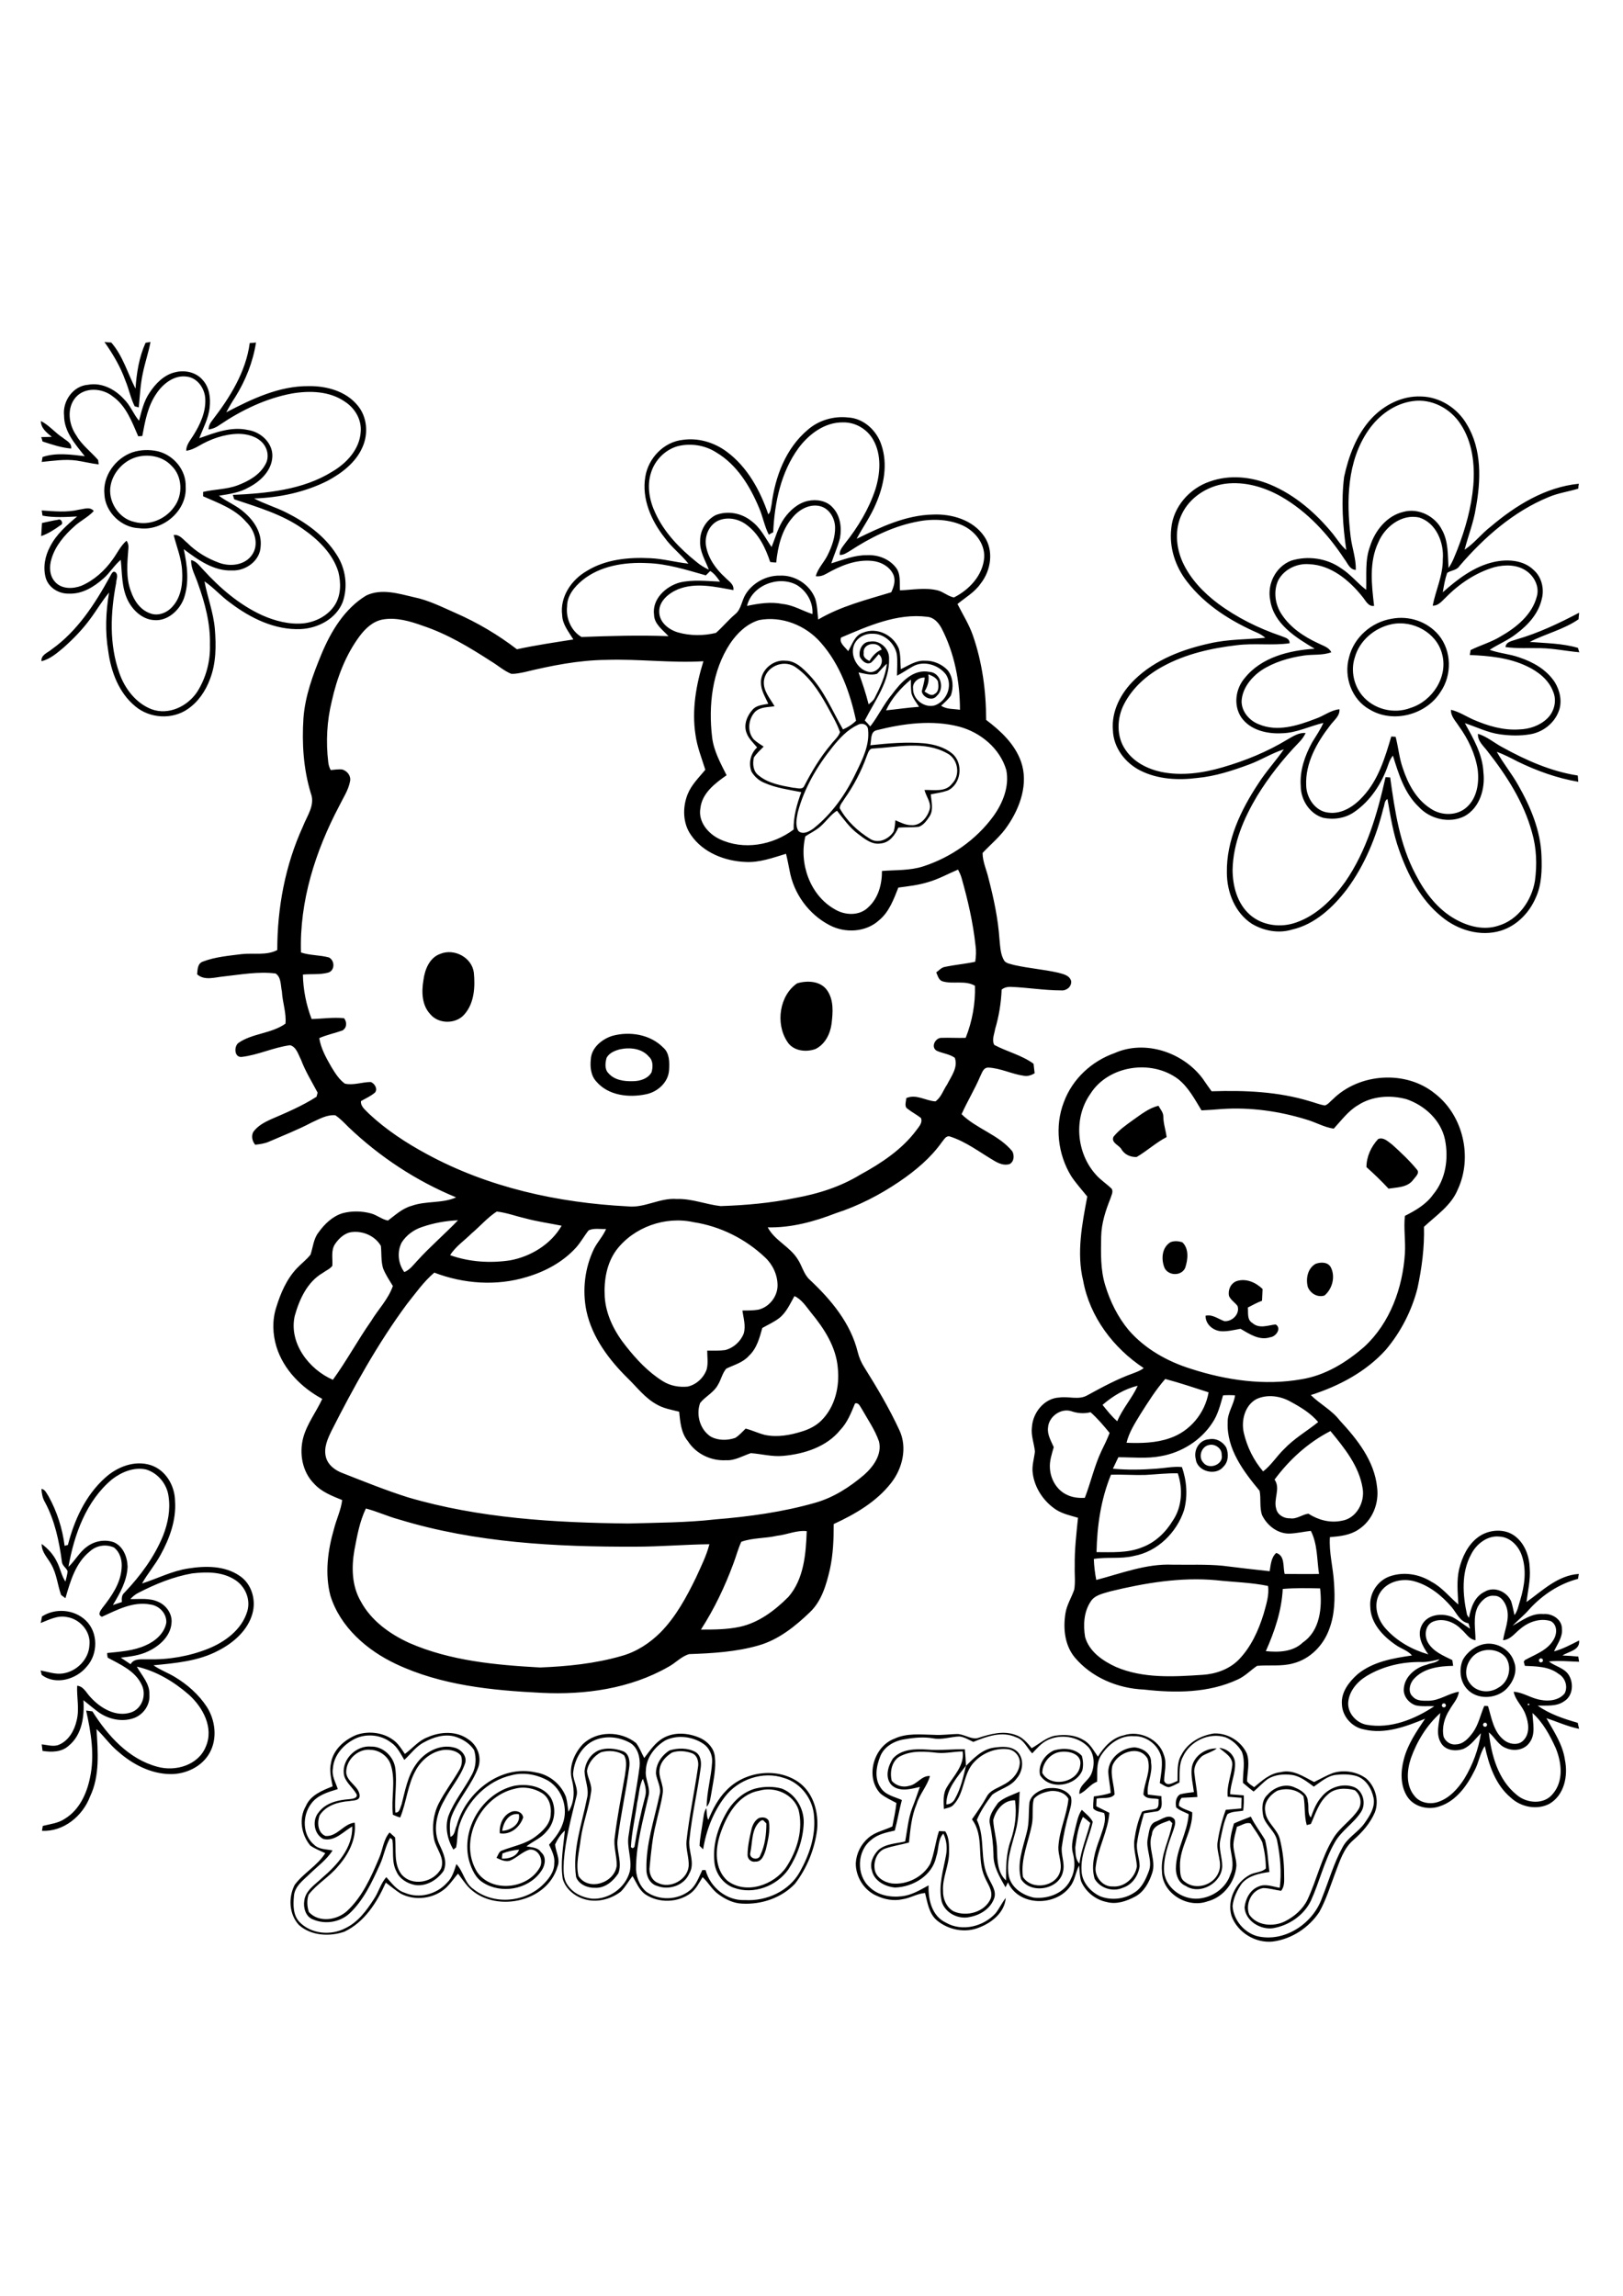
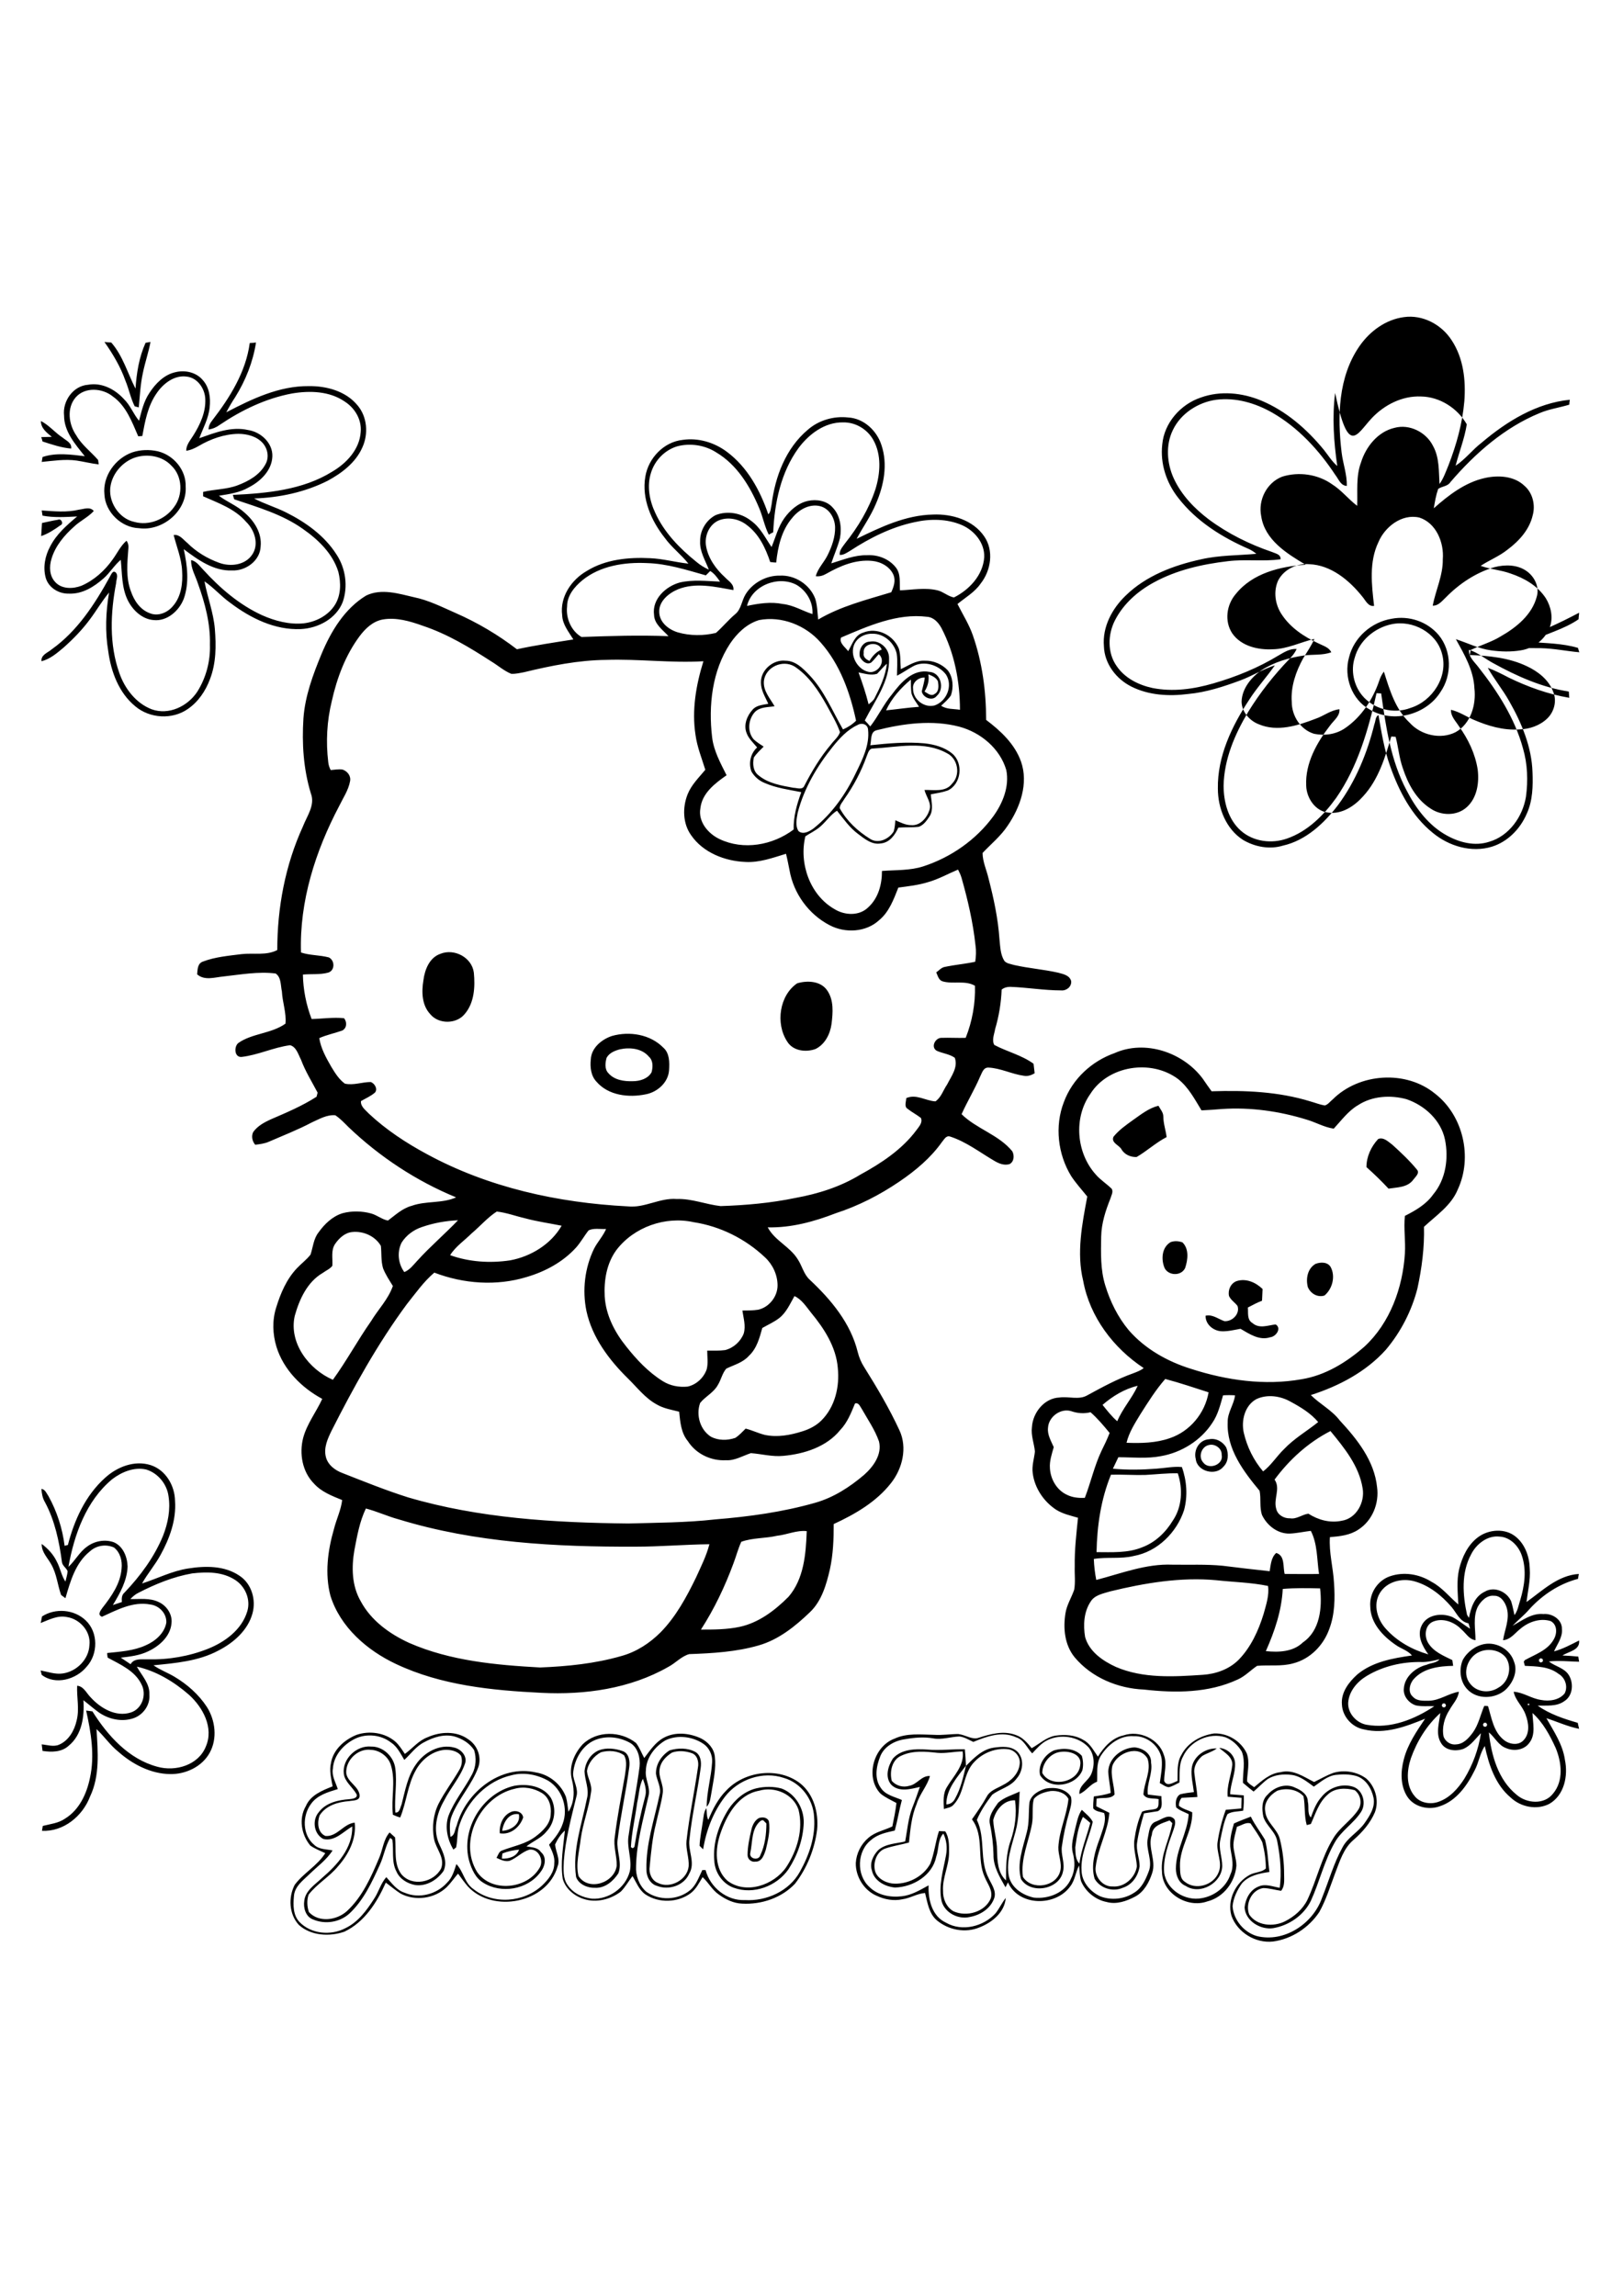
<svg xmlns="http://www.w3.org/2000/svg" version="1.2" baseProfile="tiny" id="Layer_1" x="0px" y="0px" viewBox="0 0 595.3 841.9" overflow="scroll" xml:space="preserve">
-   <path d="M279.2,667.6c-3.7,2.7-3.1,7.9-4,11.9c-0.5,2.2,3.1,3,3.7,0.8c1.7-3.6,2.2-7.7,2.2-11.6c-0.3-0.3-0.9-0.9-1.2-1.2  L279.2,667.6 M278.4,666.7c1.3-0.4,2.9-0.3,3.6,1.1c0.6,3.5-0.3,7.1-1.1,10.5c-0.6,1.8-1.4,4.5-3.8,4.4c-1.5,0.3-2.9-0.9-2.9-2.4  c0-3.1,0.7-6.3,1.4-9.3C276,669.2,276.9,667.5,278.4,666.7 M184.2,671.4c3.1-0.1,6.9-2.5,6.1-6.1  C186.6,664.7,184.6,668.4,184.2,671.4 M183.3,672.3c-0.2-3.1,1.1-6.5,4.1-7.8c1.7-0.8,4.2-0.1,4.5,2  C190.7,670.1,187.2,673,183.3,672.3 M385.4,656.8c-2.3,0.4-4.7,1.1-6.2,2.9c-0.8,3-0.1,6.2-0.7,9.3c-1.2,6.4-4.2,12.7-3.3,19.3  c3.2,5.1,12.3,3.7,13.7-2.2c0.7-2.9-0.8-5.8-0.7-8.7c0.3-6.1,3.1-11.7,3.7-17.7C390.7,657.4,387.8,656.6,385.4,656.8 M383.6,655.9  c3.2-0.6,7.3,0,9.2,3c0.5,1.9-0.1,3.8-0.6,5.6c-1.2,4.1-2.1,8.3-2.7,12.5c-0.5,3.1,1.2,6.2,0.4,9.3c-1.3,6.7-11.9,8.5-15.4,2.8  c-1.6-5.7,0.7-11.5,2.1-17.1c1-3.6,0.6-7.4,1-11.1C378.3,658.1,381.1,656.6,383.6,655.9 M278.4,656.7c-7.7,1.4-11.9,9-14.2,15.8  c-1.9,5.6-2.2,12.9,2.6,17.2c6.8,5.2,17.1,1.6,21.6-5c4-6.1,6.3-13.8,4.5-21C291,657.9,284.2,655,278.4,656.7 M277.5,655.8  c3-0.7,6.3-0.7,9.2,0.1c5,1.9,8.2,7.2,8.1,12.5c-0.2,6.1-2.3,12-5.6,17.1c-4.3,6.2-12.8,9.4-20,6.8c-4.1-1.4-7-5.6-7.2-9.9  c-0.6-6.7,1.7-13.3,5.2-18.9C269.6,659.9,273.2,656.8,277.5,655.8 M468.5,656.7c-2.7,1.5-5.1,4.4-4.4,7.7c0.4,3.9,4.3,6.2,5.3,9.9  c1.1,4.3,1.6,8.7,1.6,13.1c0,2,0.3,4.3-1.1,6c-2.2-0.3-4.4-1-6.6-1c-4.3,0.7-6.6,5.9-5.1,9.7c2.8,4.2,8.9,4.6,13.1,2.5  c3.4-1.7,6.5-4.4,8.2-7.8c3.5-7.4,5.2-15.6,9.5-22.6c2.4-4.1,6.8-6.7,9.3-10.7c1.4-2.3,0.7-5.4-1.4-7c-3.3-0.9-7.4-0.9-10,1.7  c-3.2,2.8-4.4,7-6.1,10.7c-0.4,0.1-1.1,0.3-1.5,0.4c-1-3.5-0.5-7.1-1.2-10.6C475.7,656.1,471.7,655.6,468.5,656.7 M464.9,658.2  c2.4-2.8,6.7-4.4,10.2-2.6c2.2,0.9,4.6,2.5,4.6,5.1c0.5,1.9-0.3,4.3,1.1,5.8c1-2.7,2-5.4,3.9-7.5c2.7-3.4,7.5-5.2,11.8-3.7  c3.5,1.3,4.7,6.2,2.7,9.2c-2.7,4.2-7.3,6.9-9.7,11.3c-3.8,6.7-5.5,14.3-8.7,21.3c-2.6,5.3-8,9-13.8,10c-4.6,0.7-10.2-2.6-10.5-7.6  c0.3-3.1,2-6.5,5.2-7.7c2.5-1.1,5.2,0.1,7.7,0.5c0.7-5.6,0.2-11.4-0.9-16.9c-0.5-3.6-4-5.7-5.1-9.1  C462.8,663.5,462.7,660.2,464.9,658.2 M184.3,679.7c-0.1,0.5-0.2,1.4-0.2,1.9c2.5,0.1,5.4-0.7,6.3-3.3  C188.3,678.5,186.3,678.9,184.3,679.7 M188.7,656c-12.6,2.9-20.7,19.2-13.7,30.5c5.3,7.7,18.4,6.3,22.9-1.5c1.7-2.7-0.3-7.1-3.7-6.7  c-2.7,0.8-4.7,3.1-7.3,4.1c-1.7,0.4-3.3-0.4-4.8-1.1c0.6-0.9,0.9-2.4,2.1-2.7c4.1-1.6,8.5-2.3,12.1-5c2.7-2,5.6-4.7,5.7-8.3  c0.3-2.9-0.6-6.2-3.3-7.8C195.9,655.8,192.2,655,188.7,656 M188.6,654.9c4.8-0.9,10.8,0.1,13.5,4.5c2.1,3.9,1.4,9.1-1.7,12.3  c-1.9,2.4-4.9,3.5-7.3,5.4c1.9,0.4,4.1,0.3,5.3,2.1c2.3,1.9,1.5,5.3-0.2,7.4c-4.7,6.4-14.4,8-21,3.8c-2.8-1.7-4.2-4.9-5.1-7.9  C168.9,670.9,176.9,657.6,188.6,654.9 M437.1,648.5c0.5-4.3,4.9-7.5,9.2-7.3c-1.7,1.3-3.7,1.7-5.4,2.8c-1.8,1.6-3.2,3.9-2.8,6.4  c0.3,2.9,0.9,5.7,1.1,8.6c-1.9,0.1-3.9,0.2-5.8,0.3c-0.7,0.9-1,1.8-1,2.9c1.4,1.2,3.3,1.6,4.9,2.4c0.2,7-4.7,12.8-4.5,19.8  c0.1,2-0.1,4.5,1.8,5.7c3.9,3.2,10.4,1.3,12.3-3.3c1.7-3.7-0.9-7.5-0.3-11.3c0.6-4,1.6-8,3-11.8c1.9-0.2,3.8-0.3,5.7-0.5  c0-1.3,0.1-2.6,0.1-3.9c-1.7-0.1-3.4-0.3-5.1-0.4c-0.4-4,1.3-7.8,1.7-11.7c0.1-3-2.9-4.5-4.8-6.2c2.9,0.2,5.6,2.5,5.8,5.5  c0.2,3.9-1.7,7.6-1.8,11.5c1.7,0.1,3.4,0.3,5,0.4c0.1,1.9,0,3.7-0.2,5.6c-1.9,0.4-4.1,0.2-5.8,1.3c-1.4,3-1.9,6.2-2.6,9.4  c-0.7,3.2,0.7,6.4,0.7,9.6c-0.1,6.2-8.1,10.8-13.4,7.3c-2.5-1-3.6-3.8-3.6-6.3c0-7,4.2-13,4.7-20c-1.5-0.8-3.3-1.3-4.6-2.5  c-0.3-1.7-0.2-3.8,1.5-4.8c1.6-0.4,3.3-0.6,5-0.8C437.6,654.5,436.8,651.5,437.1,648.5 M387.5,642.8c-3,1.1-5.2,4.2-5.2,7.4  c3.1,5.6,13.2,3.5,13.9-2.8C397.1,642.8,390.9,641.6,387.5,642.8 M386.6,641.9c3.4-1,7.7-0.8,10.2,2c0.5,1.7,0.6,3.5,0.2,5.3  c-2.4,5.9-12,7.4-15.5,1.8C380.6,647.3,383.2,643.4,386.6,641.9 M246.5,642.7c-2.1,1.3-4.1,3.3-4.5,5.8c-0.7,3.1,1.5,5.9,1.1,8.9  c-0.5,3.9-1.7,7.6-2.5,11.4c-1.3,5.1-1.8,10.4-2.3,15.7c-0.4,2.3,0.7,5.1,3,6c4.5,2.3,10.8-1.1,11.3-6.1c0.2-3.1-1.1-6.2-0.8-9.3  c1-9,2.9-17.9,4.2-26.9c0.4-2-0.2-4.6-2.3-5.3C251.4,642.1,248.8,641.9,246.5,642.7 M245.6,641.9c3-0.9,6.6-1,9.5,0.6  c2,1.2,2.2,3.8,1.9,5.9c-1.2,8.7-3.2,17.3-4.1,26c-0.7,4.2,2.3,8.7-0.1,12.7c-1.9,4.4-7.5,6.2-11.8,4.5c-2.6-0.7-4-3.6-3.9-6.1  c-0.2-9.3,2.9-18.2,4.8-27.2c0.8-2.7-0.9-5.2-1.3-7.8C240.5,646.9,242.7,643.7,245.6,641.9 M220.4,642.6c-2.6,1.4-4.7,4-5.1,6.9  c0.2,2.6,2,5,1.5,7.7c-0.8,5.8-3,11.4-3.8,17.2c-0.5,4.5-1.9,9.1-0.8,13.6c3.7,5.7,13.2,2.5,14-3.8c0.1-3.6-1.3-7.1-0.7-10.6  c0.9-7.5,2.4-14.9,3.7-22.4c0.3-2.5,1-5.2-0.3-7.5C226.6,642,223.2,641.8,220.4,642.6 M219.6,641.9c2.8-1.1,6.1-0.7,8.9,0.3  c2.3,0.9,2.6,3.8,2.3,5.9c-1.2,9-3.2,17.8-4.3,26.8c-0.4,4,1.8,8.2,0.3,12.1c-1.9,2.9-4.9,5.5-8.6,5.3c-2.7,0.1-6-1.3-6.9-4  c-1.4-9.8,2.1-19.3,4-28.8c0.9-3.4-0.8-6.6-0.9-9.9C214.7,646.3,216.6,643.2,219.6,641.9 M408,647.6c-0.8,3.5,0.7,7,0.8,10.5  c-1.5,1.8-4.5,1-6.6,1.5c0,0.7-0.1,2.1-0.1,2.8c1.6,0.8,3.2,1.6,4.8,2.4c-0.5,6.8-4.2,12.9-5,19.7c-0.6,3.6,2.5,7.5,6.2,7.3  c4.3,0.4,8.3-3.2,8.9-7.4c-0.2-3.3-1.4-6.5-0.9-9.8c0.5-3.5,1.3-7,2.8-10.2c1.5-0.7,3.2-0.6,4.8-1c1.7-0.4,1.1-2.4,1.3-3.6  c-1.9-0.5-4.4,0.2-5.6-1.7c0.2-4.4,3-8.7,1.5-13.2C417.8,639.6,409.7,642.7,408,647.6 M406.5,649.6c0.2-4.9,4.9-8.6,9.6-8.8  c2.9,0.2,6.3,2.2,6.1,5.6c0.7,4-1.7,7.7-1.2,11.7c1.6,0.2,3.3,0.4,5,0.6c-0.1,1.8,0.8,4.4-1.3,5.5c-1.7,0.3-3.4,0.5-5.1,0.8  c-1,3.5-2,7-2.5,10.6c-0.5,3,0.9,5.8,0.9,8.8c-0.5,3.5-2.7,6.8-6.2,7.9c-3.6,1.6-8.3,0.2-10.3-3.3c-1.5-5.1,0.2-10.3,2-15.1  c0.9-2.9,2.4-6,1.5-9c-1.3-0.5-3-0.5-4-1.7c-0.1-1.5,0.1-2.9,0.2-4.4c2.1-0.3,4.2-0.6,6.2-1.3C407.2,654.8,406.6,652.3,406.5,649.6   M357.6,645.9c-4.5,4.3-3.6,11.6-7.9,16c-0.9,1-2.3,1.1-3.5,1.5c-0.1-2.7-0.4-5.6,1.1-8c2.4-4.1,6.5-7.9,5.8-13.1  c-3.1,0-6.2,0.8-9.3,0.5c-4.4-0.5-9-0.9-13.1,1c-3.5,1.4-4.5,5.9-3.6,9.3c1.6,1.8,4.1,2.5,6.4,1.8c2.9-0.5,4.5-3.8,7.6-3.6  c-1,3.7-3.8,6.6-4.9,10.3c-1.9,4.5-2.3,9.4-2.8,14.1c-2.9,0.8-5.8,1.2-8.7,2.2c-2.9,1-4.3,4.5-3.9,7.4c0.3,3.1,3.5,5,6.3,5.4  c5.5,0.6,11.4-2.3,14.1-7.2c1.5-3.8,1.9-8,3.2-12c0.6,0,1.7,0.1,2.3,0.1c1.5,2.3,1.4,5.1,1.4,7.8c0,4.8-2.5,9.2-2.2,14  c-0.1,2.9,1.2,6,3.8,7.5c4.8,2.2,11.6,0.3,13.7-4.7c0.9-2.9-1.2-5.3-2.2-7.8c-3.1-6.7,0-15-4.7-21.2c1.9-2.7,3.8-5.4,5.4-8.3  c1.2-2.3,3.7-3,5.8-4.2c3.1-1.5,5.9-4.2,6.3-7.7c0.4-2.6-1.6-5.1-4.1-5.5C365.4,640.9,360.7,642.7,357.6,645.9 M364.5,640.9  c2.9-0.4,6.4-0.7,8.7,1.5c2.6,2.7,2,7.2-0.3,9.8c-2.2,3.1-6.2,3.8-9,6c-2.2,2.9-4.2,5.9-5.6,9.2c3.3,6.8,0.8,14.8,4.4,21.5  c1,2.2,2.8,4.5,2,7.1c-1.3,3.9-5.1,6.3-9,7c-4.2,1-9.1-1.5-10.3-5.7c-1.3-5.7,0.6-11.4,1.6-17c0.5-2.7,0.2-5.5-1-7.9  c-2.1,2.3-1.6,5.7-2.6,8.5c-1.4,6.9-8.5,11.1-15.1,11.3c-3.6-0.3-7.7-2.4-8.5-6.3c-0.9-2.7,0.5-5.5,2.3-7.4c2.7-2.4,6.6-2.4,9.9-3.2  c0.8-4.1,1.1-8.4,2.6-12.3c1-2.5,1.9-5.1,2.8-7.7c0.1-0.1,0.2-0.3,0.3-0.4c-0.1,0.1-0.2,0.3-0.3,0.4c-3.4,0.8-7.7,2-10.5-0.8  c-2.4-2.8-1.2-6.8,0.6-9.6c3.1-3.5,8.2-3.6,12.6-3.3c4.6,0.4,9.2-0.2,13.8-0.1c0.2,2,0.3,4,0.4,6c-3.2,4.2-7.2,8.6-7.2,14.2  c1.4,0,2.6-0.8,3.2-2.1c2.1-3.7,3-7.9,4-12C357.2,644.7,360.3,641.5,364.5,640.9 M127,650.3c0.5,3.3,4.5,4.7,4.9,8  c0.2,2.2-2.4,1.9-3.8,2.2c-4.1,0.3-8.6,1.6-10.9,5.3c-0.9,2.6-0.7,6.3,2.2,7.5c4.3,0.3,6.6-4.5,10.7-4.9c0.7,6-2.3,11.7-6.1,16  c-3.2,3.9-7.7,6.4-10.8,10.4c-0.7,2-0.6,4.3,0.1,6.4c3.7,4,10.3,3,14-0.4c5.6-5.2,8.8-12.4,11.7-19.3c1.4-3.1,1.6-6.9,3.9-9.5  c0.5,0.5,1.5,1.3,2,1.8c0.5,4.5-0.6,9.6,2.3,13.5c3.9,4.7,11.9,3.1,14.6-2.1c1.5-3.9-1.9-7.2-2.6-10.8c-0.8-4.4-0.3-9,1.7-13  c2.2-4.3,5.2-8.2,7.6-12.4c0.9-1.5,1.2-3.4,0.6-5.1c-1.3-1.8-3.9-2.3-6-2.2c-4.5,0.4-8.5,3.6-10.6,7.5c-3,5.3-3.4,11.7-5.7,17.3  c-0.9-0.2-1.8-0.6-2.7-1c-0.7-6,1.1-12.2-0.7-18.1c-0.9-3.2-4.1-5.6-7.4-5.7C131.3,641.1,126.7,645.5,127,650.3 M126.1,650.4  c-0.6-5.4,4.7-10.4,10-9.9c4.4-0.1,8.4,3.7,8.9,8.1c0.7,5.3-0.4,10.7,0,16.1c1.6,0.2,1.8-1.9,2.3-3c1.3-5,2.2-10.4,5.3-14.7  c3-4.4,8.7-7.6,14.1-6.1c2.5,0.6,4.9,3.3,3.8,6c-1.7,4.9-5.3,8.8-7.6,13.4c-2.8,4.8-4.2,11-1.7,16.2c1.4,3,3,6.3,1.5,9.6  c-2.3,3.3-6.2,5.7-10.3,5.2c-2.9-0.5-5.8-2.2-7-5c-1.9-3.6-0.9-7.8-1.5-11.7l-0.8-0.6c-1.8,3.1-2.3,6.7-3.8,9.9  c-2.9,6.4-5.9,12.9-11.1,17.8c-3.6,3.3-9,4.1-13.4,2.2c-2.7-1-3.6-4.3-3.2-6.8c0.4-3.8,4-6,6.5-8.4c5.6-4.8,11.3-11,11.1-18.9  c-3.3,1.9-6.4,5.6-10.6,4.6c-3.5-1.8-4.2-6.9-1.7-9.8c2.6-3.5,7.1-4.5,11.2-4.8c1-0.1,3.2-0.3,2.7-1.8  C129.2,655.2,126.4,653.4,126.1,650.4 M397.2,666.3c-1.7,3.5-2.3,7.4-2.8,11.2c0.1,2,0,4.4,1.5,5.9c0.7-5.1,2.7-9.9,4-14.9  C399.1,667.8,398.2,667,397.2,666.3 M364.3,667.5c0.2,3.7,1.4,7.3,1.4,11c0.1,3.8,0.2,8.3,3.3,11.1c0-4.9,0-9.9,1.7-14.6  c1.6-4.7,2.3-9.8,1.6-14.8C368.1,660.1,365.2,663.8,364.3,667.5 M358.9,637.3c4.3-1.4,9.1-2.7,13.5-1.1c2.6,0.8,4.4,2.9,6,4.9  c2.9-1.6,5.3-4,8.7-4.6c3.5-0.5,7.2-0.3,10.3,1.6c2.5,1.3,3.7,3.9,5.3,6.1c2.2-3.5,5.2-6.9,9.4-7.8c5.8-2,13,1.3,14.8,7.2  c1.2,3.1,0.1,6.4,0.1,9.5c1,2.3,3.3,0.6,4.9,0c0.1-3.2-0.3-6.7,1.4-9.5c2.3-4.5,7.1-7.2,12-7.9c5-0.2,9.9,2.8,12,7.3  c1.2,3.3,0.2,6.8,0.1,10.2c0.6,1,1.7,1.5,2.6,2.2c2.9-2.4,5.8-5.1,9.7-5.5c4.5-1.2,8.5,1.7,12.3,3.6c2.3-1.1,4.5-2.4,6.9-3.3  c4.1-1.3,8.8-0.5,12.2,2c3.4,3,4.8,8.1,3.2,12.4c-1.7,4-4.6,7.3-7.8,10.1c-3.7,3.1-5.1,7.9-6.8,12.3c-1.8,4.8-3.3,9.7-5.8,14.2  c-3.8,5.7-10.1,9.9-17,10.8c-6.4,0.7-13-3.3-15.2-9.4c-1.7-5.8,1.5-12.2,6.6-15c1.9-1.1,4.5-0.9,6-2.4c0-3.3-0.5-6.5-1.3-9.6  c-1.2-2.5-2.8-4.6-4.3-6.9c-1.7-0.6-3.4,0.8-5,1.2c-0.5,2.2-1.2,4.3-1.3,6.6c0,2.6,1.1,5.1,1.1,7.7c-0.5,6-4.7,11.6-10.7,13.1  c-7.3,2.6-16.5-3-16.6-10.9c-0.6-6.2,2.8-11.8,3.8-17.8c-0.2-0.2-0.7-0.7-1-1c-2.6,1-6.3,1.8-6.5,5.2c-1.7,4.7,1.7,9.4,0.1,14.1  c-1.1,3.4-3,6.9-6.2,8.6c-3.2,1.7-6.9,3-10.5,2c-4.1-0.8-7.8-3.8-9.4-7.7c-0.5-1.9-0.5-3.8-0.7-5.7c-1.3,2.5-1.5,5.4-3.2,7.6  c-5.3,7.5-18.9,7.5-22.9-1.4c-0.2,0.5-0.7,1.4-0.9,1.8c-2.1-3.7-4.5-7.6-4.4-12c-0.1-3.7-0.5-7.4-1.3-11.1c-0.7-3,1.4-5.6,3-7.9  c2.2-2,5.2-2.8,7.9-4.1c-0.3,4.9-0.2,9.8-1.5,14.6c-1.4,5.3-3.5,10.7-2.5,16.3c0.9,4.4,5.1,7.1,9.2,8c5.4,0.6,11.6-1.8,13.7-7.1  c1.5-2.9,1.4-6.3,0.6-9.3c-0.8-3,0.3-6.1,0.9-9c0.6-2.3,1-4.8,2.4-6.8c1.4,1.4,3.1,2.6,4,4.4c-1.3,6-4.5,11.6-4.1,17.9  c0.1,4.2,3.2,7.7,6.8,9.4c4,1.6,8.9,1.1,12.5-1.3c2.8-1.7,4.2-4.8,5.3-7.7c1.7-4-1.2-8.2-0.3-12.3c0.5-2.2,0.5-5.3,3-6.1  c2.2-0.8,4.8-3.1,6.8-0.8c0.6,1.4-0.1,2.9-0.5,4.2c-1.8,4.9-3.7,10-3.3,15.3c0.8,6.3,7.7,10.6,13.8,9.4c4.7-0.8,9-4.1,10.5-8.7  c1.4-2.9,0.6-6,0.1-9c-0.6-3.3,0.3-6.6,1.2-9.7c2-0.9,4.1-1.7,6.2-2.5c1.4,3,3.5,5.6,5.2,8.5c1,3.8,1.1,7.9,1.6,11.8  c-3.6,0.5-7.6,1.3-10.1,4.2c-1.7,2.4-3.1,5.3-3.4,8.3c0.3,5,4.1,9.6,8.9,11c10,2.5,20.6-4.5,23.9-14c2.5-6.2,4.3-12.7,7.5-18.5  c1.9-3.7,5.8-5.6,8.1-8.9c1.9-2.7,4-5.9,3.3-9.3c-0.7-3.4-2.8-6.9-6.3-8c-2.5-0.7-5.1-0.7-7.6-0.4c-3.1,0.4-5.5,2.6-8,4.3  c-2.5-1.8-5-3.9-8.1-4.3c-3-0.4-6.2-0.1-8.8,1.5c-1.9,1.4-3.4,3.1-5.2,4.6c-1.3-1-2.6-2.1-3.9-3.2c-0.1-3.8,1-7.7-0.4-11.4  c-1.4-2.4-3.5-4.3-6-5.3c-6-1.9-13,1.4-15.6,7.1c-1.6,2.9-1.1,6.3-1.3,9.5c-1.3,0.6-2.5,1.4-3.9,1.7c-1.3-0.1-2.2-1-3.3-1.5  c0.4-2.9,1-5.9,0.7-8.8c-0.7-4.8-5.4-8.6-10.2-8.4c-5.1-0.4-9.6,3.1-12.2,7.3c-1.7,2.9-1.1,6.3-1.3,9.4c-2.6,0.9-4,3.5-6.5,4.5  c-0.2-3.3,3.3-4.7,4.4-7.4c1.3-3.2,1.2-7.1-1.1-9.8c-3.8-4-10.3-4.9-15.1-2.5c-2.2,1.1-3.8,3-5.5,4.8c-1.9-2-3-5-5.9-5.9  c-5.2-2.4-10.8-0.3-15.7,1.7c-1.7-0.8-3.3-1.8-5.1-2c-3.2,0.1-6.4,1.3-9.6,0.7c-3.4-0.6-6.9-0.3-10.3,0.3c-3.8,0.5-7.6,2.6-9.1,6.2  c-1.5,3.7-2.3,8.3,0.2,11.7c1.7,2.6,5,3.2,7.7,4.4c-1,3.7-1.6,7.5-2.6,11.2c-3,0.7-6.2,1.3-8.6,3.4c-5.3,4-5.6,12.9-0.7,17.3  c3.1,3.1,7.8,3.9,11.9,3.4c3.6-0.4,6.7-2.3,9.8-4c-0.2,5.2,1.2,11.3,6.4,13.7c5.9,3.4,13.8,1.4,18.2-3.5c1.4-1.8,2.3-3.8,3.7-5.6  c-0.4,5.3-5,9-9.6,10.8c-5.2,2.2-11.4,1-15.7-2.6c-2.9-2.5-3.4-6.5-4.3-10c-2.9,0.2-5.4,1.9-8.3,2.3c-3.2,0.7-6.5,0.1-9.5-1.3  c-4.6-2-7.7-7-7.6-12c0.2-3.5,1.9-6.9,4.6-9.2c2.5-2.2,5.9-2.8,8.8-4.2c0.6-2.9,1.2-5.8,1.5-8.6c-2-1.1-4.1-2-5.9-3.5  c-5.7-6.1-2.4-17.3,5.2-20.1c4.5-2.1,9.6-1.5,14.5-1.4c3,0.2,6-0.3,8.9-0.3C354.4,636.3,356.6,638.1,358.9,637.3 M233.7,661.1  c-0.7,5.4-2,10.8-2.3,16.3l0.7,0.4l0.6-0.5c1-6.2,2.3-12.3,3.9-18.3c0.7-2.3,0-4.5-0.8-6.7C234.4,655,234.4,658.2,233.7,661.1   M219.4,637.7c-5.5,1.6-8.8,7.3-9.2,12.8c0.1,2.8,2.1,5.5,1.2,8.4c-1.9,7.8-4,15.6-4.6,23.6c-0.1,3-0.4,6.3,1.4,8.8c2,3,5.5,4.6,9,5  c6.1,0.3,12.2-3.9,13.8-10c1-4.5-1.3-8.9-0.4-13.4c1.2-8.4,2.9-16.7,4-25.1c0.3-3.1-0.6-6.9-3.4-8.6  C227.7,637.2,223.3,636.5,219.4,637.7 M130.3,637.6c-4.3,2.1-7.9,6.1-8.2,11c-0.5,2.6,1,5,1.8,7.5c-3.6,1.1-7.5,2.2-9.8,5.4  c-3.3,4.4-3.2,11.4,1.1,15c1.8,1.8,4.5,1.6,6.8,2.1c-2.2,3.4-5.5,5.8-8.3,8.5c-2.4,2.4-5.7,4.6-5.9,8.4c-0.3,3.2-0.3,6.8,2,9.3  c4.3,4.5,11.6,5.1,16.9,2.3c4.6-2.2,7.7-6.4,10.4-10.6c1.8-2.6,2.5-5.8,4.6-8.1c2,2.2,3.8,4.8,6.7,5.7c5.3,2.3,11.8,0.6,15.6-3.7  c1.9-1.8,2.6-4.4,3.4-6.8c2.6,2.7,3,7,6.3,9.2c7.3,5.8,18.5,4.9,25.2-1.4c2.2-2.1,4.4-4.8,4.4-8c0.3-2.5-0.9-4.7-1.9-6.9  c2-2.3,4-4.7,5-7.7c2.1-5.6-0.1-12.5-5.2-15.7c-4-2.3-9-3.3-13.5-2.1c-9,2-16.2,9.4-19.1,18c-1,2.7-0.7,5.7-1.3,8.5  c-0.3,0.2-0.8,0.6-1,0.8c-2.2-3.7-3.2-8.3-1.8-12.4c2.1-5.5,6-10.1,8.7-15.3c1.4-2.7,1.6-5.9,0.7-8.8c-1.6-2.5-4.4-4.2-7.2-5  c-3.8-1-7.8,0.3-11.1,2.1c-3,1.5-4.9,4.3-7.3,6.5c-1.4-2.3-2.6-4.9-4.9-6.4C139.8,636.2,134.5,635.6,130.3,637.6 M130.8,636.2  c4.7-1.6,10.3-0.8,14.1,2.4c1.5,1.3,2.5,3,3.6,4.6c2.8-2,5-4.9,8.3-6.1c4.7-2.1,10.6-2.4,14.9,0.7c3.3,2.1,5,6.3,3.8,10.1  c-2.3,6.5-7.3,11.7-9.8,18c-1,2.5-0.7,5.1-0.5,7.7c1.7-0.5,1.6-2.7,2.3-4.1c3.3-12.2,16.1-22.5,29.1-19.5c4.9,0.8,9.2,4.3,11,9  c0.5,1.8,0.6,3.6,0.9,5.4c2.2-3.4,2.3-7.8,1.3-11.6c-1.3-4.7,0.7-9.6,3.9-13.1c5.2-5.1,14-5,19.6-0.5c1.3,1.7,2,3.7,3,5.5  c2.1-2.7,4-5.7,7.1-7.4c4.2-2.3,9.4-1.8,13.7,0.2c2.6,1.3,4.8,3.7,5.1,6.7c0.5,4.3-0.5,8.6-1.2,12.9c-0.4,1.9-0.4,4-1.8,5.5  c0-5.5,1.7-10.9,2-16.4c0.2-2.6-1.1-5.3-3.2-6.7c-4-2.7-9.5-3.4-13.9-1.3c-3.9,2.3-7.1,6.4-7.2,11.1c-0.4,3.3,1.9,6.3,0.9,9.6  c-1.9,8.4-4.3,16.8-4.5,25.5c-0.2,3.4,1.1,7,3.7,9.3c4.7,3.4,11.6,3.2,16.1-0.5c2.3-1.9,3.2-4.8,4.5-7.4c0.3,0,0.9,0,1.2,0  c1.7,6.4,7.8,11.3,14.4,11c7.9,0.5,16.3-3.3,20.2-10.4c3.4-6.1,5.8-13,5.2-20.1c-0.3-6.4-4.8-12.5-11.1-14.3  c-7.7-2.6-16.7,0.5-21.6,6.9c-4.3,5.6-6.9,12.4-8,19.3c-0.3-0.3-1-1-1.3-1.3c0.1-3,0.8-6,1.2-9c0.3-1.6,0.3-3.5,1.3-4.8  c0.2,1.4,0,3,0.7,4.3c1.6-3.9,3.6-7.8,6.6-10.8c6.8-7.2,19.2-8.7,27.1-2.6c5,4,6.8,10.8,6.2,17c-0.9,7.1-3.7,14.1-8.1,19.8  c-4.9,5.2-12.3,7.7-19.4,7.3c-3.1-0.1-6-1.5-8.5-3.3c-2.5-1.7-3.8-4.4-6-6.4c-1.3,2.1-2.4,4.4-4.4,5.9c-4.7,3.5-11.7,3.7-16.6,0.4  c-2.3-1.6-3.3-4.4-4.7-6.7c-1.5,1.9-2.6,4-4.3,5.7c-3.8,2.9-9,4.2-13.6,2.7c-3.5-1.1-6.7-3.8-7.7-7.4c-0.9-5.9,0.2-11.8,0.8-17.7  c-1.6,1.4-2.7,3.2-3.6,5.1c0.2,2.7,2,5.4,0.9,8.1c-3.8,13.4-23.7,17.3-32.9,7.3c-1.3-1.5-2.4-3.1-3.6-4.7c-1.4,1.6-2.6,3.4-4.1,4.9  c-4.4,4.3-11.6,5.3-17,2.4c-1.9-1.2-3.6-2.7-5.4-4c-3.2,7.2-7.8,14.5-15.2,18c-5.5,1.9-12.3,1.5-16.7-2.5  c-3.6-3.9-3.9-10.1-1.5-14.7c3.2-4.3,8.3-7,11.2-11.6c-1.9-0.9-3.8-1.6-5.5-2.8c-3.3-4-4.3-9.9-1.6-14.5c1.7-4,6-5.7,9.8-7.2  c-0.5-2.8-1.3-5.7-0.6-8.6C122.2,641.7,126.3,638,130.8,636.2 M542.6,605.8c-4.2,1.8-6.5,7.8-3.4,11.6c2.4,3.2,7.1,3.7,10.4,1.5  c3.7-2,5.1-7.2,2.9-10.8C550.4,605.1,545.9,604.3,542.6,605.8 M544.5,602.9c4.5-0.8,9.4,2,10.8,6.4c1.5,3.6-0.3,7.7-3,10.3  c-3.8,3.5-10.6,3.8-14.2-0.2c-2.6-2.8-3-7.2-1.6-10.6C538.1,605.8,541.2,603.5,544.5,602.9 M15.4,592.8c4.9-3.2,11.8-2.6,16,1.4  c4.7,4.4,4.6,12.4,0.4,17c-3.8,4.7-11.5,6.9-16.5,3c-0.1-0.4-0.3-1.2-0.4-1.6c2.7,0.5,5.4,1.5,8.1,1.1c5.1-0.7,9.6-5.2,9.8-10.4  c0.6-5-3.5-9.6-8.3-10.3c-3.4-0.7-6.5,1-9.6,2.2C15.1,594.6,15.3,593.4,15.4,592.8 M544.3,631.8l-0.4,0.7l0.4,0.7h0.8l0.4-0.7  l-0.4-0.7H544.3 M562.1,628.2c0.1,3.6,1.3,7.9-1.2,11c-1.9,2.6-5.6,3.1-8.4,1.9c-2.9-1-4.2-4-6.4-5.8c0.9,8.4,3.4,17.4,10.2,22.9  c3.7,3.2,10.1,3.7,13.3-0.4c4-4.7,3.2-11.5,1-16.8C568.5,636.4,566,631.7,562.1,628.2 M517.5,644.8c-1.5,4.5-1.9,10.1,1.4,13.9  c2,2.5,5.7,3.1,8.6,2.1c4.2-1.4,7.3-4.9,9.6-8.5c3.1-5.1,5.2-10.8,6.1-16.7c-2,2-3.7,4.5-6.3,5.7c-2.9,1.1-6.8,0.7-8.4-2.2  c-2-3.3-0.6-7.3-0.2-10.9C523.3,632.7,519.7,638.6,517.5,644.8 M560.4,624.8v0.5h0.5v-0.5H560.4 M529.2,624.7l-0.4,0.7l0.4,0.7  l0.8,0l0.4-0.7l-0.4-0.7L529.2,624.7 M564.5,608.5l0,0.8l0.7,0.4l0.7-0.4l0-0.8l-0.7-0.4L564.5,608.5 M521.2,609.5  c-6.9-0.1-13.9,1.5-19.9,5.1c-3.5,2.1-6.5,5.6-6.8,9.8c-0.2,3.9,3,7.4,6.7,8.1c8.8,1.6,17.7-2,24.9-6.8c-2.3-0.1-4.6,0.2-6.8-0.3  c-2.5-0.8-4.6-3.3-4.4-6c0.2-4.5,4.3-7.9,8.4-8.9c1.5-0.7,3.6-0.6,4.7-2C525.8,609,523.5,609.6,521.2,609.5 M542,589.3  c-1.8,3.8-0.8,8.2-0.8,12.2c-2.4-0.3-3.5-2.6-5.2-4c-2.6-2.7-6.8-4.3-10.4-2.8c-3,1.3-3.3,5.4-1.7,7.9c2,3.2,5.6,4.6,8.8,6.2  c0.1,0.5,0.2,1.6,0.3,2.1c-5.1,0.1-10.8,0.8-14.4,4.8c-1.6,1.7-2.3,4.9-0.4,6.5c1.5,1.7,3.9,1.5,5.9,1.5c4-0.1,7.2-2.7,11-3.3  c-0.3,2.6-2.2,4.4-3.4,6.6c-1.9,2.9-2.9,6.5-2.2,9.9c0.7,1.8,2.6,3.1,4.6,2.8c2.7-0.1,4.6-2.3,6.1-4.3c2.1-2.9,2.8-6.5,4.2-9.8  c0.4,0,1.1,0,1.4,0.1c1.3,4.3,2,9.3,5.7,12.3c2,1.7,5.5,2.3,7.4,0.1c2.3-2.5,1.8-6.3,0.7-9.2c-1-3.1-3.8-5.3-4.4-8.5  c3.5,0.2,6.5,2.5,10,3c3,0.6,6.7,0.1,8.7-2.4c1.3-2.5,0.2-5.8-2.3-7.2c-3.5-2.7-8.1-2.7-12.3-2.9c-0.1-0.4-0.3-1.1-0.4-1.5l0.4-0.6  c3.8-2.1,8.4-3.6,10.6-7.6c1.3-2.2,1.3-5.4-1.1-6.7c-3.8-1.2-8,0.2-11,2.7c-2.1,1.6-3.7,4.1-6.5,4.3c0.6-3.9,2.5-7.7,1.4-11.7  c-0.6-2.2-2.2-4.7-4.7-4.6C545.4,584.9,543.2,587.1,542,589.3 M506,584.4c-2.4,4.2-0.8,9.5,2.3,12.9c4.1,4.6,9.7,7.7,15.6,9.4  c-2.2-3-4.3-7-2.4-10.7c2-4,7.4-4.6,11.2-3c2.3,1.2,4.3,2.9,6.5,4.3c-0.1-0.5-0.4-1.5-0.6-2c-3.2-0.6-4.3-3.8-6.2-6  c-3.6-4.2-8.2-7.9-13.6-9.4C514.2,578.6,508.5,580,506,584.4 M539.6,570c-3.7,6.8-3.1,14.9-1.5,22.2c0.2,0.3,0.5,0.8,0.7,1.1  c0.7-3.7,2-7.8,5.8-9.6c3.5-2.1,8.2,0,9.7,3.6c0.5,1.6,0.8,3.3,1.2,5c1.2-1.6,1.5-3.7,2.1-5.5c1.6-5.3,2.4-11,0.6-16.3  c-1.2-3.6-4.3-6.8-8.2-7C545.6,563,541.5,566.2,539.6,570 M542.3,563.6c3.9-2.8,9.8-3.2,13.6-0.1c3.5,2.8,5.1,7.4,5.2,11.8  c0.3,4.1-0.7,8.1-1.2,12.2c5.9-4.2,11.5-9.8,19.2-10.3c-0.1,0.4-0.2,1.3-0.3,1.8c-6.9,1.8-13.1,5.9-17.9,11.2  c-1.9,2.2-4.1,3.9-6.1,6c3.5-1.9,7-4.7,11.3-4.3c3.2-0.3,6.9,2,6.8,5.5c0.3,3-1.7,5.5-2.9,8.2c3.3-0.9,6.2-2.5,9.2-4  c0.4,3.6-3.8,4-6.1,5.5c1.9,0.1,3.9,0.2,5.8,0.4c0.1,0.5,0.2,1.5,0.3,1.9c-3.7-0.1-7.4-0.5-11.1-0.1c2.3,1.8,5.5,2.3,7.2,4.8  c2,3,1.7,7.8-1.6,9.8c-2.8,2-6.4,1.5-9.7,1.6c4.4,3.1,9.5,4.8,14.7,6.3c0.1,0.6,0.4,1.7,0.5,2.2c-4.1-0.8-8-2.6-12-3.9  c2.7,4.8,6,9.6,6.8,15.3c1.2,5.8-0.2,12.9-5.7,16.1c-4.6,2.4-10.5,1.2-14.2-2.3c-5.6-4.7-8-11.9-9.5-18.9c-1.8,2.7-2.2,6.1-3.7,8.9  c-2.7,5.5-6.7,11.2-12.8,13.2c-4.1,1.5-9.4,0.3-11.9-3.5c-2.6-4-2.5-9.2-1.3-13.7c1.4-5.5,4.7-10.3,7.8-14.9  c-7.1,2.9-14.8,5.8-22.5,3.9c-4.3-0.8-7.8-4.7-8-9.1c-0.4-4.4,2.5-8.2,5.6-11c5.6-4.7,13.1-6,20.1-7c-1.6-1.9-4.1-2.5-6-3.9  c-4.7-3.2-9.2-8-9.3-14c-0.4-4.8,2.6-9.5,7.1-11.1c5.1-1.8,10.8-0.9,15.4,2c3.8,2,6.5,5.5,9.8,8.3c-0.2-4.3-0.7-8.7,0.3-13  C536.3,571,538.4,566.4,542.3,563.6 M70.5,577c-6.9,1.2-13.5,3.9-19.7,7.1c-1.1,0.5-2.1,1.4-3,2.3c3.5,0.1,7.1-0.5,10.4,1.1  c2.9,1.3,5.1,4.5,4.7,7.8c-0.4,4.8-4.5,8.4-8.6,10.3c-3.1,1.5-6.6,1.9-10,2.3c1.2,0.8,2.4,1.6,3.6,2.4c1.3-2.3,4.2-1.7,6.4-1.8  c7.5,0.2,15.1-1.1,22.1-3.9c6.2-2.5,12.3-7,14.3-13.7c1.3-4.3-0.7-9-4.3-11.4C81.6,576.3,75.8,576.4,70.5,577 M41.1,542.5  c-9.5,7.9-13.9,20.3-16,32.1c2.5-2.3,4-5.4,6.8-7.4c2.8-2.1,6.6-2.8,9.9-1.6c3.4,1.5,4.9,5.4,5,8.9c-0.2,5.2-2.8,9.8-5.4,14.1  c1.1-0.4,2.2-0.7,3.3-1.1c-0.1-1.3-0.1-2.6,1-3.5c5.8-6.1,10.9-13,14.1-20.8c1.8-4.6,2.8-9.6,2-14.6c-0.6-4.4-3.9-8.4-8.2-9.7  C49.2,537.9,44.6,539.8,41.1,542.5 M38.6,541.9c4.4-4,10.8-6.5,16.7-4.6c5.5,1.8,8.8,7.5,8.9,13.1c0.5,7-2,13.8-5.3,19.8  c-2,3.7-4.8,6.9-6.8,10.5c5.6-1.8,11-4.6,16.9-5.5c6.3-1,13.4-1.1,18.9,2.7c4.4,2.9,6.1,8.8,4.7,13.8c-1.7,6.2-7,10.8-12.5,13.6  c-7.3,3.9-15.7,4.6-23.8,5.4c2.4,1.7,5.2,2.7,7.7,4.2c4.7,2.8,8.9,6.5,11.9,11.1c3.1,4.9,3.9,11.6,1,16.8c-2.8,5.1-8.8,7.9-14.5,7.8  c-7.1-0.1-13.8-3.6-19-8.2c-3-2.4-5.2-5.7-8-8.3c0.5,8.3,1.3,17.1-2.4,24.8c-2.7,7.1-9.7,12.9-17.6,12.5c0.1-0.5,0.2-1.4,0.3-1.8  c2.8-0.7,5.8-1,8.2-2.7c5.2-3.2,7.9-9.1,9.1-14.9c1.8-8.2,0.4-16.6-1.4-24.7c0.6,0.1,1.8,0.2,2.3,0.3c5.6,8.9,13.3,17.5,23.8,20.3  c6.7,1.9,15.1-0.6,17.8-7.4c3-6.9-1.1-14.4-6.2-19c-5.5-4.8-12-8.7-19.1-10.3c1.8,3.3,4.8,6.2,4.6,10.3c0.3,3.8-2.3,7.4-5.8,8.6  c-4.3,1.5-9.3,0.4-13-2.3c-1.9-1.4-3.6-2.9-5.4-4.3c0.4,5.9-0.5,12.7-5.4,16.7c-2.6,2.4-6.3,2.4-9.6,1.9c-0.1-0.6-0.2-1.8-0.3-2.4  c2.1,0.2,4.4,1,6.4,0.1c3.5-1.5,5.6-5.2,6.4-8.8c1.1-4.2,0-8.5,0.2-12.8c2.4,0.2,3.4,2.7,4.9,4.2c3.6,4,9.3,7.4,14.8,5.6  c4.1-1.3,5.9-6.5,3.9-10.3c-2.4-5-7.8-7.3-12.4-9.8c-0.1-0.4-0.2-1.3-0.2-1.7c4.8-0.5,9.7-0.8,14.1-2.8c3.5-1.5,6.9-4.4,7.6-8.3  c0.2-3.4-2.6-6.3-5.9-6.7c-6.3-1.2-12.2,2-17.7,4.5c-1.8-0.7-0.5-2.3,0.2-3.3c3.3-4.2,6.6-8.9,7-14.4c0.3-2.8-0.5-5.9-2.8-7.7  c-2.9-1.3-6.4-0.8-8.8,1.4c-5.3,4.2-7.2,11-9,17.2c-0.4-0.3-1.2-0.9-1.6-1.2c-1.3-3.7-1.6-7.7-3.6-11.2c-1.3-2.4-3.6-4.5-3.5-7.5  c2.3,1.7,4.3,3.9,5.5,6.4c1.3,2.4,1.7,5.2,3.2,7.4c0.3-1.3,0.7-2.5,0.8-3.8c-0.5-1.3-2-2-2.1-3.5c-1-7.5-2.6-15.1-6.2-21.8  c-0.9-1.5-1.2-3.2-1.3-4.9c1.4,0.2,1.9,1.7,2.6,2.7c3.1,5.6,5.1,11.8,5.9,18.2c0.3-0.1,0.9-0.3,1.2-0.3  C27.2,557.6,31.3,548.4,38.6,541.9 M443.5,529.9c-2.8,0.5-4.1,4.3-2.2,6.4c2.1,2.9,7.6,0.8,6.8-2.8  C448.2,531.1,445.6,529.4,443.5,529.9 M443.5,527.8c2.5-0.5,5.1,0.9,6.3,3.1c0.9,2.3,0.8,5.2-1.1,7c-2.8,3.5-9.6,1.7-10.1-2.8  C437.7,531.7,439.9,528,443.5,527.8 M453.6,469.8c3.5-1.1,7,0.5,9.5,2.9c-0.1,1.5-0.1,2.9-0.2,4.3c-1.8,0.7-3.5,1.6-5.2,2.5  c0.2,1.9-0.4,4.5,1.7,5.7c2.5,2.2,5.7,0.8,8.5,0.5c2.3,1.4,0.1,4.5-2,4.7c-4,1.3-7.6-1.2-10.9-3.1c-2.3,0.4-4.6,1-6.9,0.9  c-3-0.1-6-2.5-5.9-5.7c2.5-0.6,4.6,1.2,6.9,2c2.9,0.2,5.8-2.7,4.8-5.6c-1-1.3-2.4-2.1-3.1-3.6C450.3,473.1,451.4,470.6,453.6,469.8   M482.5,463.5c1.8-0.7,4.5-0.8,5.6,1.2c1.8,3.4,0.6,8-2.3,10.4c-2.5,0.8-5.1-0.7-6.1-3.1C478.9,468.9,479.6,465.2,482.5,463.5   M429.4,455.5c1.4-0.5,2.9-0.4,4.3,0.1c2.5,2.4,2,6.4,1,9.4c-1.4,3-6,2.9-7.5,0.1C425.8,461.9,426.1,457.4,429.4,455.5 M505.5,417.7  c2-0.8,3.7,1,5.2,2.1c3.2,2.9,6.3,5.8,9,9.1c1.2,1.3-0.6,2.7-1.3,3.7c-2.1,2.9-5.9,2.8-9.1,3.3c-2.6-2.8-5.3-5.4-8.1-7.9  C501.2,424.2,502.9,420.5,505.5,417.7 M415.5,410.8c3-2.1,5.8-4.4,9.4-5.3c0.7,1.3,1.8,2.4,1.8,4c0,2.5,0.9,5,1.2,7.5  c-3.9,2-7.2,5.1-11,7.3c-2.2,0.1-4.5-0.9-5.6-2.9c-0.9-1.5-3.8-2.3-2.9-4.5C410.4,414.4,413,412.6,415.5,410.8 M470.5,582.7  c-0.4,8-3,15.6-6.2,22.8c4.7,0.5,10,0.3,13.6-3.2c6.3-4.3,7.1-12.8,6.3-19.8C479.7,582.4,475.1,582.3,470.5,582.7 M407.2,583.6  c-2.6,0.8-5.7,1.3-7.2,3.8c-2.5,3.8-2.7,8.6-2,12.9c1.5,5.4,6.5,8.8,11.3,11c10,4.3,21.2,3.6,31.8,2.9c4.8-0.3,9.7-2,13.2-5.5  c4.5-4.6,7.3-10.7,9.2-16.9c0.9-3.3,2.1-6.8,1.6-10.2c-6.3-1.3-12.7-1.4-19-2.1C433.1,578.3,419.9,580.5,407.2,583.6 M407.5,540.8  c-3.7,9-5.1,18.7-5.3,28.4c5.6,0,11.5,0.4,16.8-1.8c4.8-1.8,8.6-5.5,11.2-9.8c3.4-5,3.7-11.7,1.8-17.3c-4-0.1-8,0.4-12,0.6  C415.9,541,411.7,540.7,407.5,540.8 M467.5,542.6c2.3,3.3-0.5,7.1,0.6,10.7c0.5,2.3,2.9,3.6,5.1,3.5c2.4,0.4,4.4-1.4,6.7-1.7  c3.6,2.3,7.9,3.5,12.2,2.6c5.4-0.8,8.6-6.8,7.7-11.9c-1.3-8.2-6.7-14.8-11.8-21C479.8,529,472.9,535.3,467.5,542.6 M384.4,523.6  c-0.3,2.5,1.1,4.8,2.1,7.1c-0.7,2.5-1.6,5.1-1.4,7.7c0.2,4,2.5,8.1,6.3,9.8c2,1,4.3,1.2,6.5,1.1c2.2-5.7,3.5-11.7,6.1-17.2  c1.1-2.2,2.1-4.3,3-6.6c-2.2-2.7-4.4-5.3-7-7.6c-2.4,0.6-4.8,0.4-7.1-0.4C389,516.3,384.6,519.6,384.4,523.6 M460.8,513.1  c-4.2,2.3-5.6,7.8-4.6,12.3c1.2,5.2,3.6,10.1,7.1,14.2c3-2.3,5-5.6,7.7-8.2c3.7-3.9,8.4-6.6,12.5-9.9c-2.7-3.2-6.3-5.4-10-7.4  C469.7,511.9,464.8,511.2,460.8,513.1 M448.6,511.7c-1,3.5-1.9,7.2-4,10.2c-4.2,6.4-11.3,10.8-18.8,12.1c-5.1,1-10.4,0.4-15.6,0.4  c-0.7,1.4-1.3,2.8-2,4.2c5.3,0.5,10.6,0.4,15.9,0c3.1-0.2,6.3-0.9,9.4-0.6c1.8,5,2.2,10.6,0.8,15.8c-2.7,8.2-9.7,15.2-18.4,16.8  c-4.8,1.2-9.9,0.3-14.7,1.1c0.1,2.6,0.4,5.2,0.9,7.7c9.2-2.4,18.3-6,27.9-5.6c6.2,0.1,12.4-0.2,18.5,0.4c5.7,0.7,11.5,1.4,17.2,2  c0.4-2.3,0.5-5,2.4-6.7c3.3,1,2.4,5,3.1,7.7c4.2,0,8.4,0.1,12.6,0c-0.8-5.3-0.5-10.9-3-15.8c-2.6,0.3-5.2,0.9-7.8,1  c-4.4,0.1-8.3-3-10.1-6.8c-1-2.9-0.3-6-0.9-8.9c-5.9-7.1-12.1-15.3-11.7-25.1c-0.1-3.6,2.3-6.5,2.7-9.9  C451.6,511.6,450.1,511.6,448.6,511.7 M404.4,515.2c1.7,2.1,3.4,4.3,5.4,6c1.9-4.6,5.4-8.4,7.5-13  C412.5,509.3,408.1,512,404.4,515.2 M427.4,505.7c-3.5,4-6.3,8.5-9.1,12.9c-2,3.3-4.2,6.7-5.1,10.5c5.3,0.2,10.8,0.1,15.9-1.7  c7.4-2.5,12.9-9.2,14.2-16.8C438,508.9,432.7,507.1,427.4,505.7 M399.9,401.2c-6.2,8.8-5.1,21.6,2,29.5c1.7,2,4,3.4,5.9,5.3  c0.6,1.2-0.2,2.4-0.5,3.5c-1.8,4.5-3.3,9.1-3.4,14c-0.1,6-0.3,12.1,1.5,17.9c1.8,5.9,4.6,11.6,8.6,16.4c6,6.9,14.2,11.5,22.9,14.2  c13,4.2,27,6.2,40.5,3.8c8.7-1.4,16.5-6.2,23.1-12c9.4-8.7,14-21.6,14.8-34.1c0.3-4.6-0.5-9.2,0-13.8c3.9-2,7.8-4.2,10.4-7.9  c4.6-5.5,5.7-13.2,4.3-20.1c-1.5-7.1-7.4-12.5-14.1-14.8c-5.9-1.6-12.6-1.2-17.8,2.2c-3.6,2.1-6.1,5.6-8.9,8.6  c-3.5-0.5-6.5-2.3-9.9-3.3c-10-3.1-20.6-4.6-31.1-3.9c-2.5,0.2-5,0.4-7.5,0.5c-2.5-4.1-4.8-8.5-8.6-11.5  C422.2,388.3,406.4,390.8,399.9,401.2 M408.8,386.2c11.2-5,25.1-0.3,32.3,9.3c1.1,1.6,2.2,3.2,3.3,4.7c12.2-0.4,24.5,0.1,36.2,3.7  c1.8,0.5,3.5,1.2,5.3,1.5c1.2-0.3,2-1.5,2.9-2.2c9.7-9.7,26.9-10.9,37.6-2.1c10.3,8,13.8,23.3,8.3,35.1c-2.4,5.9-7.9,9.5-12.4,13.7  c0.2,7.6-0.8,15.2-2.4,22.6c-2.1,8.2-6.1,16-11.6,22.5c-7.3,8.1-17.2,13.3-27.5,16.6c3.3,3.3,7.7,5.5,10.6,9.3  c6.4,6.9,12.7,14.8,13.7,24.5c0.8,5.9-1.7,12.2-6.8,15.5c-3.1,2.1-6.8,2.5-10.5,2.8c-0.4,5.6,1.2,11.2,1.5,16.8  c0.4,5.6,0.3,11.5-1.7,16.8c-2.1,6-7,11.1-13.3,12.7c-4.3,1.2-8.8,0.5-13.2,0.9c-2.4,1.6-4.4,3.8-7.1,5c-10.7,5-22.9,5-34.4,3.7  c-9.6-0.4-19.2-4.4-25.4-11.8c-3.7-4.5-4.3-10.6-3.4-16.2c0.5-3.1,2.2-5.7,3.2-8.6c0.5-2.8,0.1-5.7,0.2-8.6  c-0.1-6,0.6-11.9,1.2-17.8c-2.7-0.8-5.6-1.4-8.1-3c-4.5-3-7.8-7.9-8.5-13.3c-0.4-2.7,0.5-5.3,0.8-8c-0.3-3-1.5-5.9-1.1-8.9  c0.3-5.4,4.6-10.7,10.1-10.9c3.4-0.5,7.1,1,10.2-0.8c5.5-3,11-6,16.9-8.1c1.3-0.5,2.7-1,3.8-1.9c-11.1-7.3-19.8-18.8-22.2-32  c-2.5-10.2-0.4-20.8,1.5-30.9c-2-2.5-4.2-4.9-5.9-7.5c-4.9-8-6.1-18.3-2.7-27.1C393.4,395.5,400.6,389.1,408.8,386.2 M227.4,384.8  c-1.9,0.5-3.9,1.3-4.9,3.1c-0.5,1.8-0.8,4.1,0.6,5.6c2.2,2.6,5.8,3.1,9,3c2.6,0,5.6-0.9,6.9-3.3c0.5-1.9,0.6-4.3-1-5.7  C235.5,384.5,231.1,384,227.4,384.8 M224.5,379.9c6.4-1.8,14-0.6,18.8,4.3c2.3,2,2.3,5.4,2.1,8.3c-0.3,4.5-4.3,8-8.5,8.8  c-6.2,1.3-13.7,0.5-18.1-4.6c-2.1-2.2-2.4-5.4-2.1-8.2C216.9,384.2,220.8,381.1,224.5,379.9 M292.4,360.6c3.7-1.1,8.6-0.9,11,2.6  c2.5,3.6,2.1,8.2,1.6,12.3c-0.5,3.7-2.4,7.5-5.9,9.2c-3.6,1.3-8.3,0.7-10.4-2.8C284.4,375.3,285.9,365,292.4,360.6 M161.5,349.8  c5.1-2.1,11.6,1.3,12.3,6.9c0.5,5.1,0.2,11-3.3,15.1c-3,3.8-9.6,3.9-12.7,0.1c-3.1-3.3-3.2-8.2-2.5-12.4  C155.8,355.6,157.5,351.2,161.5,349.8 M510.5,228.9c-6.3,1.3-11.9,6-13.6,12.3c-1.5,4.6-0.4,10,2.7,13.8c4.2,5.1,11.6,7,17.8,4.6  c8-2.5,13.9-11.5,11.5-19.9C526.9,232,518.2,227.3,510.5,228.9 M510.5,226.9c6.3-1.2,13,1,17.2,6c4.8,5.8,4.9,14.7,0.7,20.8  c-5.2,8.4-17.4,11.7-26,6.5c-6.6-3.6-9.6-12-7.6-19.1C496.6,233.7,503.1,228.1,510.5,226.9 M556.2,234.5c8-2.3,15.6-5.9,23-9.8  c0,0.6-0.2,1.8-0.2,2.4c-5.5,3.8-12.1,5.3-17.9,8.3c5.9,0.5,12,0.5,17.7,2.2c0.1,0.4,0.3,1.2,0.5,1.6c-4.7-0.4-9.3-1.4-14.1-1.5  c-4.3-0.1-8.7,0.2-13-0.4C552.4,235.3,554.6,235.1,556.2,234.5 M15.4,191.8c2-0.4,3.9-0.9,5.9-1.2c1.1-0.6,2.2,1.5,0.9,2  c-2.2,1.6-4.5,3.1-7.1,4C15.2,195,15.3,193.4,15.4,191.8 M49.5,167.8c-4.4,1.5-8,5.5-8.9,10.1c-1.2,5.8,2.9,12.3,8.7,13.5  c5.3,1.5,11.3-0.9,14.5-5.4c3.4-4.4,3.2-11.4-1-15.3C59.5,167.2,54,166.3,49.5,167.8 M48.5,165.9c3-1,6.3-1.1,9.4-0.4  c5.8,1.4,10.4,6.9,10.2,12.9c0.6,8.9-8.4,16.5-17.1,15.3c-6.5-0.2-12.4-5.9-12.7-12.4C37.6,174.6,42.3,168.1,48.5,165.9 M15,154.4  c3,1.5,5.2,4.3,8,6.1c1.3,1.1,3.4,1.9,3.1,4c-3.6-0.3-7.1-1.5-10.5-2.6c-0.1-0.4-0.3-1.2-0.5-1.6c1.3,0,2.6-0.1,3.9-0.1  C17.2,158.7,15,157.1,15,154.4 M285,563.2c-4.3,1-8.9,0.7-13.1,2.2c-1.2,2.6-1.9,5.4-2.9,8c-3.1,8.4-7,16.6-11.9,24.2  c4.7,0,9.5,0,14.2-1c7-1.5,12.9-6,17.9-11c5.7-6.6,6.4-15.8,6.7-24.1C292.2,561.1,288.7,562.8,285,563.2 M134.2,553.2  c-2.3,4.8-3.2,10-4.2,15.2c-1.1,6.3-1,13.1,2.3,18.8c3.8,7.1,10.6,12,17.8,15.3c15.1,6.6,31.8,8.1,48,9c10-0.4,20.1-1.4,29.8-4.2  c5.5-1.5,10.4-4.7,14.4-8.7c5.6-5.7,9.5-12.9,13-20.1c1.8-4,3.8-7.9,4.9-12.2c-9,0.1-18.1,0.9-27.1,0.9c-29.1,0.1-58.7-1.4-86.8-10  C142.2,556.1,138.4,554.3,134.2,553.2 M291.4,475.3c-1.6,2.8-2.9,5.9-5.5,8c-1.9,1.5-4.2,2.5-6.3,3.7c-1,3.6-2,7.5-4.9,10.2  c-2.2,2.5-5.4,3.3-8.3,4.7c-1.5,1.7-1.9,4.1-3.1,6c-1.5,2.8-4.6,4.2-6.5,6.6c-1.6,4.4,0,9.9,4,12.4c2.7,1.4,6,1.4,8.9,0.4  c1.4-0.9,2.6-2.2,3.8-3.4c2.4,0.6,4.6,1.7,7,2.3c4.6,1,9.4,0.1,13.8-1.3c2.6-0.8,5.1-2.1,7-4c5-5,6.7-12.4,6-19.2  c-0.6-7.7-5-14.5-9.8-20.3C295.6,479,294,476.5,291.4,475.3 M122.9,456.2c-1.6,2.4-0.8,5.3-1,8c-0.9,1.2-2.3,1.7-3.5,2.6  c-5.7,3.3-8.6,9.7-10.3,15.8c-2.2,9.9,5.2,19.6,14,23.4c5-6.9,9.1-14.5,14-21.5c2.6-4.3,6.3-8,8-12.9c-1.3-2.1-2.7-4.2-3.6-6.5  c-0.8-2.7-0.5-5.5-0.8-8.2c-2-3.5-6.3-5.5-10.4-5.1C126.6,452,124.4,454,122.9,456.2 M215.9,451.2c-1.6,2-2.9,4.4-4.6,6.3  c-4.8,5.3-11.3,8.8-18.1,10.8c-11.1,3.4-23.2,2.5-33.9-1.6c-3.9,3.3-6.9,7.6-10.1,11.6c-10.7,14.5-19.5,30.4-27.6,46.4  c-1.4,2.9-2.9,6.1-2.1,9.5c0.7,3,3.4,5,6.1,6c7.9,3.1,15.8,6.3,24,8.9c26.2,7.7,53.6,9.3,80.8,9.6c10.6-0.3,21.3-0.3,31.9-1.5  c12.4-1,24.8-2.7,36.7-6.1c6.7-1.9,12.6-5.7,17.9-10.2c3.4-3,6.7-7.5,5.5-12.3c-1.5-4.3-4.1-8-6.3-11.9c-0.6-0.8-1.1-2.5-2.5-2  c-1.4,3.4-2.8,7-5.4,9.7c-5,6.2-13.2,8.8-20.9,9.5c-4,0.4-7.9-0.7-11.9-1c-3,1-5.9,2.8-9.1,2.6c-5.5,0.3-11-2.3-14-7  c-2.5-3-2.8-7-3.2-10.8c-2.8-0.7-5.8-1.2-8.3-2.7c-4.2-2.3-7.1-6.2-10.5-9.5c-6.9-6.8-13.1-15-15.2-24.7c-1.6-7.7-0.6-15.9,2.8-22.9  c1.3-2.5,3.3-4.6,4.4-7.2C220,450.8,217.8,450.3,215.9,451.2 M226.1,458.4c-3.6,4.9-4.6,11.1-4.3,17c0.4,6.9,3.7,13.2,7.9,18.4  c3.8,4.8,8.1,9.4,13.4,12.7c2.7,1.7,5.9,2.3,9.1,2c3.2-0.7,5.9-3.2,7-6.3c0.6-2.3,0.2-4.6,0.2-6.9c2.2,0,4.4,0.1,6.6-0.2  c3.1-0.8,5.7-3.2,6.8-6.1c0.8-2.8-0.1-5.6-0.5-8.4c1.9,0,3.9,0,5.8-0.3c4-0.9,7.1-4.8,7.1-8.9c0-3.9-1.8-7.7-4.6-10.3  c-7.2-6.8-16.4-11.4-26.2-12.9C244,445.9,232.5,450,226.1,458.4 M154.7,450c-3,1-5.7,3-7.4,5.7c-1.7,3.4-1.3,7.7,1,10.8  c2-0.8,3.3-2.6,4.7-4.1c4.7-5.2,10.1-9.8,15-14.9C163.5,447.7,159,448.5,154.7,450 M173,452.3c-2.6,2.6-5.9,4.8-7.9,8  c7,2.5,14.6,3,22,1.9c7.6-1.4,15-5.9,18.9-12.7c-4.4-0.9-8.9-1.5-13.3-2.7c-3.5-0.8-6.9-2.1-10.5-2.5  C178.8,446.5,176.1,449.7,173,452.3 M320.3,274.5c-1.6-0.1-1.9,1.7-2.4,2.8c-2,5.6-4.8,10.9-8.2,15.7c-0.6,1.1-1.7,2.1-1.7,3.4  c2.6,4.7,6.6,8.4,11.1,11.2c3,2,7,0.1,8.7-2.7c0.4-1.3,0.5-2.7,0.6-4.1c1.9,0.8,3.7,1.8,5.8,1.8c3.3,0.3,5.8-2.7,6.7-5.5  c0.9-2.6-1.2-4.9-1.8-7.4c3.4-0.1,7.7,0.9,10.1-2.3c3.2-3.2,2.2-9.2-1.9-11.2C339,271.6,329.2,274,320.3,274.5 M321.5,267.8  c-2.4,0.6-1.8,3.7-2.3,5.5c6.6-0.7,13.3-1.3,19.9-0.7c3.6,0.4,7.3,1.4,10.1,3.7c4.3,3.5,3.4,11.3-1.6,13.6c-2,0.7-4.1,1-6.2,1.4  c0.2,2.6,1.1,5.6-0.4,8c-1,1.5-2.2,3.3-4,3.9c-2.5,0.3-5,0.1-7.5,0.3c-1.2,2.7-3.2,5.5-6.4,5.8c-3.3,0.6-6-1.7-8.4-3.5  c-3.1-2.3-5.3-5.5-7.7-8.5c-2.4,1.5-4,4-6.1,5.8c-1.7,1.5-3.7,2.4-5.5,3.6c-2.4,9.9,1.7,21.6,10.7,26.7c3.7,2.3,9.1,2.6,12.4-0.7  c3.7-3.4,5-8.4,5-13.3c5.1-0.4,10.3-0.1,15.2-1.7c10.1-3.3,19.3-9.7,25.6-18.3c3.5-4.8,6-11,4.8-17c-2.3-7.9-9.4-13.8-17.2-15.9  C342,263.9,331.4,265.3,321.5,267.8 M314.5,265.9c-3.7,1.7-6.6,4.9-9.1,8c-5.7,7.1-10.5,15.2-12.8,24.1c-0.4,2.2-1,4.8,0.3,6.8  c1.7,1.4,4,0.1,5.5-1c6.8-5.4,11.9-12.7,15.6-20.5c2.4-4.9,5-10.1,4.4-15.7C318.3,265.6,316.1,264.9,314.5,265.9 M325,260.5  c4-0.4,8-1,12.1-1.3c-1-1.6-2.3-3.1-2.8-5c-0.2-1.7-0.2-3.3-0.2-5C330.4,252.3,327,256.1,325,260.5 M340.5,247.3  c0.4,2.2-0.2,4.4-1.4,6.3c1.1,0.6,2.4,1.9,3.7,0.9c1.7-0.9,1.5-3.1,1.2-4.7C343.3,248.4,341.8,247.8,340.5,247.3 M321.7,247.1  c-2.3,0.7-4.6-0.1-6.8-0.5c1.4,3.8,2.7,7.7,3.7,11.7c0.8-0.7,1.7-1.3,2.2-2.3c2-3.9,4-8.1,4.5-12.6  C323.9,244.6,322.9,245.9,321.7,247.1 M280.2,249.6c-0.4,3.7,2.2,6.4,3.9,9.4c-2.5,0.4-5.3,0.2-7.2,2.1c-2.5,2.7-2.9,7.3-0.4,10.1  c1.1,1,2.4,1.8,3.6,2.6c-1.3,1.3-2.6,2.5-3.6,4c-0.5,2.3-0.3,5.1,1.8,6.6c3.5,2.9,8.3,3.7,12.7,4.5c1.3,0,3.3,0.9,4-0.7  c2.8-5.4,5.9-10.6,9.8-15.2c1.1-1.5,2.7-2.7,3.3-4.5c-1.2-3.5-3.2-6.7-4.9-9.9c-3-5.4-6.6-10.8-11.8-14.2  C287,241.8,280.9,244.6,280.2,249.6 M316.8,239.5c-0.3,1.5,0.9,2.3,2.1,2.9c1.1-1.8,2.5-3.4,4.5-4.2  C322.2,234.9,316.3,235.8,316.8,239.5 M313.9,235.3c-2.7,3.9,0,9.8,4.3,11c3.5,1.2,7.2-3.8,4.1-6.4c-0.9,1-1.8,2.2-2.8,3.1  c-1.7,0.9-3.3-0.6-4.1-2.1c-0.6-2.4,0.9-5.6,3.7-5.6c3.5-0.7,7.1,2.5,7,6.1c0.3,8.5-5.2,15.5-8.9,22.8c0.7,0.7,1.3,1.4,2,2.2  c2.9-3.7,4.9-8.1,8-11.8c3.2-4.3,7.7-9.4,13.7-8.2c4.2,0.2,5.7,6.2,2.7,8.8c-1.6,2.1-5.2,0.6-5.5-1.7c0.4-1.7,0.9-3.3,1.1-5  c-2.2-0.2-4.6,1.7-4.3,4c-0.1,4,4.1,7.2,7.9,6.2c4.4-1.5,6.8-7.2,4.2-11.3c-2.7-3.6-8.2-5.3-12.2-3c-2,1.1-3.8,2.4-5.8,3.4  c0-2.7,0.3-5.4-0.1-8.1c-0.9-4-4.7-7.4-8.9-7.3C317.8,232.3,315.3,233.3,313.9,235.3 M267.8,236c-6.6,10-8,22.7-6.6,34.4  c0.6,5,3.1,9.5,5.3,13.9c-4.3,3-9,6.6-9.6,12.1c-0.9,4.9,2.8,9.3,7,11.3c8.8,4.2,19.5,2.3,27.2-3.5c-0.1-4.8,1.2-9.3,2.8-13.7  c-4.5-0.9-9.2-1.5-13.5-3.4c-2-0.8-3.7-2.3-4.8-4.2c-1.1-3.1-0.3-6.6,2.1-8.8c-1.4-1.7-3.2-3.3-3.9-5.4c-1.1-2.9,0.2-6.2,2.2-8.4  c1.4-1.7,3.8-1.8,5.8-2.2c-1.1-2.5-2.7-4.9-2.7-7.8c-0.1-4.6,4.5-8.5,9-8c3.7,0,6.4,2.8,8.8,5.3c5.4,5.7,8.4,13.1,12.3,19.9  c1.8-0.8,3.4-1.8,4.8-3.2c-2.2-10.3-5.9-20.7-13-28.7c-5.5-6.3-14.3-9.8-22.6-8.2C273.8,228.8,270.3,232.3,267.8,236 M131.9,233.3  c-5.2,7-8.3,15.3-10.2,23.8c-1.8,7.3-2.2,14.9-1.3,22.4c0.1,1,0.4,2,0.9,2.9c1.4-0.1,2.8-0.4,4.3-0.2c1.8,0.6,3.2,2.3,2.8,4.3  c-0.6,3.3-2.6,6.2-4,9.1c-8.7,16.5-14.6,34.9-14,53.7c3.3,1.1,6.8,0.9,10.2,1.8c2.3,1.1,2.3,4.9-0.3,5.6c-3,0.8-6.1,0.4-9.2,0.7  c0.1,5.5,1.2,11.1,3.2,16.3c4-0.1,7.9-0.7,11.9-0.3c1.1,1.4,1.1,3.5-0.6,4.5c-2.8,1-5.8,1.6-8.5,2.8c0.6,3.8,2.5,7.2,4.4,10.5  c1.4,2.3,2.8,4.6,5,6.2c3.2,0.7,6.3-0.6,9.5-0.6c1.4,0.5,2.7,2.6,1.5,3.9c-1.5,1.3-3.4,2.1-5.1,3.1c-0.2,2,1.7,3.3,2.9,4.6  c6.3,5.9,13.6,10.7,21.2,14.8c22.6,12.3,48.2,17.9,73.7,19.2c6.2,0.7,11.8-3.2,18-2.7c5.5-0.2,10.7,2,16.1,2.6  c9.2-0.3,18.4-1.1,27.5-3c8.3-1.5,16.5-4.1,23.7-8.5c7.7-4.2,15.3-9.2,20.6-16.3c0.9-1.3,2.4-2.7,1.7-4.5c-1.5-1.2-3.3-2.1-4.8-3.3  c-1.5-0.8-0.6-2.8-0.6-4c3.7-1.6,7.1,1,10.7,1.2c2.1-1.4,2.9-4.2,4.3-6.2c1.5-3,4.1-6.3,2.8-9.8c-2-1.4-4.6-1.6-6.7-2.6  c-2.2-1.4-0.4-4.8,1.9-4.7c2.9-0.1,5.9,0.1,8.8,0c2.4-6,3.6-12.6,3.4-19.1c-3.6-2.1-8-0.5-11.8-1.6c-1.5-0.4-1.8-2-2.4-3.3  c1-0.7,1.9-1.8,3.1-2c3.7-0.8,7.5-1.1,11.2-1.9c0.3-2,0.4-4,0.1-6c-0.9-8.4-2.8-16.6-5.1-24.7c-0.3-1.1-0.8-2.1-1.3-3.1  c-3.6,1.5-7.1,3.5-11,4.6c-3.5,1.1-7.2,1.5-10.9,2c-1.7,4.3-3.4,9-7.1,12c-4.8,4.4-12.4,4.8-18.1,1.8c-7.7-4-13.2-11.6-14.7-20.1  c-0.4-2-0.8-4.1-1.3-6.1c-4.9,1.5-9.8,3.3-14.9,3c-7.5-0.3-15.5-3.4-19.9-9.8c-3.1-4.3-3.2-10.2-1.3-15c1.4-3.5,4.1-6.1,6.5-9  c-1.3-4.2-3-8.4-3.6-12.8c-1.4-9.1,0.2-18.3,2.9-27c-11.9,0.7-23.8-0.9-35.7-0.5c-10.1,0.1-20.1,2.1-30,4.5  c-1.6,0.3-3.2,0.7-4.8,0.6c-2.7-1.1-4.9-3.1-7.4-4.6c-7.9-5.1-16-10-25-13c-4.7-1.7-9.8-3.2-14.8-2.3  C136.7,227.9,134,230.5,131.9,233.3 M308.5,233.8c-0.8,2,1.5,3.5,2.6,5c1.5-2.5,2.4-5.9,5.5-6.8c5.1-2.1,11.1,0.9,13.1,5.9  c0.7,2.4,0.5,5,0.7,7.5c2.8-1.3,5.6-3.3,8.8-3.1c3.2-0.1,6.4,1.3,8.5,3.6c1.9,2.6,2.1,6.1,1.1,9.1c-1,1.5-2.3,2.6-3.6,3.8  c2,1.4,4.6,1.1,6.9,1.5c0-10.3-2-20.8-6.8-30c-1.1-2-2.8-3.9-5.2-4.1C329,224.8,318.4,229.6,308.5,233.8 M274,222.2  c4.3-0.9,8.7-1.6,13.1-0.7c3.9,0.4,7.2,2.5,10.9,3.7c0.3-4.3-2.1-8.5-5.8-10.7C285.5,210.9,275.8,214.7,274,222.2 M213.6,212.8  c-2.9,2.4-5.6,5.6-5.6,9.6c-0.5,4.3,1.5,9,5.3,11.2c10.6-0.4,21.2-0.7,31.9-0.3c-2.1-2.3-5.2-4.4-5.3-7.8  c-0.8-5.8,4.3-10.5,9.5-11.9c4.8-1.1,9.8-0.5,14.7-0.3c-1-1.5-2.1-3-3.6-3.9c-0.4,0.4-1.2,1.2-1.6,1.6c-7.1-2-14.2-4.3-21.6-4.5  C229,206.1,220.1,207.5,213.6,212.8 M290.6,189.9c-3.9,4.5-5.3,10.6-5.9,16.4c-0.5,0-1.6-0.1-2.2-0.2c-1.7-5.1-4.1-10.2-8.5-13.5  c-2.9-2.3-7-3.2-10.5-1.7c-3.5,1.6-5.2,5.8-4.5,9.5c0.8,4.4,3.6,8.3,6.9,11.3c1.3,1.4,3.4,2.5,3.1,4.7c-6.7-1.2-13.8-2.9-20.3-0.3  c-3.4,1.4-7.1,4.4-6.9,8.4c0.1,3.8,3.5,6.4,6.8,7.4c4.5,1.3,9.5,1.3,14,0.2c2.5-2.2,4.6-4.8,7.1-6.9c2.2-1.8,2.3-4.9,3.8-7.3  c2.6-4.2,7.6-6.9,12.5-6.8c5.5-0.3,11,3.2,13,8.4c0.8,2.5,0.8,5.1,1.1,7.7c8.3-4.9,17.6-7.2,26.8-10c0.9-2,1.7-4.2,0.8-6.4  c-1.3-3-4.6-4.8-7.8-5.1c-6-0.6-11.7,1.8-16.8,4.7c-1.2,0.7-2.5,1.1-3.9,0.9c0.8-2.9,3-5,4.3-7.6c1.6-3.2,2.9-6.8,2.8-10.4  c-0.1-3.4-2.2-6.9-5.6-7.7C296.9,184.7,293,186.9,290.6,189.9 M292.9,164.3c-6.5,8.9-8.8,20.1-9.3,30.9c-0.4,0.2-1.2,0.6-1.6,0.9  c-1.6-3.1-2.2-6.7-3.6-9.9c-3.3-7.9-8.1-15.8-15.7-20.3c-4.2-2.7-9.6-3.5-14.4-2.2c-4.5,1.4-8.1,5.1-9.5,9.6  c-1.6,4.9-0.6,10.3,1.6,14.9c3.3,7.2,9,13,15.1,17.9c1.3,1.1,2.9,2.1,4.5,2.8c-1.3-3.4-3.4-6.7-3.2-10.4c-0.1-3.9,2.2-7.8,5.7-9.6  c4.3-1.7,9.4-0.8,13,2.1c3.4,2.4,5.2,6.3,7.5,9.6c1.5-3.6,2.4-7.4,4.7-10.6c2.1-2.9,5-5.5,8.6-6.3c3.2-0.7,6.9-0.1,9.1,2.4  c2.8,2.9,3.4,7.3,2.7,11.2c-0.8,3.2-2.2,6.2-3.2,9.3c4.3-1.3,8.6-3.1,13.2-3c3.9-0.2,7.9,1.3,10.4,4.4c2,2.4,1.4,5.7,1.6,8.5  c4.6-0.2,9.3-1.1,13.8,0c2.1,0.5,3.8,2.2,6,2.6c5.6-2.8,10.7-8.2,11.1-14.8c0.2-5.2-3.6-9.7-8.1-11.7c-5.5-2.4-11.8-2.4-17.5-1.1  c-8.5,1.8-16.4,5.8-23.6,10.5c-1.2,0.7-2.4,1.6-3.8,1.5c-0.2-1.7,1.1-3,2-4.3c4.7-5.9,8.7-12.5,11.1-19.8c1.8-5.8,2.3-12.6-0.8-18.1  c-2.2-3.9-6.5-6.5-11.1-6.4C302.5,154.8,296.7,159.2,292.9,164.3 M296.3,157.6c4-3.5,9.5-5.1,14.8-4.5c5.7,0.3,10.5,4.8,12.2,10.1  c2.4,7.1,0.9,14.8-2,21.5c-1.9,4.6-4.8,8.6-7.1,12.9c8.8-4.3,18-8.7,28-8.9c7-0.3,14.7,2,18.8,8c3.6,5.2,2.5,12.5-1.3,17.3  c-2.2,3.2-5.6,5.1-8.5,7.5c1.9,3.8,4.2,7.4,5.6,11.4c3.5,10,4.9,20.6,4.9,31.1c5.3,4,10.5,8.8,12.8,15.3c2.8,8-0.3,16.8-4.9,23.5  c-2.5,3.8-6.1,6.7-9.2,10c0,3.2,1.5,6.3,2.2,9.4c1.9,7.3,3.5,14.8,4,22.3c0.3,2.7,0.3,5.5,1.8,7.9c0.9,1,2.3,1.1,3.6,1.5  c5.3,1.2,10.8,1.6,16.1,2.8c1.8,0.5,4.2,0.9,4.8,3.1c0.2,2.1-1.8,3.6-3.7,3.4c-6.3,0-12.5-1.1-18.7-1.3c-1.2,0-2.2,0.3-3.1,1  c-0.2,4.9-1,9.8-2.4,14.5c-0.3,1.9-1.3,4-0.3,5.8c4.7,2.5,10,3.7,14.4,6.9c0.1,1.1,0.3,2.3,0.4,3.5c-1.2,0.7-2.6,1.2-4,0.9  c-4.4-0.6-8.5-2.8-13-3c-1.9,0-2.3,2-3,3.3c-2,4.7-4.7,9.1-6.8,13.8c5.5,5.4,13.6,7.5,18.6,13.6c0.8,1.5,0.7,3.8-1,4.7  c-2,0.6-3.9-0.2-5.6-1.2c-5.3-3.1-10.3-7-16.2-8.9c-1.5-0.5-2.2,1.1-3,2c-4.1,5.8-9.7,10.5-15.6,14.5c-7.2,4.9-15,8.9-23.3,11.6  c-8,3.1-16.4,5.4-25,5.2c2.6,4.9,8.1,7,11,11.7c1.6,2.4,2.2,5.5,4.4,7.5c7.8,7.3,15,15.9,17.6,26.5c0.5,2,1.3,3.9,2.4,5.6  c4.7,7.5,9.2,15.1,12.9,23.1c3,6.4,1.1,14.1-3.1,19.4c-5.4,6.9-13.2,11.4-21,15c0,5.6-0.2,11.1-1.4,16.6c-1.3,5.6-3,11.6-7.3,15.7  c-5.4,5.2-11.5,10.1-18.8,12.2c-8.3,2.4-17,2.9-25.5,3.2c-2.9,0.8-5,3.3-7.7,4.7c-14,8-30.6,10.3-46.5,9.5  c-18.1-0.9-36.7-2.7-53.4-10.6c-10.6-5-20.4-13.5-24-25c-2.1-8-1-16.6,1.3-24.5c0.9-3.6,2.6-7,3-10.6c-3.7-1.5-7.6-3-10.3-6  c-4.3-4.3-5.5-11-4-16.8c1.4-5.2,4.8-9.5,7-14.3c-7.6-4.1-14.2-10.7-16.8-19.1c-1.4-4.6-1.6-9.7-0.1-14.4c1.6-5.2,3.8-10.4,7.6-14.4  c1.6-1.7,3.5-3.1,5-5c0.9-2.7,1.1-5.8,2.9-8.1c2.2-3.1,5.2-6,8.9-7.1c3.4-0.9,7.1-0.8,10.4,0.1c2.2,0.6,4,2.2,6.2,2.6  c2.7-2,5.3-4.5,8.7-5.4c5.3-1.9,11.2-0.8,16.3-3.1c-14.6-6-28.1-14.9-39.5-25.8c-1.5-1.5-3-3.1-4.8-4.3c-3.1-0.3-5.9,1.4-8.6,2.6  c-5.1,2.7-10.5,4.8-15.8,7.1c-1.6,0.7-3.3,0.9-5,1.1c-1.1-1.3-1.5-3.2-0.7-4.7c1.6-2.2,4-3.5,6.4-4.6c5.8-2.5,11.5-4.9,16.8-8.3  c0.1-0.4,0.3-1.1,0.4-1.5c-2.1-4-4.5-7.8-6.1-12.1c-1-1.9-1.7-4.7-4-5.3c-6.1,0.8-11.7,3.6-17.8,4.3c-2.7,0.2-2.8-3.8-1.2-5.1  c5.1-3.6,12.1-3.4,17.3-7.1c0.4-3.9-1.1-7.8-1.3-11.8c-0.5-2.2-0.2-5.2-2.3-6.6c-6.4-0.8-12.8,0.4-19.2,1.1  c-3.2,0.3-6.9,1.6-9.6-0.8c0.2-1.8,0.1-4,2.2-4.7c4.5-1.7,9.4-2.1,14.1-2.7c4.4-0.5,9.1,0.6,13.1-1.5c0-15.5,2.9-31.1,9.4-45.3  c1.5-3.9,4.6-7.9,2.9-12.2c-2.7-8.9-3.3-18.2-2.7-27.5c0.6-8.2,3.5-16,6.6-23.5c3.5-8.4,8.5-16.7,16.4-21.5  c5.6-2.7,11.9-0.7,17.5,0.6c5.4,1.1,10.3,3.6,15.3,5.8c8,3.5,15.6,8,22.5,13.3c6.9-1.5,13.8-2.5,20.7-3.6c-1.7-2.8-4-5.5-4.1-8.9  c-0.9-6.7,3.4-13,9-16.2c6.9-4.3,15.4-5.1,23.3-4.7c4.7,0.2,9.3,1.5,14,2c-2.7-3.4-6.2-6-8.7-9.5c-4.9-6.2-8.5-14.3-7.1-22.4  c1.1-6.8,6.8-12.8,13.8-13.5c5.6-0.8,11.4,0.9,16,4.3c7.6,5.6,12.3,14.2,15.3,23c1-0.9,0.9-2.4,1.2-3.5  C284.3,174.8,288.2,164.4,296.3,157.6 M505.6,198.8c-3.5,7.3-2.5,15.6-1.6,23.4c-2.2,0.3-3.1-2-4.3-3.4c-4.8-6-11.5-11.6-19.5-11.9  c-4.5-0.4-9.3,1.9-11.4,6c-1.8,4-1.1,8.8,1.3,12.4c3.2,4.9,8.2,8.2,13.4,10.6c1.7,0.9,3.9,1.4,4.8,3.3c-3.2,1.2-6.7,0.7-10.1,1.2  c-5.4,0.8-10.9,2.4-15.5,5.4c-3.8,2.6-7.1,6.7-7.3,11.4c0,3.8,2.9,7.1,6.3,8.4c6.8,2.9,14.3,0.5,20.8-2c3-1,5.6-3.2,8.8-3.5  c0.2,2.5-2.1,4.1-3.4,5.9c-4.9,6.3-9.2,13.9-8.8,22.1c0.1,4.5,3.3,9.4,8.1,9.9c5,0.7,9.6-2.4,12.8-6c5.6-6.1,8-14.1,10.3-21.9  c0.4,0,1.2,0.1,1.6,0.1c1,3.8,1.3,7.7,2.6,11.4c1.9,5.8,4.9,11.5,10.2,14.9c3.9,2.7,9.7,2.8,13.3-0.5c3.8-3.4,4.6-9,4-13.8  c-0.9-5.8-3.5-11.2-6.9-15.9c-1.2-1.9-3-3.6-2.9-6c3,0.7,5.5,2.4,8.2,3.6c5.3,2.3,11,4,16.8,3.6c3.8-0.1,7.6-1.4,10.3-4  c2.6-2.5,3.6-6.5,2.2-9.8c-1.6-4.4-5.6-7.5-9.7-9.4c-6.5-3.1-13.8-3.8-20.9-4.1c0.1-0.4,0.2-1.3,0.3-1.8c3.6-1.8,7.6-2.9,11-5  c5.8-3.3,11.6-8,13.3-14.7c1-3.5-0.9-7.3-3.8-9.3c-3.4-2.4-7.9-2.4-11.8-1.4c-6.8,2-12.9,6.1-17.8,11.1c-1.4,1.3-2.7,3.1-4.8,3  c1.1-5.7,3.8-11.1,3.7-17c0.5-6.1-2.4-13.3-8.6-15.3C514.1,188.3,507.9,193.3,505.6,198.8 M503.1,153.4c4.6-4.9,11.2-8.3,18.1-8  c6.9,0.1,13.4,4.3,16.8,10.2c5.6,9.2,5.2,20.6,3.3,30.8c-0.8,5.2-2.8,10.1-4.1,15.2c3.6-2.4,6.2-5.9,9.6-8.5  c9.2-7.8,20.1-14.5,32.3-15.7c-0.1,0.5-0.2,1.4-0.2,1.8c-3.6,1.1-7.4,1.6-10.9,3.1c-12.9,5.3-23.7,14.8-32.7,25.3  c-1,1.6-3.1,1.5-4.5,2.5c-0.8,2.3-1.2,4.7-1.6,7.1c5.4-4.8,11.5-9.5,18.7-11.1c4.9-1.1,10.8-0.8,14.6,2.9c3,2.6,4,7,3,10.7  c-1.2,5.3-5,9.5-9.3,12.7c-3,2.4-6.6,3.8-9.8,5.9c3.5,1.3,7.3,1.5,10.9,2.8c5.1,1.7,10,4.5,13,9.1c1.9,3.1,2.8,7.2,1.4,10.7  c-1.7,4.5-6,7.7-10.6,8.4c-3.6,0.6-7.3,0.5-10.9,0c-4.5-0.6-8.6-2.7-12.9-4.1c3.1,5.6,6.5,11.4,6.8,18c0.7,6-1.3,13-6.9,16.1  c-5.5,2.8-12.7,1.1-16.8-3.4c-5.3-5-7.4-12.1-9.5-18.8c-0.8,1-1.3,2.1-1.7,3.3c-2.3,6.8-6.5,13.3-12.5,17.4  c-3.3,2.3-7.5,2.9-11.4,2.1c-5-1.5-8.2-6.6-8.2-11.7c-0.4-5.6,1.5-11.1,4.2-16c1.4-2.3,3-4.6,4.1-7.1c-5.1,1.2-9.9,3.7-15.2,3.8  c-5.4,0.3-11.6-1.1-14.9-5.8c-3-4.5-2.1-10.6,1.3-14.5c6.1-7.6,16.3-10.1,25.6-10.7c-6.9-4.1-15-9.1-16.3-17.8  c-1.2-5.9,2-12.3,7.7-14.5c6.1-1.9,13.1-0.9,18.3,2.8c3.5,2.2,6,5.5,9.2,7.9c0.2-5.3-0.5-10.8,1.4-15.9c1.8-5.8,6.2-11.3,12.3-12.7  c5.5-1.5,11.6,1.6,14.1,6.6c2.4,4.3,2.1,9.3,2.4,14c1.5-2.1,2.3-4.5,3.3-6.9c2.9-7.5,5.1-15.3,5.8-23.4c0.6-7.7-0.3-15.9-4.7-22.5  c-3.7-5.7-10.6-9.4-17.5-8.4c-6.7,0.9-12.5,5.2-16.3,10.7c-7.8,11.3-8.1,25.8-6.5,39c0.5,4.1,2,8,1.9,12.2c-2.3-0.1-3-2.5-4.2-4  c-6-9.1-13.6-17.4-23.2-22.9c-6.2-3.5-13.3-5.6-20.5-4.7c-6.6,0.9-13,5-15.9,11.1c-2.7,5.5-2.2,12.2,0.3,17.7  c2.8,6.1,7.6,11.1,12.9,15.1c7,5.2,14.9,9.1,23.1,11.9c1.3,0.6,3.3,0.8,3.2,2.7c-6.4,0.9-12.9-0.1-19.3,0.7  c-9.4,1.1-18.8,3.2-27.2,7.8c-5.9,3.2-11.1,7.8-14.2,13.8c-2.7,5.2-2.9,12,0.6,16.9c3,4.4,8,6.9,13.1,8c7.5,1.5,15.2,0.4,22.4-1.7  c8.3-2.4,16.4-5.7,23.8-10.2c2.1-1.2,4.2-2.6,6.7-2.4c-0.6,1.3-1.5,2.5-2.5,3.5c-5.8,6-11,12.6-15.3,19.6c-4.9,8.2-8.8,17.3-9,27  c0,6,1.7,12.5,6.4,16.6c4.6,4,11.3,4.8,16.9,2.8c7.5-2.6,13.4-8.5,18-14.9c7.9-11.4,11.8-25,14.8-38.4c0.4,0,1.3,0.1,1.7,0.1  c1.7,12.2,3.5,24.7,9.4,35.7c3.4,6.6,8.1,12.8,14.7,16.4c4.7,2.6,10.3,4,15.5,2.3c7.3-2.1,12.3-9.2,13.5-16.5  c0.8-5.9,0.6-12-1.1-17.8c-3-11-9.3-20.8-16.3-29.7c-1.4-1.9-3.7-3.7-3.5-6.4c3.3,1,5.9,3.3,8.9,4.9c8.7,4.8,17.9,8.9,27.7,10.4  c0.1,0.6,0.1,1.7,0.2,2.3c-7.7-1.3-15.2-4-22.2-7.4c-2.5-1.3-5-2.6-7.7-3.6c2.4,4.3,5.5,8,7.9,12.3c4.5,7.9,8.2,16.7,8.5,25.9  c0.2,5.1,0.1,10.5-2.1,15.3c-2.4,5.6-7,10.3-12.8,12.1c-7.5,2.3-15.8-0.2-21.7-5.1c-7.7-6.2-12.4-15.3-15.6-24.4  c-2.2-6.1-3.2-12.5-4.3-18.8c-1.2,0.7-1,2.2-1.5,3.4c-2.6,10.5-6.8,20.8-13.3,29.6c-5.1,6.7-11.8,13-20.2,14.9  c-4.9,1.5-10.3,0.5-14.7-2.1c-6.2-4-9.2-11.6-9.2-18.8c-0.2-11.8,5.1-22.9,11.5-32.6c2.8-4.4,6.4-8.3,9.4-12.6  c-4.4,1.4-8.3,3.9-12.6,5.5c-6.2,2.3-12.6,4.4-19.2,5c-7,0.9-14.4,0.5-20.8-2.7c-5.6-2.8-9.9-8.4-10.1-14.8c-0.6-7.1,3-13.8,8-18.6  c7.5-7.3,17.6-11.1,27.7-13.3c6.6-1.5,13.5-1.4,20.2-2c-0.8-0.7-1.6-1.2-2.6-1.7c-9.9-4.3-19.4-10.2-26.1-18.9  c-4.3-5.5-6.6-12.5-5.8-19.5c0.7-7.9,6.7-14.7,14.1-17.2c7.2-2.6,15.2-1.8,22.2,1.1c9.1,3.8,16.8,10.5,23,18.1  c1.6,2,2.9,4.2,4.9,5.9c-1.3-8.9-1.9-17.9-0.8-26.8C494.6,167.5,497.5,159.4,503.1,153.4 M54.8,144.1c2.2-3.4,5.4-6.7,9.5-7.6  c3.5-0.9,7.6,0,10,2.8c2.5,2.7,3,6.6,2.6,10.1c-0.4,4-2.4,7.6-3.8,11.3c5.7-2,11.7-4.4,17.9-3c4.7,0.7,9.1,4.8,8.9,9.7  c-0.2,5.1-4.3,9.1-8.6,11.3c-3.4,2-7.3,2.5-11,3.1c3,2.3,6.6,3.6,9.4,6.2c3.6,3.1,6.4,7.5,5.9,12.4c-0.2,5.2-5.4,9-10.4,8.8  c-6.8,0.3-12.6-3.9-17.8-7.8c1.3,6,2.1,12.3,0,18.2c-1.7,4.4-6.1,8.3-11,7.8c-4.3-0.3-7.8-3.7-9.6-7.4c-2.2-4.6-2-9.8-2.5-14.7  c-2.4,2-4,4.8-6.3,6.8c-3.5,3.1-7.8,5.8-12.7,5.6c-3.7,0.1-7.4-2.1-8.5-5.7c-1.1-3.9-0.3-8.1,1.6-11.6c2.3-4.5,6.1-7.8,9.9-11  c-4.2,0.2-8.5,0.5-12.7-0.3c-0.1-0.5-0.2-1.4-0.3-1.9c4.6,0.3,9.2,0.8,13.7-0.3c1.8-0.2,4-1.2,5.4,0.5c-2.1,2.3-5,3.6-7.2,5.7  c-3.6,3.2-6.9,7.1-8.3,11.8c-0.9,2.9-0.8,6.3,1.4,8.6c2.4,2.6,6.5,2.5,9.6,1.3c4.6-2,8.5-5.5,11.4-9.6c1.7-2.3,2.9-5,5.1-6.9  c0.6,0.8,0.8,1.7,0.7,2.7c-0.4,5.3-1,10.8,0.9,15.8c1.2,3.5,3.4,6.8,7,8.1c3,1.2,6.4-0.2,8.4-2.6c3.1-3.5,3.7-8.5,3.4-12.9  c-0.2-4.6-2-8.8-3.1-13.2c2.2-0.3,3.5,1.7,5,2.9c3.3,3.3,7.3,5.7,11.7,7.3c4.1,1.5,9.5,0.9,12.1-3c2.6-3.8,0.9-9-2.2-12  c-4.1-4.8-10.2-6.9-15.8-9.4c0-0.4,0-1.2,0-1.6c4.2-1,8.6-0.9,12.6-2.4c4-1.5,8.2-3.8,10.3-7.8c1.4-2.5,0.8-5.7-1.1-7.8  c-2.2-2.4-5.7-3.3-8.9-3.3c-5.2,0.1-10.2,1.9-14.6,4.5c-1.4,0.8-2.9,1.5-4.5,1.7c0-2.2,1.5-3.8,2.6-5.6c2.5-4,4.6-8.5,4.4-13.3  c-0.1-3.8-2.8-7.9-6.9-8.3c-4.5-0.6-8.6,2.6-11,6.2c-3.2,4.6-4.2,10.2-5.2,15.6c-0.4,0-1.1,0.1-1.5,0.1c-2.3-5.3-4.4-11.1-9.3-14.6  c-3.8-3.1-10.3-3.6-13.7,0.4c-3.3,3.9-2.5,9.9,0.3,13.9c2,3.5,5.4,6,8,9c0,0.4,0.2,1.2,0.2,1.6c-2.7-0.3-5.4-1-8.1-1.4  c-4.3-0.6-8.6,0.1-12.8,0.5c0.1-0.4,0.2-1.3,0.3-1.8c5-1.7,10.4-0.9,15.5-0.3c-3.5-4.4-7.6-9-7.6-14.9c-0.6-5.3,3.3-10.9,8.8-11.3  c5-0.9,9.8,1.6,13.1,5.2c2.4,2.3,3.5,5.5,5.6,8C51.9,150.9,52.7,147.2,54.8,144.1 M91.6,125.8c0.6,0,1.7-0.1,2.3-0.2  c-1.1,7.1-3.8,13.9-7.6,20c-1.2,1.8-2.3,3.7-3.3,5.6c9.4-4.9,19.4-9.7,30.2-9.6c6.5-0.1,13.6,1.8,17.9,7c3.6,4.2,4.1,10.5,1.8,15.5  c-2.4,5.5-7.5,9.4-12.7,12.2c-8.3,4.2-17.7,6.2-27,6.5c3.8,2,7.9,3.2,11.7,5.1c7.2,3.6,14.1,8.5,18.5,15.4  c3.4,5.1,4.3,11.8,2.3,17.5c-2.4,6.1-9,9.6-15.4,9.9c-9.5,0.4-18.4-4-25.8-9.6c-3.4-2.4-6.1-5.6-9.5-7.9c1.1,5.8,3.3,11.5,3.8,17.4  c0.5,6.2,0.5,12.6-1.8,18.5c-1.6,4.3-4.3,8.3-8.1,10.9c-5.7,4-14,3.5-19.3-1c-6-4.9-8.9-12.7-9.9-20.2c-1.2-7.1-0.9-14.4,0.3-21.5  c-2.6,3.1-4.6,6.6-7,9.8c-2.8,3.8-6.1,7.2-9.7,10.4c-2.4,2-4.9,4.2-8.1,5c-0.2-2.4,2.3-3.1,3.8-4.4c9.4-6.7,15.8-16.6,21.3-26.6  c0.5-0.8,1.1-2.7,2.3-1.4c0.8,1.1,0,2.5,0,3.7c-2.1,10.9-2.6,22.5,1.2,33.1c2,5.7,6.1,11,11.8,13.2c6.3,2.3,13.3-1.1,16.8-6.5  c3.2-5.1,4.8-11.2,4.6-17.2c0.2-7.7-1.8-15.2-4.4-22.4c-0.9-2.8-2.6-5.5-2.5-8.6c2,0.4,3.1,2.2,4.5,3.6c6.1,6.7,13.2,12.8,21.5,16.6  c4.7,2.1,10,3.5,15.2,3c4.5-0.5,9-2.8,11.5-6.7c2.3-3.6,2.3-8.2,1.3-12.2c-2.1-6.8-7.5-11.9-13.1-15.8c-7.5-5.3-16.5-7.9-25.1-10.8  c-0.1-0.4-0.4-1.2-0.5-1.6c12.5-0.6,25.6-1.8,36.4-8.5c5.3-3.1,10.1-8.2,10.5-14.6c0.4-4.5-2.1-8.7-5.8-11.1  c-5.6-3.9-12.9-4.1-19.4-3c-9.6,1.8-18.5,6.1-26.5,11.5c-1.2,0.9-2.6,1.5-4.1,1.7c0-1.3,0.6-2.4,1.4-3.4  C84.3,145.8,90.2,136.4,91.6,125.8 M38.3,125.4c0.6,0.1,1.9,0.2,2.5,0.2c4.3,4.9,6,11.3,8.9,16.9c0.4-5.7,1.3-11.5,3.7-16.8  c0.5-0.1,1.4-0.2,1.8-0.3c-0.7,3.8-2,7.5-2.8,11.4c-0.9,4.1-1.1,8.4-1.5,12.6c-0.4-0.1-1.1-0.3-1.5-0.4c-1.5-3-2.1-6.3-3.4-9.4  C44.2,134.5,41.4,129.8,38.3,125.4" />
+   <path d="M279.2,667.6c-3.7,2.7-3.1,7.9-4,11.9c-0.5,2.2,3.1,3,3.7,0.8c1.7-3.6,2.2-7.7,2.2-11.6c-0.3-0.3-0.9-0.9-1.2-1.2  L279.2,667.6 M278.4,666.7c1.3-0.4,2.9-0.3,3.6,1.1c0.6,3.5-0.3,7.1-1.1,10.5c-0.6,1.8-1.4,4.5-3.8,4.4c-1.5,0.3-2.9-0.9-2.9-2.4  c0-3.1,0.7-6.3,1.4-9.3C276,669.2,276.9,667.5,278.4,666.7 M184.2,671.4c3.1-0.1,6.9-2.5,6.1-6.1  C186.6,664.7,184.6,668.4,184.2,671.4 M183.3,672.3c-0.2-3.1,1.1-6.5,4.1-7.8c1.7-0.8,4.2-0.1,4.5,2  C190.7,670.1,187.2,673,183.3,672.3 M385.4,656.8c-2.3,0.4-4.7,1.1-6.2,2.9c-0.8,3-0.1,6.2-0.7,9.3c-1.2,6.4-4.2,12.7-3.3,19.3  c3.2,5.1,12.3,3.7,13.7-2.2c0.7-2.9-0.8-5.8-0.7-8.7c0.3-6.1,3.1-11.7,3.7-17.7C390.7,657.4,387.8,656.6,385.4,656.8 M383.6,655.9  c3.2-0.6,7.3,0,9.2,3c0.5,1.9-0.1,3.8-0.6,5.6c-1.2,4.1-2.1,8.3-2.7,12.5c-0.5,3.1,1.2,6.2,0.4,9.3c-1.3,6.7-11.9,8.5-15.4,2.8  c-1.6-5.7,0.7-11.5,2.1-17.1c1-3.6,0.6-7.4,1-11.1C378.3,658.1,381.1,656.6,383.6,655.9 M278.4,656.7c-7.7,1.4-11.9,9-14.2,15.8  c-1.9,5.6-2.2,12.9,2.6,17.2c6.8,5.2,17.1,1.6,21.6-5c4-6.1,6.3-13.8,4.5-21C291,657.9,284.2,655,278.4,656.7 M277.5,655.8  c3-0.7,6.3-0.7,9.2,0.1c5,1.9,8.2,7.2,8.1,12.5c-0.2,6.1-2.3,12-5.6,17.1c-4.3,6.2-12.8,9.4-20,6.8c-4.1-1.4-7-5.6-7.2-9.9  c-0.6-6.7,1.7-13.3,5.2-18.9C269.6,659.9,273.2,656.8,277.5,655.8 M468.5,656.7c-2.7,1.5-5.1,4.4-4.4,7.7c0.4,3.9,4.3,6.2,5.3,9.9  c1.1,4.3,1.6,8.7,1.6,13.1c0,2,0.3,4.3-1.1,6c-2.2-0.3-4.4-1-6.6-1c-4.3,0.7-6.6,5.9-5.1,9.7c2.8,4.2,8.9,4.6,13.1,2.5  c3.4-1.7,6.5-4.4,8.2-7.8c3.5-7.4,5.2-15.6,9.5-22.6c2.4-4.1,6.8-6.7,9.3-10.7c1.4-2.3,0.7-5.4-1.4-7c-3.3-0.9-7.4-0.9-10,1.7  c-3.2,2.8-4.4,7-6.1,10.7c-0.4,0.1-1.1,0.3-1.5,0.4c-1-3.5-0.5-7.1-1.2-10.6C475.7,656.1,471.7,655.6,468.5,656.7 M464.9,658.2  c2.4-2.8,6.7-4.4,10.2-2.6c2.2,0.9,4.6,2.5,4.6,5.1c0.5,1.9-0.3,4.3,1.1,5.8c1-2.7,2-5.4,3.9-7.5c2.7-3.4,7.5-5.2,11.8-3.7  c3.5,1.3,4.7,6.2,2.7,9.2c-2.7,4.2-7.3,6.9-9.7,11.3c-3.8,6.7-5.5,14.3-8.7,21.3c-2.6,5.3-8,9-13.8,10c-4.6,0.7-10.2-2.6-10.5-7.6  c0.3-3.1,2-6.5,5.2-7.7c2.5-1.1,5.2,0.1,7.7,0.5c0.7-5.6,0.2-11.4-0.9-16.9c-0.5-3.6-4-5.7-5.1-9.1  C462.8,663.5,462.7,660.2,464.9,658.2 M184.3,679.7c-0.1,0.5-0.2,1.4-0.2,1.9c2.5,0.1,5.4-0.7,6.3-3.3  C188.3,678.5,186.3,678.9,184.3,679.7 M188.7,656c-12.6,2.9-20.7,19.2-13.7,30.5c5.3,7.7,18.4,6.3,22.9-1.5c1.7-2.7-0.3-7.1-3.7-6.7  c-2.7,0.8-4.7,3.1-7.3,4.1c-1.7,0.4-3.3-0.4-4.8-1.1c0.6-0.9,0.9-2.4,2.1-2.7c4.1-1.6,8.5-2.3,12.1-5c2.7-2,5.6-4.7,5.7-8.3  c0.3-2.9-0.6-6.2-3.3-7.8C195.9,655.8,192.2,655,188.7,656 M188.6,654.9c4.8-0.9,10.8,0.1,13.5,4.5c2.1,3.9,1.4,9.1-1.7,12.3  c-1.9,2.4-4.9,3.5-7.3,5.4c1.9,0.4,4.1,0.3,5.3,2.1c2.3,1.9,1.5,5.3-0.2,7.4c-4.7,6.4-14.4,8-21,3.8c-2.8-1.7-4.2-4.9-5.1-7.9  C168.9,670.9,176.9,657.6,188.6,654.9 M437.1,648.5c0.5-4.3,4.9-7.5,9.2-7.3c-1.7,1.3-3.7,1.7-5.4,2.8c-1.8,1.6-3.2,3.9-2.8,6.4  c0.3,2.9,0.9,5.7,1.1,8.6c-1.9,0.1-3.9,0.2-5.8,0.3c-0.7,0.9-1,1.8-1,2.9c1.4,1.2,3.3,1.6,4.9,2.4c0.2,7-4.7,12.8-4.5,19.8  c0.1,2-0.1,4.5,1.8,5.7c3.9,3.2,10.4,1.3,12.3-3.3c1.7-3.7-0.9-7.5-0.3-11.3c0.6-4,1.6-8,3-11.8c1.9-0.2,3.8-0.3,5.7-0.5  c0-1.3,0.1-2.6,0.1-3.9c-1.7-0.1-3.4-0.3-5.1-0.4c-0.4-4,1.3-7.8,1.7-11.7c0.1-3-2.9-4.5-4.8-6.2c2.9,0.2,5.6,2.5,5.8,5.5  c0.2,3.9-1.7,7.6-1.8,11.5c1.7,0.1,3.4,0.3,5,0.4c0.1,1.9,0,3.7-0.2,5.6c-1.9,0.4-4.1,0.2-5.8,1.3c-1.4,3-1.9,6.2-2.6,9.4  c-0.7,3.2,0.7,6.4,0.7,9.6c-0.1,6.2-8.1,10.8-13.4,7.3c-2.5-1-3.6-3.8-3.6-6.3c0-7,4.2-13,4.7-20c-1.5-0.8-3.3-1.3-4.6-2.5  c-0.3-1.7-0.2-3.8,1.5-4.8c1.6-0.4,3.3-0.6,5-0.8C437.6,654.5,436.8,651.5,437.1,648.5 M387.5,642.8c-3,1.1-5.2,4.2-5.2,7.4  c3.1,5.6,13.2,3.5,13.9-2.8C397.1,642.8,390.9,641.6,387.5,642.8 M386.6,641.9c3.4-1,7.7-0.8,10.2,2c0.5,1.7,0.6,3.5,0.2,5.3  c-2.4,5.9-12,7.4-15.5,1.8C380.6,647.3,383.2,643.4,386.6,641.9 M246.5,642.7c-2.1,1.3-4.1,3.3-4.5,5.8c-0.7,3.1,1.5,5.9,1.1,8.9  c-0.5,3.9-1.7,7.6-2.5,11.4c-1.3,5.1-1.8,10.4-2.3,15.7c-0.4,2.3,0.7,5.1,3,6c4.5,2.3,10.8-1.1,11.3-6.1c0.2-3.1-1.1-6.2-0.8-9.3  c1-9,2.9-17.9,4.2-26.9c0.4-2-0.2-4.6-2.3-5.3C251.4,642.1,248.8,641.9,246.5,642.7 M245.6,641.9c3-0.9,6.6-1,9.5,0.6  c2,1.2,2.2,3.8,1.9,5.9c-1.2,8.7-3.2,17.3-4.1,26c-0.7,4.2,2.3,8.7-0.1,12.7c-1.9,4.4-7.5,6.2-11.8,4.5c-2.6-0.7-4-3.6-3.9-6.1  c-0.2-9.3,2.9-18.2,4.8-27.2c0.8-2.7-0.9-5.2-1.3-7.8C240.5,646.9,242.7,643.7,245.6,641.9 M220.4,642.6c-2.6,1.4-4.7,4-5.1,6.9  c0.2,2.6,2,5,1.5,7.7c-0.8,5.8-3,11.4-3.8,17.2c-0.5,4.5-1.9,9.1-0.8,13.6c3.7,5.7,13.2,2.5,14-3.8c0.1-3.6-1.3-7.1-0.7-10.6  c0.9-7.5,2.4-14.9,3.7-22.4c0.3-2.5,1-5.2-0.3-7.5C226.6,642,223.2,641.8,220.4,642.6 M219.6,641.9c2.8-1.1,6.1-0.7,8.9,0.3  c2.3,0.9,2.6,3.8,2.3,5.9c-1.2,9-3.2,17.8-4.3,26.8c-0.4,4,1.8,8.2,0.3,12.1c-1.9,2.9-4.9,5.5-8.6,5.3c-2.7,0.1-6-1.3-6.9-4  c-1.4-9.8,2.1-19.3,4-28.8c0.9-3.4-0.8-6.6-0.9-9.9C214.7,646.3,216.6,643.2,219.6,641.9 M408,647.6c-0.8,3.5,0.7,7,0.8,10.5  c-1.5,1.8-4.5,1-6.6,1.5c0,0.7-0.1,2.1-0.1,2.8c1.6,0.8,3.2,1.6,4.8,2.4c-0.5,6.8-4.2,12.9-5,19.7c-0.6,3.6,2.5,7.5,6.2,7.3  c4.3,0.4,8.3-3.2,8.9-7.4c-0.2-3.3-1.4-6.5-0.9-9.8c0.5-3.5,1.3-7,2.8-10.2c1.5-0.7,3.2-0.6,4.8-1c1.7-0.4,1.1-2.4,1.3-3.6  c-1.9-0.5-4.4,0.2-5.6-1.7c0.2-4.4,3-8.7,1.5-13.2C417.8,639.6,409.7,642.7,408,647.6 M406.5,649.6c0.2-4.9,4.9-8.6,9.6-8.8  c2.9,0.2,6.3,2.2,6.1,5.6c0.7,4-1.7,7.7-1.2,11.7c1.6,0.2,3.3,0.4,5,0.6c-0.1,1.8,0.8,4.4-1.3,5.5c-1.7,0.3-3.4,0.5-5.1,0.8  c-1,3.5-2,7-2.5,10.6c-0.5,3,0.9,5.8,0.9,8.8c-0.5,3.5-2.7,6.8-6.2,7.9c-3.6,1.6-8.3,0.2-10.3-3.3c-1.5-5.1,0.2-10.3,2-15.1  c0.9-2.9,2.4-6,1.5-9c-1.3-0.5-3-0.5-4-1.7c-0.1-1.5,0.1-2.9,0.2-4.4c2.1-0.3,4.2-0.6,6.2-1.3C407.2,654.8,406.6,652.3,406.5,649.6   M357.6,645.9c-4.5,4.3-3.6,11.6-7.9,16c-0.9,1-2.3,1.1-3.5,1.5c-0.1-2.7-0.4-5.6,1.1-8c2.4-4.1,6.5-7.9,5.8-13.1  c-3.1,0-6.2,0.8-9.3,0.5c-4.4-0.5-9-0.9-13.1,1c-3.5,1.4-4.5,5.9-3.6,9.3c1.6,1.8,4.1,2.5,6.4,1.8c2.9-0.5,4.5-3.8,7.6-3.6  c-1,3.7-3.8,6.6-4.9,10.3c-1.9,4.5-2.3,9.4-2.8,14.1c-2.9,0.8-5.8,1.2-8.7,2.2c-2.9,1-4.3,4.5-3.9,7.4c0.3,3.1,3.5,5,6.3,5.4  c5.5,0.6,11.4-2.3,14.1-7.2c1.5-3.8,1.9-8,3.2-12c0.6,0,1.7,0.1,2.3,0.1c1.5,2.3,1.4,5.1,1.4,7.8c0,4.8-2.5,9.2-2.2,14  c-0.1,2.9,1.2,6,3.8,7.5c4.8,2.2,11.6,0.3,13.7-4.7c0.9-2.9-1.2-5.3-2.2-7.8c-3.1-6.7,0-15-4.7-21.2c1.9-2.7,3.8-5.4,5.4-8.3  c1.2-2.3,3.7-3,5.8-4.2c3.1-1.5,5.9-4.2,6.3-7.7c0.4-2.6-1.6-5.1-4.1-5.5C365.4,640.9,360.7,642.7,357.6,645.9 M364.5,640.9  c2.9-0.4,6.4-0.7,8.7,1.5c2.6,2.7,2,7.2-0.3,9.8c-2.2,3.1-6.2,3.8-9,6c-2.2,2.9-4.2,5.9-5.6,9.2c3.3,6.8,0.8,14.8,4.4,21.5  c1,2.2,2.8,4.5,2,7.1c-1.3,3.9-5.1,6.3-9,7c-4.2,1-9.1-1.5-10.3-5.7c-1.3-5.7,0.6-11.4,1.6-17c0.5-2.7,0.2-5.5-1-7.9  c-2.1,2.3-1.6,5.7-2.6,8.5c-1.4,6.9-8.5,11.1-15.1,11.3c-3.6-0.3-7.7-2.4-8.5-6.3c-0.9-2.7,0.5-5.5,2.3-7.4c2.7-2.4,6.6-2.4,9.9-3.2  c0.8-4.1,1.1-8.4,2.6-12.3c1-2.5,1.9-5.1,2.8-7.7c0.1-0.1,0.2-0.3,0.3-0.4c-0.1,0.1-0.2,0.3-0.3,0.4c-3.4,0.8-7.7,2-10.5-0.8  c-2.4-2.8-1.2-6.8,0.6-9.6c3.1-3.5,8.2-3.6,12.6-3.3c4.6,0.4,9.2-0.2,13.8-0.1c0.2,2,0.3,4,0.4,6c-3.2,4.2-7.2,8.6-7.2,14.2  c1.4,0,2.6-0.8,3.2-2.1c2.1-3.7,3-7.9,4-12C357.2,644.7,360.3,641.5,364.5,640.9 M127,650.3c0.5,3.3,4.5,4.7,4.9,8  c0.2,2.2-2.4,1.9-3.8,2.2c-4.1,0.3-8.6,1.6-10.9,5.3c-0.9,2.6-0.7,6.3,2.2,7.5c4.3,0.3,6.6-4.5,10.7-4.9c0.7,6-2.3,11.7-6.1,16  c-3.2,3.9-7.7,6.4-10.8,10.4c-0.7,2-0.6,4.3,0.1,6.4c3.7,4,10.3,3,14-0.4c5.6-5.2,8.8-12.4,11.7-19.3c1.4-3.1,1.6-6.9,3.9-9.5  c0.5,0.5,1.5,1.3,2,1.8c0.5,4.5-0.6,9.6,2.3,13.5c3.9,4.7,11.9,3.1,14.6-2.1c1.5-3.9-1.9-7.2-2.6-10.8c-0.8-4.4-0.3-9,1.7-13  c2.2-4.3,5.2-8.2,7.6-12.4c0.9-1.5,1.2-3.4,0.6-5.1c-1.3-1.8-3.9-2.3-6-2.2c-4.5,0.4-8.5,3.6-10.6,7.5c-3,5.3-3.4,11.7-5.7,17.3  c-0.9-0.2-1.8-0.6-2.7-1c-0.7-6,1.1-12.2-0.7-18.1c-0.9-3.2-4.1-5.6-7.4-5.7C131.3,641.1,126.7,645.5,127,650.3 M126.1,650.4  c-0.6-5.4,4.7-10.4,10-9.9c4.4-0.1,8.4,3.7,8.9,8.1c0.7,5.3-0.4,10.7,0,16.1c1.6,0.2,1.8-1.9,2.3-3c1.3-5,2.2-10.4,5.3-14.7  c3-4.4,8.7-7.6,14.1-6.1c2.5,0.6,4.9,3.3,3.8,6c-1.7,4.9-5.3,8.8-7.6,13.4c-2.8,4.8-4.2,11-1.7,16.2c1.4,3,3,6.3,1.5,9.6  c-2.3,3.3-6.2,5.7-10.3,5.2c-2.9-0.5-5.8-2.2-7-5c-1.9-3.6-0.9-7.8-1.5-11.7l-0.8-0.6c-1.8,3.1-2.3,6.7-3.8,9.9  c-2.9,6.4-5.9,12.9-11.1,17.8c-3.6,3.3-9,4.1-13.4,2.2c-2.7-1-3.6-4.3-3.2-6.8c0.4-3.8,4-6,6.5-8.4c5.6-4.8,11.3-11,11.1-18.9  c-3.3,1.9-6.4,5.6-10.6,4.6c-3.5-1.8-4.2-6.9-1.7-9.8c2.6-3.5,7.1-4.5,11.2-4.8c1-0.1,3.2-0.3,2.7-1.8  C129.2,655.2,126.4,653.4,126.1,650.4 M397.2,666.3c-1.7,3.5-2.3,7.4-2.8,11.2c0.1,2,0,4.4,1.5,5.9c0.7-5.1,2.7-9.9,4-14.9  C399.1,667.8,398.2,667,397.2,666.3 M364.3,667.5c0.2,3.7,1.4,7.3,1.4,11c0.1,3.8,0.2,8.3,3.3,11.1c0-4.9,0-9.9,1.7-14.6  c1.6-4.7,2.3-9.8,1.6-14.8C368.1,660.1,365.2,663.8,364.3,667.5 M358.9,637.3c4.3-1.4,9.1-2.7,13.5-1.1c2.6,0.8,4.4,2.9,6,4.9  c2.9-1.6,5.3-4,8.7-4.6c3.5-0.5,7.2-0.3,10.3,1.6c2.5,1.3,3.7,3.9,5.3,6.1c2.2-3.5,5.2-6.9,9.4-7.8c5.8-2,13,1.3,14.8,7.2  c1.2,3.1,0.1,6.4,0.1,9.5c1,2.3,3.3,0.6,4.9,0c0.1-3.2-0.3-6.7,1.4-9.5c2.3-4.5,7.1-7.2,12-7.9c5-0.2,9.9,2.8,12,7.3  c1.2,3.3,0.2,6.8,0.1,10.2c0.6,1,1.7,1.5,2.6,2.2c2.9-2.4,5.8-5.1,9.7-5.5c4.5-1.2,8.5,1.7,12.3,3.6c2.3-1.1,4.5-2.4,6.9-3.3  c4.1-1.3,8.8-0.5,12.2,2c3.4,3,4.8,8.1,3.2,12.4c-1.7,4-4.6,7.3-7.8,10.1c-3.7,3.1-5.1,7.9-6.8,12.3c-1.8,4.8-3.3,9.7-5.8,14.2  c-3.8,5.7-10.1,9.9-17,10.8c-6.4,0.7-13-3.3-15.2-9.4c-1.7-5.8,1.5-12.2,6.6-15c1.9-1.1,4.5-0.9,6-2.4c0-3.3-0.5-6.5-1.3-9.6  c-1.2-2.5-2.8-4.6-4.3-6.9c-1.7-0.6-3.4,0.8-5,1.2c-0.5,2.2-1.2,4.3-1.3,6.6c0,2.6,1.1,5.1,1.1,7.7c-0.5,6-4.7,11.6-10.7,13.1  c-7.3,2.6-16.5-3-16.6-10.9c-0.6-6.2,2.8-11.8,3.8-17.8c-0.2-0.2-0.7-0.7-1-1c-2.6,1-6.3,1.8-6.5,5.2c-1.7,4.7,1.7,9.4,0.1,14.1  c-1.1,3.4-3,6.9-6.2,8.6c-3.2,1.7-6.9,3-10.5,2c-4.1-0.8-7.8-3.8-9.4-7.7c-0.5-1.9-0.5-3.8-0.7-5.7c-1.3,2.5-1.5,5.4-3.2,7.6  c-5.3,7.5-18.9,7.5-22.9-1.4c-0.2,0.5-0.7,1.4-0.9,1.8c-2.1-3.7-4.5-7.6-4.4-12c-0.1-3.7-0.5-7.4-1.3-11.1c-0.7-3,1.4-5.6,3-7.9  c2.2-2,5.2-2.8,7.9-4.1c-0.3,4.9-0.2,9.8-1.5,14.6c-1.4,5.3-3.5,10.7-2.5,16.3c0.9,4.4,5.1,7.1,9.2,8c5.4,0.6,11.6-1.8,13.7-7.1  c1.5-2.9,1.4-6.3,0.6-9.3c-0.8-3,0.3-6.1,0.9-9c0.6-2.3,1-4.8,2.4-6.8c1.4,1.4,3.1,2.6,4,4.4c-1.3,6-4.5,11.6-4.1,17.9  c0.1,4.2,3.2,7.7,6.8,9.4c4,1.6,8.9,1.1,12.5-1.3c2.8-1.7,4.2-4.8,5.3-7.7c1.7-4-1.2-8.2-0.3-12.3c0.5-2.2,0.5-5.3,3-6.1  c2.2-0.8,4.8-3.1,6.8-0.8c0.6,1.4-0.1,2.9-0.5,4.2c-1.8,4.9-3.7,10-3.3,15.3c0.8,6.3,7.7,10.6,13.8,9.4c4.7-0.8,9-4.1,10.5-8.7  c1.4-2.9,0.6-6,0.1-9c-0.6-3.3,0.3-6.6,1.2-9.7c2-0.9,4.1-1.7,6.2-2.5c1.4,3,3.5,5.6,5.2,8.5c1,3.8,1.1,7.9,1.6,11.8  c-3.6,0.5-7.6,1.3-10.1,4.2c-1.7,2.4-3.1,5.3-3.4,8.3c0.3,5,4.1,9.6,8.9,11c10,2.5,20.6-4.5,23.9-14c2.5-6.2,4.3-12.7,7.5-18.5  c1.9-3.7,5.8-5.6,8.1-8.9c1.9-2.7,4-5.9,3.3-9.3c-0.7-3.4-2.8-6.9-6.3-8c-2.5-0.7-5.1-0.7-7.6-0.4c-3.1,0.4-5.5,2.6-8,4.3  c-2.5-1.8-5-3.9-8.1-4.3c-3-0.4-6.2-0.1-8.8,1.5c-1.9,1.4-3.4,3.1-5.2,4.6c-1.3-1-2.6-2.1-3.9-3.2c-0.1-3.8,1-7.7-0.4-11.4  c-1.4-2.4-3.5-4.3-6-5.3c-6-1.9-13,1.4-15.6,7.1c-1.6,2.9-1.1,6.3-1.3,9.5c-1.3,0.6-2.5,1.4-3.9,1.7c-1.3-0.1-2.2-1-3.3-1.5  c0.4-2.9,1-5.9,0.7-8.8c-0.7-4.8-5.4-8.6-10.2-8.4c-5.1-0.4-9.6,3.1-12.2,7.3c-1.7,2.9-1.1,6.3-1.3,9.4c-2.6,0.9-4,3.5-6.5,4.5  c-0.2-3.3,3.3-4.7,4.4-7.4c1.3-3.2,1.2-7.1-1.1-9.8c-3.8-4-10.3-4.9-15.1-2.5c-2.2,1.1-3.8,3-5.5,4.8c-1.9-2-3-5-5.9-5.9  c-5.2-2.4-10.8-0.3-15.7,1.7c-1.7-0.8-3.3-1.8-5.1-2c-3.2,0.1-6.4,1.3-9.6,0.7c-3.4-0.6-6.9-0.3-10.3,0.3c-3.8,0.5-7.6,2.6-9.1,6.2  c-1.5,3.7-2.3,8.3,0.2,11.7c1.7,2.6,5,3.2,7.7,4.4c-1,3.7-1.6,7.5-2.6,11.2c-3,0.7-6.2,1.3-8.6,3.4c-5.3,4-5.6,12.9-0.7,17.3  c3.1,3.1,7.8,3.9,11.9,3.4c3.6-0.4,6.7-2.3,9.8-4c-0.2,5.2,1.2,11.3,6.4,13.7c5.9,3.4,13.8,1.4,18.2-3.5c1.4-1.8,2.3-3.8,3.7-5.6  c-0.4,5.3-5,9-9.6,10.8c-5.2,2.2-11.4,1-15.7-2.6c-2.9-2.5-3.4-6.5-4.3-10c-2.9,0.2-5.4,1.9-8.3,2.3c-3.2,0.7-6.5,0.1-9.5-1.3  c-4.6-2-7.7-7-7.6-12c0.2-3.5,1.9-6.9,4.6-9.2c2.5-2.2,5.9-2.8,8.8-4.2c0.6-2.9,1.2-5.8,1.5-8.6c-2-1.1-4.1-2-5.9-3.5  c-5.7-6.1-2.4-17.3,5.2-20.1c4.5-2.1,9.6-1.5,14.5-1.4c3,0.2,6-0.3,8.9-0.3C354.4,636.3,356.6,638.1,358.9,637.3 M233.7,661.1  c-0.7,5.4-2,10.8-2.3,16.3l0.7,0.4l0.6-0.5c1-6.2,2.3-12.3,3.9-18.3c0.7-2.3,0-4.5-0.8-6.7C234.4,655,234.4,658.2,233.7,661.1   M219.4,637.7c-5.5,1.6-8.8,7.3-9.2,12.8c0.1,2.8,2.1,5.5,1.2,8.4c-1.9,7.8-4,15.6-4.6,23.6c-0.1,3-0.4,6.3,1.4,8.8c2,3,5.5,4.6,9,5  c6.1,0.3,12.2-3.9,13.8-10c1-4.5-1.3-8.9-0.4-13.4c1.2-8.4,2.9-16.7,4-25.1c0.3-3.1-0.6-6.9-3.4-8.6  C227.7,637.2,223.3,636.5,219.4,637.7 M130.3,637.6c-4.3,2.1-7.9,6.1-8.2,11c-0.5,2.6,1,5,1.8,7.5c-3.6,1.1-7.5,2.2-9.8,5.4  c-3.3,4.4-3.2,11.4,1.1,15c1.8,1.8,4.5,1.6,6.8,2.1c-2.2,3.4-5.5,5.8-8.3,8.5c-2.4,2.4-5.7,4.6-5.9,8.4c-0.3,3.2-0.3,6.8,2,9.3  c4.3,4.5,11.6,5.1,16.9,2.3c4.6-2.2,7.7-6.4,10.4-10.6c1.8-2.6,2.5-5.8,4.6-8.1c2,2.2,3.8,4.8,6.7,5.7c5.3,2.3,11.8,0.6,15.6-3.7  c1.9-1.8,2.6-4.4,3.4-6.8c2.6,2.7,3,7,6.3,9.2c7.3,5.8,18.5,4.9,25.2-1.4c2.2-2.1,4.4-4.8,4.4-8c0.3-2.5-0.9-4.7-1.9-6.9  c2-2.3,4-4.7,5-7.7c2.1-5.6-0.1-12.5-5.2-15.7c-4-2.3-9-3.3-13.5-2.1c-9,2-16.2,9.4-19.1,18c-1,2.7-0.7,5.7-1.3,8.5  c-0.3,0.2-0.8,0.6-1,0.8c-2.2-3.7-3.2-8.3-1.8-12.4c2.1-5.5,6-10.1,8.7-15.3c1.4-2.7,1.6-5.9,0.7-8.8c-1.6-2.5-4.4-4.2-7.2-5  c-3.8-1-7.8,0.3-11.1,2.1c-3,1.5-4.9,4.3-7.3,6.5c-1.4-2.3-2.6-4.9-4.9-6.4C139.8,636.2,134.5,635.6,130.3,637.6 M130.8,636.2  c4.7-1.6,10.3-0.8,14.1,2.4c1.5,1.3,2.5,3,3.6,4.6c2.8-2,5-4.9,8.3-6.1c4.7-2.1,10.6-2.4,14.9,0.7c3.3,2.1,5,6.3,3.8,10.1  c-2.3,6.5-7.3,11.7-9.8,18c-1,2.5-0.7,5.1-0.5,7.7c1.7-0.5,1.6-2.7,2.3-4.1c3.3-12.2,16.1-22.5,29.1-19.5c4.9,0.8,9.2,4.3,11,9  c0.5,1.8,0.6,3.6,0.9,5.4c2.2-3.4,2.3-7.8,1.3-11.6c-1.3-4.7,0.7-9.6,3.9-13.1c5.2-5.1,14-5,19.6-0.5c1.3,1.7,2,3.7,3,5.5  c2.1-2.7,4-5.7,7.1-7.4c4.2-2.3,9.4-1.8,13.7,0.2c2.6,1.3,4.8,3.7,5.1,6.7c0.5,4.3-0.5,8.6-1.2,12.9c-0.4,1.9-0.4,4-1.8,5.5  c0-5.5,1.7-10.9,2-16.4c0.2-2.6-1.1-5.3-3.2-6.7c-4-2.7-9.5-3.4-13.9-1.3c-3.9,2.3-7.1,6.4-7.2,11.1c-0.4,3.3,1.9,6.3,0.9,9.6  c-1.9,8.4-4.3,16.8-4.5,25.5c-0.2,3.4,1.1,7,3.7,9.3c4.7,3.4,11.6,3.2,16.1-0.5c2.3-1.9,3.2-4.8,4.5-7.4c0.3,0,0.9,0,1.2,0  c1.7,6.4,7.8,11.3,14.4,11c7.9,0.5,16.3-3.3,20.2-10.4c3.4-6.1,5.8-13,5.2-20.1c-0.3-6.4-4.8-12.5-11.1-14.3  c-7.7-2.6-16.7,0.5-21.6,6.9c-4.3,5.6-6.9,12.4-8,19.3c-0.3-0.3-1-1-1.3-1.3c0.1-3,0.8-6,1.2-9c0.3-1.6,0.3-3.5,1.3-4.8  c0.2,1.4,0,3,0.7,4.3c1.6-3.9,3.6-7.8,6.6-10.8c6.8-7.2,19.2-8.7,27.1-2.6c5,4,6.8,10.8,6.2,17c-0.9,7.1-3.7,14.1-8.1,19.8  c-4.9,5.2-12.3,7.7-19.4,7.3c-3.1-0.1-6-1.5-8.5-3.3c-2.5-1.7-3.8-4.4-6-6.4c-1.3,2.1-2.4,4.4-4.4,5.9c-4.7,3.5-11.7,3.7-16.6,0.4  c-2.3-1.6-3.3-4.4-4.7-6.7c-1.5,1.9-2.6,4-4.3,5.7c-3.8,2.9-9,4.2-13.6,2.7c-3.5-1.1-6.7-3.8-7.7-7.4c-0.9-5.9,0.2-11.8,0.8-17.7  c-1.6,1.4-2.7,3.2-3.6,5.1c0.2,2.7,2,5.4,0.9,8.1c-3.8,13.4-23.7,17.3-32.9,7.3c-1.3-1.5-2.4-3.1-3.6-4.7c-1.4,1.6-2.6,3.4-4.1,4.9  c-4.4,4.3-11.6,5.3-17,2.4c-1.9-1.2-3.6-2.7-5.4-4c-3.2,7.2-7.8,14.5-15.2,18c-5.5,1.9-12.3,1.5-16.7-2.5  c-3.6-3.9-3.9-10.1-1.5-14.7c3.2-4.3,8.3-7,11.2-11.6c-1.9-0.9-3.8-1.6-5.5-2.8c-3.3-4-4.3-9.9-1.6-14.5c1.7-4,6-5.7,9.8-7.2  c-0.5-2.8-1.3-5.7-0.6-8.6C122.2,641.7,126.3,638,130.8,636.2 M542.6,605.8c-4.2,1.8-6.5,7.8-3.4,11.6c2.4,3.2,7.1,3.7,10.4,1.5  c3.7-2,5.1-7.2,2.9-10.8C550.4,605.1,545.9,604.3,542.6,605.8 M544.5,602.9c4.5-0.8,9.4,2,10.8,6.4c1.5,3.6-0.3,7.7-3,10.3  c-3.8,3.5-10.6,3.8-14.2-0.2c-2.6-2.8-3-7.2-1.6-10.6C538.1,605.8,541.2,603.5,544.5,602.9 M15.4,592.8c4.9-3.2,11.8-2.6,16,1.4  c4.7,4.4,4.6,12.4,0.4,17c-3.8,4.7-11.5,6.9-16.5,3c-0.1-0.4-0.3-1.2-0.4-1.6c2.7,0.5,5.4,1.5,8.1,1.1c5.1-0.7,9.6-5.2,9.8-10.4  c0.6-5-3.5-9.6-8.3-10.3c-3.4-0.7-6.5,1-9.6,2.2C15.1,594.6,15.3,593.4,15.4,592.8 M544.3,631.8l-0.4,0.7l0.4,0.7h0.8l0.4-0.7  l-0.4-0.7H544.3 M562.1,628.2c0.1,3.6,1.3,7.9-1.2,11c-1.9,2.6-5.6,3.1-8.4,1.9c-2.9-1-4.2-4-6.4-5.8c0.9,8.4,3.4,17.4,10.2,22.9  c3.7,3.2,10.1,3.7,13.3-0.4c4-4.7,3.2-11.5,1-16.8C568.5,636.4,566,631.7,562.1,628.2 M517.5,644.8c-1.5,4.5-1.9,10.1,1.4,13.9  c2,2.5,5.7,3.1,8.6,2.1c4.2-1.4,7.3-4.9,9.6-8.5c3.1-5.1,5.2-10.8,6.1-16.7c-2,2-3.7,4.5-6.3,5.7c-2.9,1.1-6.8,0.7-8.4-2.2  c-2-3.3-0.6-7.3-0.2-10.9C523.3,632.7,519.7,638.6,517.5,644.8 M560.4,624.8v0.5h0.5v-0.5H560.4 M529.2,624.7l-0.4,0.7l0.4,0.7  l0.8,0l0.4-0.7l-0.4-0.7L529.2,624.7 M564.5,608.5l0,0.8l0.7,0.4l0.7-0.4l0-0.8l-0.7-0.4L564.5,608.5 M521.2,609.5  c-6.9-0.1-13.9,1.5-19.9,5.1c-3.5,2.1-6.5,5.6-6.8,9.8c-0.2,3.9,3,7.4,6.7,8.1c8.8,1.6,17.7-2,24.9-6.8c-2.3-0.1-4.6,0.2-6.8-0.3  c-2.5-0.8-4.6-3.3-4.4-6c0.2-4.5,4.3-7.9,8.4-8.9c1.5-0.7,3.6-0.6,4.7-2C525.8,609,523.5,609.6,521.2,609.5 M542,589.3  c-1.8,3.8-0.8,8.2-0.8,12.2c-2.4-0.3-3.5-2.6-5.2-4c-2.6-2.7-6.8-4.3-10.4-2.8c-3,1.3-3.3,5.4-1.7,7.9c2,3.2,5.6,4.6,8.8,6.2  c0.1,0.5,0.2,1.6,0.3,2.1c-5.1,0.1-10.8,0.8-14.4,4.8c-1.6,1.7-2.3,4.9-0.4,6.5c1.5,1.7,3.9,1.5,5.9,1.5c4-0.1,7.2-2.7,11-3.3  c-0.3,2.6-2.2,4.4-3.4,6.6c-1.9,2.9-2.9,6.5-2.2,9.9c0.7,1.8,2.6,3.1,4.6,2.8c2.7-0.1,4.6-2.3,6.1-4.3c2.1-2.9,2.8-6.5,4.2-9.8  c0.4,0,1.1,0,1.4,0.1c1.3,4.3,2,9.3,5.7,12.3c2,1.7,5.5,2.3,7.4,0.1c2.3-2.5,1.8-6.3,0.7-9.2c-1-3.1-3.8-5.3-4.4-8.5  c3.5,0.2,6.5,2.5,10,3c3,0.6,6.7,0.1,8.7-2.4c1.3-2.5,0.2-5.8-2.3-7.2c-3.5-2.7-8.1-2.7-12.3-2.9c-0.1-0.4-0.3-1.1-0.4-1.5l0.4-0.6  c3.8-2.1,8.4-3.6,10.6-7.6c1.3-2.2,1.3-5.4-1.1-6.7c-3.8-1.2-8,0.2-11,2.7c-2.1,1.6-3.7,4.1-6.5,4.3c0.6-3.9,2.5-7.7,1.4-11.7  c-0.6-2.2-2.2-4.7-4.7-4.6C545.4,584.9,543.2,587.1,542,589.3 M506,584.4c-2.4,4.2-0.8,9.5,2.3,12.9c4.1,4.6,9.7,7.7,15.6,9.4  c-2.2-3-4.3-7-2.4-10.7c2-4,7.4-4.6,11.2-3c2.3,1.2,4.3,2.9,6.5,4.3c-0.1-0.5-0.4-1.5-0.6-2c-3.2-0.6-4.3-3.8-6.2-6  c-3.6-4.2-8.2-7.9-13.6-9.4C514.2,578.6,508.5,580,506,584.4 M539.6,570c-3.7,6.8-3.1,14.9-1.5,22.2c0.2,0.3,0.5,0.8,0.7,1.1  c0.7-3.7,2-7.8,5.8-9.6c3.5-2.1,8.2,0,9.7,3.6c0.5,1.6,0.8,3.3,1.2,5c1.2-1.6,1.5-3.7,2.1-5.5c1.6-5.3,2.4-11,0.6-16.3  c-1.2-3.6-4.3-6.8-8.2-7C545.6,563,541.5,566.2,539.6,570 M542.3,563.6c3.9-2.8,9.8-3.2,13.6-0.1c3.5,2.8,5.1,7.4,5.2,11.8  c0.3,4.1-0.7,8.1-1.2,12.2c5.9-4.2,11.5-9.8,19.2-10.3c-0.1,0.4-0.2,1.3-0.3,1.8c-6.9,1.8-13.1,5.9-17.9,11.2  c-1.9,2.2-4.1,3.9-6.1,6c3.5-1.9,7-4.7,11.3-4.3c3.2-0.3,6.9,2,6.8,5.5c0.3,3-1.7,5.5-2.9,8.2c3.3-0.9,6.2-2.5,9.2-4  c0.4,3.6-3.8,4-6.1,5.5c1.9,0.1,3.9,0.2,5.8,0.4c0.1,0.5,0.2,1.5,0.3,1.9c-3.7-0.1-7.4-0.5-11.1-0.1c2.3,1.8,5.5,2.3,7.2,4.8  c2,3,1.7,7.8-1.6,9.8c-2.8,2-6.4,1.5-9.7,1.6c4.4,3.1,9.5,4.8,14.7,6.3c0.1,0.6,0.4,1.7,0.5,2.2c-4.1-0.8-8-2.6-12-3.9  c2.7,4.8,6,9.6,6.8,15.3c1.2,5.8-0.2,12.9-5.7,16.1c-4.6,2.4-10.5,1.2-14.2-2.3c-5.6-4.7-8-11.9-9.5-18.9c-1.8,2.7-2.2,6.1-3.7,8.9  c-2.7,5.5-6.7,11.2-12.8,13.2c-4.1,1.5-9.4,0.3-11.9-3.5c-2.6-4-2.5-9.2-1.3-13.7c1.4-5.5,4.7-10.3,7.8-14.9  c-7.1,2.9-14.8,5.8-22.5,3.9c-4.3-0.8-7.8-4.7-8-9.1c-0.4-4.4,2.5-8.2,5.6-11c5.6-4.7,13.1-6,20.1-7c-1.6-1.9-4.1-2.5-6-3.9  c-4.7-3.2-9.2-8-9.3-14c-0.4-4.8,2.6-9.5,7.1-11.1c5.1-1.8,10.8-0.9,15.4,2c3.8,2,6.5,5.5,9.8,8.3c-0.2-4.3-0.7-8.7,0.3-13  C536.3,571,538.4,566.4,542.3,563.6 M70.5,577c-6.9,1.2-13.5,3.9-19.7,7.1c-1.1,0.5-2.1,1.4-3,2.3c3.5,0.1,7.1-0.5,10.4,1.1  c2.9,1.3,5.1,4.5,4.7,7.8c-0.4,4.8-4.5,8.4-8.6,10.3c-3.1,1.5-6.6,1.9-10,2.3c1.2,0.8,2.4,1.6,3.6,2.4c1.3-2.3,4.2-1.7,6.4-1.8  c7.5,0.2,15.1-1.1,22.1-3.9c6.2-2.5,12.3-7,14.3-13.7c1.3-4.3-0.7-9-4.3-11.4C81.6,576.3,75.8,576.4,70.5,577 M41.1,542.5  c-9.5,7.9-13.9,20.3-16,32.1c2.5-2.3,4-5.4,6.8-7.4c2.8-2.1,6.6-2.8,9.9-1.6c3.4,1.5,4.9,5.4,5,8.9c-0.2,5.2-2.8,9.8-5.4,14.1  c1.1-0.4,2.2-0.7,3.3-1.1c-0.1-1.3-0.1-2.6,1-3.5c5.8-6.1,10.9-13,14.1-20.8c1.8-4.6,2.8-9.6,2-14.6c-0.6-4.4-3.9-8.4-8.2-9.7  C49.2,537.9,44.6,539.8,41.1,542.5 M38.6,541.9c4.4-4,10.8-6.5,16.7-4.6c5.5,1.8,8.8,7.5,8.9,13.1c0.5,7-2,13.8-5.3,19.8  c-2,3.7-4.8,6.9-6.8,10.5c5.6-1.8,11-4.6,16.9-5.5c6.3-1,13.4-1.1,18.9,2.7c4.4,2.9,6.1,8.8,4.7,13.8c-1.7,6.2-7,10.8-12.5,13.6  c-7.3,3.9-15.7,4.6-23.8,5.4c2.4,1.7,5.2,2.7,7.7,4.2c4.7,2.8,8.9,6.5,11.9,11.1c3.1,4.9,3.9,11.6,1,16.8c-2.8,5.1-8.8,7.9-14.5,7.8  c-7.1-0.1-13.8-3.6-19-8.2c-3-2.4-5.2-5.7-8-8.3c0.5,8.3,1.3,17.1-2.4,24.8c-2.7,7.1-9.7,12.9-17.6,12.5c0.1-0.5,0.2-1.4,0.3-1.8  c2.8-0.7,5.8-1,8.2-2.7c5.2-3.2,7.9-9.1,9.1-14.9c1.8-8.2,0.4-16.6-1.4-24.7c0.6,0.1,1.8,0.2,2.3,0.3c5.6,8.9,13.3,17.5,23.8,20.3  c6.7,1.9,15.1-0.6,17.8-7.4c3-6.9-1.1-14.4-6.2-19c-5.5-4.8-12-8.7-19.1-10.3c1.8,3.3,4.8,6.2,4.6,10.3c0.3,3.8-2.3,7.4-5.8,8.6  c-4.3,1.5-9.3,0.4-13-2.3c-1.9-1.4-3.6-2.9-5.4-4.3c0.4,5.9-0.5,12.7-5.4,16.7c-2.6,2.4-6.3,2.4-9.6,1.9c-0.1-0.6-0.2-1.8-0.3-2.4  c2.1,0.2,4.4,1,6.4,0.1c3.5-1.5,5.6-5.2,6.4-8.8c1.1-4.2,0-8.5,0.2-12.8c2.4,0.2,3.4,2.7,4.9,4.2c3.6,4,9.3,7.4,14.8,5.6  c4.1-1.3,5.9-6.5,3.9-10.3c-2.4-5-7.8-7.3-12.4-9.8c-0.1-0.4-0.2-1.3-0.2-1.7c4.8-0.5,9.7-0.8,14.1-2.8c3.5-1.5,6.9-4.4,7.6-8.3  c0.2-3.4-2.6-6.3-5.9-6.7c-6.3-1.2-12.2,2-17.7,4.5c-1.8-0.7-0.5-2.3,0.2-3.3c3.3-4.2,6.6-8.9,7-14.4c0.3-2.8-0.5-5.9-2.8-7.7  c-2.9-1.3-6.4-0.8-8.8,1.4c-5.3,4.2-7.2,11-9,17.2c-0.4-0.3-1.2-0.9-1.6-1.2c-1.3-3.7-1.6-7.7-3.6-11.2c-1.3-2.4-3.6-4.5-3.5-7.5  c2.3,1.7,4.3,3.9,5.5,6.4c1.3,2.4,1.7,5.2,3.2,7.4c0.3-1.3,0.7-2.5,0.8-3.8c-0.5-1.3-2-2-2.1-3.5c-1-7.5-2.6-15.1-6.2-21.8  c-0.9-1.5-1.2-3.2-1.3-4.9c1.4,0.2,1.9,1.7,2.6,2.7c3.1,5.6,5.1,11.8,5.9,18.2c0.3-0.1,0.9-0.3,1.2-0.3  C27.2,557.6,31.3,548.4,38.6,541.9 M443.5,529.9c-2.8,0.5-4.1,4.3-2.2,6.4c2.1,2.9,7.6,0.8,6.8-2.8  C448.2,531.1,445.6,529.4,443.5,529.9 M443.5,527.8c2.5-0.5,5.1,0.9,6.3,3.1c0.9,2.3,0.8,5.2-1.1,7c-2.8,3.5-9.6,1.7-10.1-2.8  C437.7,531.7,439.9,528,443.5,527.8 M453.6,469.8c3.5-1.1,7,0.5,9.5,2.9c-0.1,1.5-0.1,2.9-0.2,4.3c-1.8,0.7-3.5,1.6-5.2,2.5  c0.2,1.9-0.4,4.5,1.7,5.7c2.5,2.2,5.7,0.8,8.5,0.5c2.3,1.4,0.1,4.5-2,4.7c-4,1.3-7.6-1.2-10.9-3.1c-2.3,0.4-4.6,1-6.9,0.9  c-3-0.1-6-2.5-5.9-5.7c2.5-0.6,4.6,1.2,6.9,2c2.9,0.2,5.8-2.7,4.8-5.6c-1-1.3-2.4-2.1-3.1-3.6C450.3,473.1,451.4,470.6,453.6,469.8   M482.5,463.5c1.8-0.7,4.5-0.8,5.6,1.2c1.8,3.4,0.6,8-2.3,10.4c-2.5,0.8-5.1-0.7-6.1-3.1C478.9,468.9,479.6,465.2,482.5,463.5   M429.4,455.5c1.4-0.5,2.9-0.4,4.3,0.1c2.5,2.4,2,6.4,1,9.4c-1.4,3-6,2.9-7.5,0.1C425.8,461.9,426.1,457.4,429.4,455.5 M505.5,417.7  c2-0.8,3.7,1,5.2,2.1c3.2,2.9,6.3,5.8,9,9.1c1.2,1.3-0.6,2.7-1.3,3.7c-2.1,2.9-5.9,2.8-9.1,3.3c-2.6-2.8-5.3-5.4-8.1-7.9  C501.2,424.2,502.9,420.5,505.5,417.7 M415.5,410.8c3-2.1,5.8-4.4,9.4-5.3c0.7,1.3,1.8,2.4,1.8,4c0,2.5,0.9,5,1.2,7.5  c-3.9,2-7.2,5.1-11,7.3c-2.2,0.1-4.5-0.9-5.6-2.9c-0.9-1.5-3.8-2.3-2.9-4.5C410.4,414.4,413,412.6,415.5,410.8 M470.5,582.7  c-0.4,8-3,15.6-6.2,22.8c4.7,0.5,10,0.3,13.6-3.2c6.3-4.3,7.1-12.8,6.3-19.8C479.7,582.4,475.1,582.3,470.5,582.7 M407.2,583.6  c-2.6,0.8-5.7,1.3-7.2,3.8c-2.5,3.8-2.7,8.6-2,12.9c1.5,5.4,6.5,8.8,11.3,11c10,4.3,21.2,3.6,31.8,2.9c4.8-0.3,9.7-2,13.2-5.5  c4.5-4.6,7.3-10.7,9.2-16.9c0.9-3.3,2.1-6.8,1.6-10.2c-6.3-1.3-12.7-1.4-19-2.1C433.1,578.3,419.9,580.5,407.2,583.6 M407.5,540.8  c-3.7,9-5.1,18.7-5.3,28.4c5.6,0,11.5,0.4,16.8-1.8c4.8-1.8,8.6-5.5,11.2-9.8c3.4-5,3.7-11.7,1.8-17.3c-4-0.1-8,0.4-12,0.6  C415.9,541,411.7,540.7,407.5,540.8 M467.5,542.6c2.3,3.3-0.5,7.1,0.6,10.7c0.5,2.3,2.9,3.6,5.1,3.5c2.4,0.4,4.4-1.4,6.7-1.7  c3.6,2.3,7.9,3.5,12.2,2.6c5.4-0.8,8.6-6.8,7.7-11.9c-1.3-8.2-6.7-14.8-11.8-21C479.8,529,472.9,535.3,467.5,542.6 M384.4,523.6  c-0.3,2.5,1.1,4.8,2.1,7.1c-0.7,2.5-1.6,5.1-1.4,7.7c0.2,4,2.5,8.1,6.3,9.8c2,1,4.3,1.2,6.5,1.1c2.2-5.7,3.5-11.7,6.1-17.2  c1.1-2.2,2.1-4.3,3-6.6c-2.2-2.7-4.4-5.3-7-7.6c-2.4,0.6-4.8,0.4-7.1-0.4C389,516.3,384.6,519.6,384.4,523.6 M460.8,513.1  c-4.2,2.3-5.6,7.8-4.6,12.3c1.2,5.2,3.6,10.1,7.1,14.2c3-2.3,5-5.6,7.7-8.2c3.7-3.9,8.4-6.6,12.5-9.9c-2.7-3.2-6.3-5.4-10-7.4  C469.7,511.9,464.8,511.2,460.8,513.1 M448.6,511.7c-1,3.5-1.9,7.2-4,10.2c-4.2,6.4-11.3,10.8-18.8,12.1c-5.1,1-10.4,0.4-15.6,0.4  c-0.7,1.4-1.3,2.8-2,4.2c5.3,0.5,10.6,0.4,15.9,0c3.1-0.2,6.3-0.9,9.4-0.6c1.8,5,2.2,10.6,0.8,15.8c-2.7,8.2-9.7,15.2-18.4,16.8  c-4.8,1.2-9.9,0.3-14.7,1.1c0.1,2.6,0.4,5.2,0.9,7.7c9.2-2.4,18.3-6,27.9-5.6c6.2,0.1,12.4-0.2,18.5,0.4c5.7,0.7,11.5,1.4,17.2,2  c0.4-2.3,0.5-5,2.4-6.7c3.3,1,2.4,5,3.1,7.7c4.2,0,8.4,0.1,12.6,0c-0.8-5.3-0.5-10.9-3-15.8c-2.6,0.3-5.2,0.9-7.8,1  c-4.4,0.1-8.3-3-10.1-6.8c-1-2.9-0.3-6-0.9-8.9c-5.9-7.1-12.1-15.3-11.7-25.1c-0.1-3.6,2.3-6.5,2.7-9.9  C451.6,511.6,450.1,511.6,448.6,511.7 M404.4,515.2c1.7,2.1,3.4,4.3,5.4,6c1.9-4.6,5.4-8.4,7.5-13  C412.5,509.3,408.1,512,404.4,515.2 M427.4,505.7c-3.5,4-6.3,8.5-9.1,12.9c-2,3.3-4.2,6.7-5.1,10.5c5.3,0.2,10.8,0.1,15.9-1.7  c7.4-2.5,12.9-9.2,14.2-16.8C438,508.9,432.7,507.1,427.4,505.7 M399.9,401.2c-6.2,8.8-5.1,21.6,2,29.5c1.7,2,4,3.4,5.9,5.3  c0.6,1.2-0.2,2.4-0.5,3.5c-1.8,4.5-3.3,9.1-3.4,14c-0.1,6-0.3,12.1,1.5,17.9c1.8,5.9,4.6,11.6,8.6,16.4c6,6.9,14.2,11.5,22.9,14.2  c13,4.2,27,6.2,40.5,3.8c8.7-1.4,16.5-6.2,23.1-12c9.4-8.7,14-21.6,14.8-34.1c0.3-4.6-0.5-9.2,0-13.8c3.9-2,7.8-4.2,10.4-7.9  c4.6-5.5,5.7-13.2,4.3-20.1c-1.5-7.1-7.4-12.5-14.1-14.8c-5.9-1.6-12.6-1.2-17.8,2.2c-3.6,2.1-6.1,5.6-8.9,8.6  c-3.5-0.5-6.5-2.3-9.9-3.3c-10-3.1-20.6-4.6-31.1-3.9c-2.5,0.2-5,0.4-7.5,0.5c-2.5-4.1-4.8-8.5-8.6-11.5  C422.2,388.3,406.4,390.8,399.9,401.2 M408.8,386.2c11.2-5,25.1-0.3,32.3,9.3c1.1,1.6,2.2,3.2,3.3,4.7c12.2-0.4,24.5,0.1,36.2,3.7  c1.8,0.5,3.5,1.2,5.3,1.5c1.2-0.3,2-1.5,2.9-2.2c9.7-9.7,26.9-10.9,37.6-2.1c10.3,8,13.8,23.3,8.3,35.1c-2.4,5.9-7.9,9.5-12.4,13.7  c0.2,7.6-0.8,15.2-2.4,22.6c-2.1,8.2-6.1,16-11.6,22.5c-7.3,8.1-17.2,13.3-27.5,16.6c3.3,3.3,7.7,5.5,10.6,9.3  c6.4,6.9,12.7,14.8,13.7,24.5c0.8,5.9-1.7,12.2-6.8,15.5c-3.1,2.1-6.8,2.5-10.5,2.8c-0.4,5.6,1.2,11.2,1.5,16.8  c0.4,5.6,0.3,11.5-1.7,16.8c-2.1,6-7,11.1-13.3,12.7c-4.3,1.2-8.8,0.5-13.2,0.9c-2.4,1.6-4.4,3.8-7.1,5c-10.7,5-22.9,5-34.4,3.7  c-9.6-0.4-19.2-4.4-25.4-11.8c-3.7-4.5-4.3-10.6-3.4-16.2c0.5-3.1,2.2-5.7,3.2-8.6c0.5-2.8,0.1-5.7,0.2-8.6  c-0.1-6,0.6-11.9,1.2-17.8c-2.7-0.8-5.6-1.4-8.1-3c-4.5-3-7.8-7.9-8.5-13.3c-0.4-2.7,0.5-5.3,0.8-8c-0.3-3-1.5-5.9-1.1-8.9  c0.3-5.4,4.6-10.7,10.1-10.9c3.4-0.5,7.1,1,10.2-0.8c5.5-3,11-6,16.9-8.1c1.3-0.5,2.7-1,3.8-1.9c-11.1-7.3-19.8-18.8-22.2-32  c-2.5-10.2-0.4-20.8,1.5-30.9c-2-2.5-4.2-4.9-5.9-7.5c-4.9-8-6.1-18.3-2.7-27.1C393.4,395.5,400.6,389.1,408.8,386.2 M227.4,384.8  c-1.9,0.5-3.9,1.3-4.9,3.1c-0.5,1.8-0.8,4.1,0.6,5.6c2.2,2.6,5.8,3.1,9,3c2.6,0,5.6-0.9,6.9-3.3c0.5-1.9,0.6-4.3-1-5.7  C235.5,384.5,231.1,384,227.4,384.8 M224.5,379.9c6.4-1.8,14-0.6,18.8,4.3c2.3,2,2.3,5.4,2.1,8.3c-0.3,4.5-4.3,8-8.5,8.8  c-6.2,1.3-13.7,0.5-18.1-4.6c-2.1-2.2-2.4-5.4-2.1-8.2C216.9,384.2,220.8,381.1,224.5,379.9 M292.4,360.6c3.7-1.1,8.6-0.9,11,2.6  c2.5,3.6,2.1,8.2,1.6,12.3c-0.5,3.7-2.4,7.5-5.9,9.2c-3.6,1.3-8.3,0.7-10.4-2.8C284.4,375.3,285.9,365,292.4,360.6 M161.5,349.8  c5.1-2.1,11.6,1.3,12.3,6.9c0.5,5.1,0.2,11-3.3,15.1c-3,3.8-9.6,3.9-12.7,0.1c-3.1-3.3-3.2-8.2-2.5-12.4  C155.8,355.6,157.5,351.2,161.5,349.8 M510.5,228.9c-6.3,1.3-11.9,6-13.6,12.3c-1.5,4.6-0.4,10,2.7,13.8c4.2,5.1,11.6,7,17.8,4.6  c8-2.5,13.9-11.5,11.5-19.9C526.9,232,518.2,227.3,510.5,228.9 M510.5,226.9c6.3-1.2,13,1,17.2,6c4.8,5.8,4.9,14.7,0.7,20.8  c-5.2,8.4-17.4,11.7-26,6.5c-6.6-3.6-9.6-12-7.6-19.1C496.6,233.7,503.1,228.1,510.5,226.9 M556.2,234.5c8-2.3,15.6-5.9,23-9.8  c0,0.6-0.2,1.8-0.2,2.4c-5.5,3.8-12.1,5.3-17.9,8.3c5.9,0.5,12,0.5,17.7,2.2c0.1,0.4,0.3,1.2,0.5,1.6c-4.7-0.4-9.3-1.4-14.1-1.5  c-4.3-0.1-8.7,0.2-13-0.4C552.4,235.3,554.6,235.1,556.2,234.5 M15.4,191.8c2-0.4,3.9-0.9,5.9-1.2c1.1-0.6,2.2,1.5,0.9,2  c-2.2,1.6-4.5,3.1-7.1,4C15.2,195,15.3,193.4,15.4,191.8 M49.5,167.8c-4.4,1.5-8,5.5-8.9,10.1c-1.2,5.8,2.9,12.3,8.7,13.5  c5.3,1.5,11.3-0.9,14.5-5.4c3.4-4.4,3.2-11.4-1-15.3C59.5,167.2,54,166.3,49.5,167.8 M48.5,165.9c3-1,6.3-1.1,9.4-0.4  c5.8,1.4,10.4,6.9,10.2,12.9c0.6,8.9-8.4,16.5-17.1,15.3c-6.5-0.2-12.4-5.9-12.7-12.4C37.6,174.6,42.3,168.1,48.5,165.9 M15,154.4  c3,1.5,5.2,4.3,8,6.1c1.3,1.1,3.4,1.9,3.1,4c-3.6-0.3-7.1-1.5-10.5-2.6c-0.1-0.4-0.3-1.2-0.5-1.6c1.3,0,2.6-0.1,3.9-0.1  C17.2,158.7,15,157.1,15,154.4 M285,563.2c-4.3,1-8.9,0.7-13.1,2.2c-1.2,2.6-1.9,5.4-2.9,8c-3.1,8.4-7,16.6-11.9,24.2  c4.7,0,9.5,0,14.2-1c7-1.5,12.9-6,17.9-11c5.7-6.6,6.4-15.8,6.7-24.1C292.2,561.1,288.7,562.8,285,563.2 M134.2,553.2  c-2.3,4.8-3.2,10-4.2,15.2c-1.1,6.3-1,13.1,2.3,18.8c3.8,7.1,10.6,12,17.8,15.3c15.1,6.6,31.8,8.1,48,9c10-0.4,20.1-1.4,29.8-4.2  c5.5-1.5,10.4-4.7,14.4-8.7c5.6-5.7,9.5-12.9,13-20.1c1.8-4,3.8-7.9,4.9-12.2c-9,0.1-18.1,0.9-27.1,0.9c-29.1,0.1-58.7-1.4-86.8-10  C142.2,556.1,138.4,554.3,134.2,553.2 M291.4,475.3c-1.6,2.8-2.9,5.9-5.5,8c-1.9,1.5-4.2,2.5-6.3,3.7c-1,3.6-2,7.5-4.9,10.2  c-2.2,2.5-5.4,3.3-8.3,4.7c-1.5,1.7-1.9,4.1-3.1,6c-1.5,2.8-4.6,4.2-6.5,6.6c-1.6,4.4,0,9.9,4,12.4c2.7,1.4,6,1.4,8.9,0.4  c1.4-0.9,2.6-2.2,3.8-3.4c2.4,0.6,4.6,1.7,7,2.3c4.6,1,9.4,0.1,13.8-1.3c2.6-0.8,5.1-2.1,7-4c5-5,6.7-12.4,6-19.2  c-0.6-7.7-5-14.5-9.8-20.3C295.6,479,294,476.5,291.4,475.3 M122.9,456.2c-1.6,2.4-0.8,5.3-1,8c-0.9,1.2-2.3,1.7-3.5,2.6  c-5.7,3.3-8.6,9.7-10.3,15.8c-2.2,9.9,5.2,19.6,14,23.4c5-6.9,9.1-14.5,14-21.5c2.6-4.3,6.3-8,8-12.9c-1.3-2.1-2.7-4.2-3.6-6.5  c-0.8-2.7-0.5-5.5-0.8-8.2c-2-3.5-6.3-5.5-10.4-5.1C126.6,452,124.4,454,122.9,456.2 M215.9,451.2c-1.6,2-2.9,4.4-4.6,6.3  c-4.8,5.3-11.3,8.8-18.1,10.8c-11.1,3.4-23.2,2.5-33.9-1.6c-3.9,3.3-6.9,7.6-10.1,11.6c-10.7,14.5-19.5,30.4-27.6,46.4  c-1.4,2.9-2.9,6.1-2.1,9.5c0.7,3,3.4,5,6.1,6c7.9,3.1,15.8,6.3,24,8.9c26.2,7.7,53.6,9.3,80.8,9.6c10.6-0.3,21.3-0.3,31.9-1.5  c12.4-1,24.8-2.7,36.7-6.1c6.7-1.9,12.6-5.7,17.9-10.2c3.4-3,6.7-7.5,5.5-12.3c-1.5-4.3-4.1-8-6.3-11.9c-0.6-0.8-1.1-2.5-2.5-2  c-1.4,3.4-2.8,7-5.4,9.7c-5,6.2-13.2,8.8-20.9,9.5c-4,0.4-7.9-0.7-11.9-1c-3,1-5.9,2.8-9.1,2.6c-5.5,0.3-11-2.3-14-7  c-2.5-3-2.8-7-3.2-10.8c-2.8-0.7-5.8-1.2-8.3-2.7c-4.2-2.3-7.1-6.2-10.5-9.5c-6.9-6.8-13.1-15-15.2-24.7c-1.6-7.7-0.6-15.9,2.8-22.9  c1.3-2.5,3.3-4.6,4.4-7.2C220,450.8,217.8,450.3,215.9,451.2 M226.1,458.4c-3.6,4.9-4.6,11.1-4.3,17c0.4,6.9,3.7,13.2,7.9,18.4  c3.8,4.8,8.1,9.4,13.4,12.7c2.7,1.7,5.9,2.3,9.1,2c3.2-0.7,5.9-3.2,7-6.3c0.6-2.3,0.2-4.6,0.2-6.9c2.2,0,4.4,0.1,6.6-0.2  c3.1-0.8,5.7-3.2,6.8-6.1c0.8-2.8-0.1-5.6-0.5-8.4c1.9,0,3.9,0,5.8-0.3c4-0.9,7.1-4.8,7.1-8.9c0-3.9-1.8-7.7-4.6-10.3  c-7.2-6.8-16.4-11.4-26.2-12.9C244,445.9,232.5,450,226.1,458.4 M154.7,450c-3,1-5.7,3-7.4,5.7c-1.7,3.4-1.3,7.7,1,10.8  c2-0.8,3.3-2.6,4.7-4.1c4.7-5.2,10.1-9.8,15-14.9C163.5,447.7,159,448.5,154.7,450 M173,452.3c-2.6,2.6-5.9,4.8-7.9,8  c7,2.5,14.6,3,22,1.9c7.6-1.4,15-5.9,18.9-12.7c-4.4-0.9-8.9-1.5-13.3-2.7c-3.5-0.8-6.9-2.1-10.5-2.5  C178.8,446.5,176.1,449.7,173,452.3 M320.3,274.5c-1.6-0.1-1.9,1.7-2.4,2.8c-2,5.6-4.8,10.9-8.2,15.7c-0.6,1.1-1.7,2.1-1.7,3.4  c2.6,4.7,6.6,8.4,11.1,11.2c3,2,7,0.1,8.7-2.7c0.4-1.3,0.5-2.7,0.6-4.1c1.9,0.8,3.7,1.8,5.8,1.8c3.3,0.3,5.8-2.7,6.7-5.5  c0.9-2.6-1.2-4.9-1.8-7.4c3.4-0.1,7.7,0.9,10.1-2.3c3.2-3.2,2.2-9.2-1.9-11.2C339,271.6,329.2,274,320.3,274.5 M321.5,267.8  c-2.4,0.6-1.8,3.7-2.3,5.5c6.6-0.7,13.3-1.3,19.9-0.7c3.6,0.4,7.3,1.4,10.1,3.7c4.3,3.5,3.4,11.3-1.6,13.6c-2,0.7-4.1,1-6.2,1.4  c0.2,2.6,1.1,5.6-0.4,8c-1,1.5-2.2,3.3-4,3.9c-2.5,0.3-5,0.1-7.5,0.3c-1.2,2.7-3.2,5.5-6.4,5.8c-3.3,0.6-6-1.7-8.4-3.5  c-3.1-2.3-5.3-5.5-7.7-8.5c-2.4,1.5-4,4-6.1,5.8c-1.7,1.5-3.7,2.4-5.5,3.6c-2.4,9.9,1.7,21.6,10.7,26.7c3.7,2.3,9.1,2.6,12.4-0.7  c3.7-3.4,5-8.4,5-13.3c5.1-0.4,10.3-0.1,15.2-1.7c10.1-3.3,19.3-9.7,25.6-18.3c3.5-4.8,6-11,4.8-17c-2.3-7.9-9.4-13.8-17.2-15.9  C342,263.9,331.4,265.3,321.5,267.8 M314.5,265.9c-3.7,1.7-6.6,4.9-9.1,8c-5.7,7.1-10.5,15.2-12.8,24.1c-0.4,2.2-1,4.8,0.3,6.8  c1.7,1.4,4,0.1,5.5-1c6.8-5.4,11.9-12.7,15.6-20.5c2.4-4.9,5-10.1,4.4-15.7C318.3,265.6,316.1,264.9,314.5,265.9 M325,260.5  c4-0.4,8-1,12.1-1.3c-1-1.6-2.3-3.1-2.8-5c-0.2-1.7-0.2-3.3-0.2-5C330.4,252.3,327,256.1,325,260.5 M340.5,247.3  c0.4,2.2-0.2,4.4-1.4,6.3c1.1,0.6,2.4,1.9,3.7,0.9c1.7-0.9,1.5-3.1,1.2-4.7C343.3,248.4,341.8,247.8,340.5,247.3 M321.7,247.1  c-2.3,0.7-4.6-0.1-6.8-0.5c1.4,3.8,2.7,7.7,3.7,11.7c0.8-0.7,1.7-1.3,2.2-2.3c2-3.9,4-8.1,4.5-12.6  C323.9,244.6,322.9,245.9,321.7,247.1 M280.2,249.6c-0.4,3.7,2.2,6.4,3.9,9.4c-2.5,0.4-5.3,0.2-7.2,2.1c-2.5,2.7-2.9,7.3-0.4,10.1  c1.1,1,2.4,1.8,3.6,2.6c-1.3,1.3-2.6,2.5-3.6,4c-0.5,2.3-0.3,5.1,1.8,6.6c3.5,2.9,8.3,3.7,12.7,4.5c1.3,0,3.3,0.9,4-0.7  c2.8-5.4,5.9-10.6,9.8-15.2c1.1-1.5,2.7-2.7,3.3-4.5c-1.2-3.5-3.2-6.7-4.9-9.9c-3-5.4-6.6-10.8-11.8-14.2  C287,241.8,280.9,244.6,280.2,249.6 M316.8,239.5c-0.3,1.5,0.9,2.3,2.1,2.9c1.1-1.8,2.5-3.4,4.5-4.2  C322.2,234.9,316.3,235.8,316.8,239.5 M313.9,235.3c-2.7,3.9,0,9.8,4.3,11c3.5,1.2,7.2-3.8,4.1-6.4c-0.9,1-1.8,2.2-2.8,3.1  c-1.7,0.9-3.3-0.6-4.1-2.1c-0.6-2.4,0.9-5.6,3.7-5.6c3.5-0.7,7.1,2.5,7,6.1c0.3,8.5-5.2,15.5-8.9,22.8c0.7,0.7,1.3,1.4,2,2.2  c2.9-3.7,4.9-8.1,8-11.8c3.2-4.3,7.7-9.4,13.7-8.2c4.2,0.2,5.7,6.2,2.7,8.8c-1.6,2.1-5.2,0.6-5.5-1.7c0.4-1.7,0.9-3.3,1.1-5  c-2.2-0.2-4.6,1.7-4.3,4c-0.1,4,4.1,7.2,7.9,6.2c4.4-1.5,6.8-7.2,4.2-11.3c-2.7-3.6-8.2-5.3-12.2-3c-2,1.1-3.8,2.4-5.8,3.4  c0-2.7,0.3-5.4-0.1-8.1c-0.9-4-4.7-7.4-8.9-7.3C317.8,232.3,315.3,233.3,313.9,235.3 M267.8,236c-6.6,10-8,22.7-6.6,34.4  c0.6,5,3.1,9.5,5.3,13.9c-4.3,3-9,6.6-9.6,12.1c-0.9,4.9,2.8,9.3,7,11.3c8.8,4.2,19.5,2.3,27.2-3.5c-0.1-4.8,1.2-9.3,2.8-13.7  c-4.5-0.9-9.2-1.5-13.5-3.4c-2-0.8-3.7-2.3-4.8-4.2c-1.1-3.1-0.3-6.6,2.1-8.8c-1.4-1.7-3.2-3.3-3.9-5.4c-1.1-2.9,0.2-6.2,2.2-8.4  c1.4-1.7,3.8-1.8,5.8-2.2c-1.1-2.5-2.7-4.9-2.7-7.8c-0.1-4.6,4.5-8.5,9-8c3.7,0,6.4,2.8,8.8,5.3c5.4,5.7,8.4,13.1,12.3,19.9  c1.8-0.8,3.4-1.8,4.8-3.2c-2.2-10.3-5.9-20.7-13-28.7c-5.5-6.3-14.3-9.8-22.6-8.2C273.8,228.8,270.3,232.3,267.8,236 M131.9,233.3  c-5.2,7-8.3,15.3-10.2,23.8c-1.8,7.3-2.2,14.9-1.3,22.4c0.1,1,0.4,2,0.9,2.9c1.4-0.1,2.8-0.4,4.3-0.2c1.8,0.6,3.2,2.3,2.8,4.3  c-0.6,3.3-2.6,6.2-4,9.1c-8.7,16.5-14.6,34.9-14,53.7c3.3,1.1,6.8,0.9,10.2,1.8c2.3,1.1,2.3,4.9-0.3,5.6c-3,0.8-6.1,0.4-9.2,0.7  c0.1,5.5,1.2,11.1,3.2,16.3c4-0.1,7.9-0.7,11.9-0.3c1.1,1.4,1.1,3.5-0.6,4.5c-2.8,1-5.8,1.6-8.5,2.8c0.6,3.8,2.5,7.2,4.4,10.5  c1.4,2.3,2.8,4.6,5,6.2c3.2,0.7,6.3-0.6,9.5-0.6c1.4,0.5,2.7,2.6,1.5,3.9c-1.5,1.3-3.4,2.1-5.1,3.1c-0.2,2,1.7,3.3,2.9,4.6  c6.3,5.9,13.6,10.7,21.2,14.8c22.6,12.3,48.2,17.9,73.7,19.2c6.2,0.7,11.8-3.2,18-2.7c5.5-0.2,10.7,2,16.1,2.6  c9.2-0.3,18.4-1.1,27.5-3c8.3-1.5,16.5-4.1,23.7-8.5c7.7-4.2,15.3-9.2,20.6-16.3c0.9-1.3,2.4-2.7,1.7-4.5c-1.5-1.2-3.3-2.1-4.8-3.3  c-1.5-0.8-0.6-2.8-0.6-4c3.7-1.6,7.1,1,10.7,1.2c2.1-1.4,2.9-4.2,4.3-6.2c1.5-3,4.1-6.3,2.8-9.8c-2-1.4-4.6-1.6-6.7-2.6  c-2.2-1.4-0.4-4.8,1.9-4.7c2.9-0.1,5.9,0.1,8.8,0c2.4-6,3.6-12.6,3.4-19.1c-3.6-2.1-8-0.5-11.8-1.6c-1.5-0.4-1.8-2-2.4-3.3  c1-0.7,1.9-1.8,3.1-2c3.7-0.8,7.5-1.1,11.2-1.9c0.3-2,0.4-4,0.1-6c-0.9-8.4-2.8-16.6-5.1-24.7c-0.3-1.1-0.8-2.1-1.3-3.1  c-3.6,1.5-7.1,3.5-11,4.6c-3.5,1.1-7.2,1.5-10.9,2c-1.7,4.3-3.4,9-7.1,12c-4.8,4.4-12.4,4.8-18.1,1.8c-7.7-4-13.2-11.6-14.7-20.1  c-0.4-2-0.8-4.1-1.3-6.1c-4.9,1.5-9.8,3.3-14.9,3c-7.5-0.3-15.5-3.4-19.9-9.8c-3.1-4.3-3.2-10.2-1.3-15c1.4-3.5,4.1-6.1,6.5-9  c-1.3-4.2-3-8.4-3.6-12.8c-1.4-9.1,0.2-18.3,2.9-27c-11.9,0.7-23.8-0.9-35.7-0.5c-10.1,0.1-20.1,2.1-30,4.5  c-1.6,0.3-3.2,0.7-4.8,0.6c-2.7-1.1-4.9-3.1-7.4-4.6c-7.9-5.1-16-10-25-13c-4.7-1.7-9.8-3.2-14.8-2.3  C136.7,227.9,134,230.5,131.9,233.3 M308.5,233.8c-0.8,2,1.5,3.5,2.6,5c1.5-2.5,2.4-5.9,5.5-6.8c5.1-2.1,11.1,0.9,13.1,5.9  c0.7,2.4,0.5,5,0.7,7.5c2.8-1.3,5.6-3.3,8.8-3.1c3.2-0.1,6.4,1.3,8.5,3.6c1.9,2.6,2.1,6.1,1.1,9.1c-1,1.5-2.3,2.6-3.6,3.8  c2,1.4,4.6,1.1,6.9,1.5c0-10.3-2-20.8-6.8-30c-1.1-2-2.8-3.9-5.2-4.1C329,224.8,318.4,229.6,308.5,233.8 M274,222.2  c4.3-0.9,8.7-1.6,13.1-0.7c3.9,0.4,7.2,2.5,10.9,3.7c0.3-4.3-2.1-8.5-5.8-10.7C285.5,210.9,275.8,214.7,274,222.2 M213.6,212.8  c-2.9,2.4-5.6,5.6-5.6,9.6c-0.5,4.3,1.5,9,5.3,11.2c10.6-0.4,21.2-0.7,31.9-0.3c-2.1-2.3-5.2-4.4-5.3-7.8  c-0.8-5.8,4.3-10.5,9.5-11.9c4.8-1.1,9.8-0.5,14.7-0.3c-1-1.5-2.1-3-3.6-3.9c-0.4,0.4-1.2,1.2-1.6,1.6c-7.1-2-14.2-4.3-21.6-4.5  C229,206.1,220.1,207.5,213.6,212.8 M290.6,189.9c-3.9,4.5-5.3,10.6-5.9,16.4c-0.5,0-1.6-0.1-2.2-0.2c-1.7-5.1-4.1-10.2-8.5-13.5  c-2.9-2.3-7-3.2-10.5-1.7c-3.5,1.6-5.2,5.8-4.5,9.5c0.8,4.4,3.6,8.3,6.9,11.3c1.3,1.4,3.4,2.5,3.1,4.7c-6.7-1.2-13.8-2.9-20.3-0.3  c-3.4,1.4-7.1,4.4-6.9,8.4c0.1,3.8,3.5,6.4,6.8,7.4c4.5,1.3,9.5,1.3,14,0.2c2.5-2.2,4.6-4.8,7.1-6.9c2.2-1.8,2.3-4.9,3.8-7.3  c2.6-4.2,7.6-6.9,12.5-6.8c5.5-0.3,11,3.2,13,8.4c0.8,2.5,0.8,5.1,1.1,7.7c8.3-4.9,17.6-7.2,26.8-10c0.9-2,1.7-4.2,0.8-6.4  c-1.3-3-4.6-4.8-7.8-5.1c-6-0.6-11.7,1.8-16.8,4.7c-1.2,0.7-2.5,1.1-3.9,0.9c0.8-2.9,3-5,4.3-7.6c1.6-3.2,2.9-6.8,2.8-10.4  c-0.1-3.4-2.2-6.9-5.6-7.7C296.9,184.7,293,186.9,290.6,189.9 M292.9,164.3c-6.5,8.9-8.8,20.1-9.3,30.9c-0.4,0.2-1.2,0.6-1.6,0.9  c-1.6-3.1-2.2-6.7-3.6-9.9c-3.3-7.9-8.1-15.8-15.7-20.3c-4.2-2.7-9.6-3.5-14.4-2.2c-4.5,1.4-8.1,5.1-9.5,9.6  c-1.6,4.9-0.6,10.3,1.6,14.9c3.3,7.2,9,13,15.1,17.9c1.3,1.1,2.9,2.1,4.5,2.8c-1.3-3.4-3.4-6.7-3.2-10.4c-0.1-3.9,2.2-7.8,5.7-9.6  c4.3-1.7,9.4-0.8,13,2.1c3.4,2.4,5.2,6.3,7.5,9.6c1.5-3.6,2.4-7.4,4.7-10.6c2.1-2.9,5-5.5,8.6-6.3c3.2-0.7,6.9-0.1,9.1,2.4  c2.8,2.9,3.4,7.3,2.7,11.2c-0.8,3.2-2.2,6.2-3.2,9.3c4.3-1.3,8.6-3.1,13.2-3c3.9-0.2,7.9,1.3,10.4,4.4c2,2.4,1.4,5.7,1.6,8.5  c4.6-0.2,9.3-1.1,13.8,0c2.1,0.5,3.8,2.2,6,2.6c5.6-2.8,10.7-8.2,11.1-14.8c0.2-5.2-3.6-9.7-8.1-11.7c-5.5-2.4-11.8-2.4-17.5-1.1  c-8.5,1.8-16.4,5.8-23.6,10.5c-1.2,0.7-2.4,1.6-3.8,1.5c-0.2-1.7,1.1-3,2-4.3c4.7-5.9,8.7-12.5,11.1-19.8c1.8-5.8,2.3-12.6-0.8-18.1  c-2.2-3.9-6.5-6.5-11.1-6.4C302.5,154.8,296.7,159.2,292.9,164.3 M296.3,157.6c4-3.5,9.5-5.1,14.8-4.5c5.7,0.3,10.5,4.8,12.2,10.1  c2.4,7.1,0.9,14.8-2,21.5c-1.9,4.6-4.8,8.6-7.1,12.9c8.8-4.3,18-8.7,28-8.9c7-0.3,14.7,2,18.8,8c3.6,5.2,2.5,12.5-1.3,17.3  c-2.2,3.2-5.6,5.1-8.5,7.5c1.9,3.8,4.2,7.4,5.6,11.4c3.5,10,4.9,20.6,4.9,31.1c5.3,4,10.5,8.8,12.8,15.3c2.8,8-0.3,16.8-4.9,23.5  c-2.5,3.8-6.1,6.7-9.2,10c0,3.2,1.5,6.3,2.2,9.4c1.9,7.3,3.5,14.8,4,22.3c0.3,2.7,0.3,5.5,1.8,7.9c0.9,1,2.3,1.1,3.6,1.5  c5.3,1.2,10.8,1.6,16.1,2.8c1.8,0.5,4.2,0.9,4.8,3.1c0.2,2.1-1.8,3.6-3.7,3.4c-6.3,0-12.5-1.1-18.7-1.3c-1.2,0-2.2,0.3-3.1,1  c-0.2,4.9-1,9.8-2.4,14.5c-0.3,1.9-1.3,4-0.3,5.8c4.7,2.5,10,3.7,14.4,6.9c0.1,1.1,0.3,2.3,0.4,3.5c-1.2,0.7-2.6,1.2-4,0.9  c-4.4-0.6-8.5-2.8-13-3c-1.9,0-2.3,2-3,3.3c-2,4.7-4.7,9.1-6.8,13.8c5.5,5.4,13.6,7.5,18.6,13.6c0.8,1.5,0.7,3.8-1,4.7  c-2,0.6-3.9-0.2-5.6-1.2c-5.3-3.1-10.3-7-16.2-8.9c-1.5-0.5-2.2,1.1-3,2c-4.1,5.8-9.7,10.5-15.6,14.5c-7.2,4.9-15,8.9-23.3,11.6  c-8,3.1-16.4,5.4-25,5.2c2.6,4.9,8.1,7,11,11.7c1.6,2.4,2.2,5.5,4.4,7.5c7.8,7.3,15,15.9,17.6,26.5c0.5,2,1.3,3.9,2.4,5.6  c4.7,7.5,9.2,15.1,12.9,23.1c3,6.4,1.1,14.1-3.1,19.4c-5.4,6.9-13.2,11.4-21,15c0,5.6-0.2,11.1-1.4,16.6c-1.3,5.6-3,11.6-7.3,15.7  c-5.4,5.2-11.5,10.1-18.8,12.2c-8.3,2.4-17,2.9-25.5,3.2c-2.9,0.8-5,3.3-7.7,4.7c-14,8-30.6,10.3-46.5,9.5  c-18.1-0.9-36.7-2.7-53.4-10.6c-10.6-5-20.4-13.5-24-25c-2.1-8-1-16.6,1.3-24.5c0.9-3.6,2.6-7,3-10.6c-3.7-1.5-7.6-3-10.3-6  c-4.3-4.3-5.5-11-4-16.8c1.4-5.2,4.8-9.5,7-14.3c-7.6-4.1-14.2-10.7-16.8-19.1c-1.4-4.6-1.6-9.7-0.1-14.4c1.6-5.2,3.8-10.4,7.6-14.4  c1.6-1.7,3.5-3.1,5-5c0.9-2.7,1.1-5.8,2.9-8.1c2.2-3.1,5.2-6,8.9-7.1c3.4-0.9,7.1-0.8,10.4,0.1c2.2,0.6,4,2.2,6.2,2.6  c2.7-2,5.3-4.5,8.7-5.4c5.3-1.9,11.2-0.8,16.3-3.1c-14.6-6-28.1-14.9-39.5-25.8c-1.5-1.5-3-3.1-4.8-4.3c-3.1-0.3-5.9,1.4-8.6,2.6  c-5.1,2.7-10.5,4.8-15.8,7.1c-1.6,0.7-3.3,0.9-5,1.1c-1.1-1.3-1.5-3.2-0.7-4.7c1.6-2.2,4-3.5,6.4-4.6c5.8-2.5,11.5-4.9,16.8-8.3  c0.1-0.4,0.3-1.1,0.4-1.5c-2.1-4-4.5-7.8-6.1-12.1c-1-1.9-1.7-4.7-4-5.3c-6.1,0.8-11.7,3.6-17.8,4.3c-2.7,0.2-2.8-3.8-1.2-5.1  c5.1-3.6,12.1-3.4,17.3-7.1c0.4-3.9-1.1-7.8-1.3-11.8c-0.5-2.2-0.2-5.2-2.3-6.6c-6.4-0.8-12.8,0.4-19.2,1.1  c-3.2,0.3-6.9,1.6-9.6-0.8c0.2-1.8,0.1-4,2.2-4.7c4.5-1.7,9.4-2.1,14.1-2.7c4.4-0.5,9.1,0.6,13.1-1.5c0-15.5,2.9-31.1,9.4-45.3  c1.5-3.9,4.6-7.9,2.9-12.2c-2.7-8.9-3.3-18.2-2.7-27.5c0.6-8.2,3.5-16,6.6-23.5c3.5-8.4,8.5-16.7,16.4-21.5  c5.6-2.7,11.9-0.7,17.5,0.6c5.4,1.1,10.3,3.6,15.3,5.8c8,3.5,15.6,8,22.5,13.3c6.9-1.5,13.8-2.5,20.7-3.6c-1.7-2.8-4-5.5-4.1-8.9  c-0.9-6.7,3.4-13,9-16.2c6.9-4.3,15.4-5.1,23.3-4.7c4.7,0.2,9.3,1.5,14,2c-2.7-3.4-6.2-6-8.7-9.5c-4.9-6.2-8.5-14.3-7.1-22.4  c1.1-6.8,6.8-12.8,13.8-13.5c5.6-0.8,11.4,0.9,16,4.3c7.6,5.6,12.3,14.2,15.3,23c1-0.9,0.9-2.4,1.2-3.5  C284.3,174.8,288.2,164.4,296.3,157.6 M505.6,198.8c-3.5,7.3-2.5,15.6-1.6,23.4c-2.2,0.3-3.1-2-4.3-3.4c-4.8-6-11.5-11.6-19.5-11.9  c-4.5-0.4-9.3,1.9-11.4,6c-1.8,4-1.1,8.8,1.3,12.4c3.2,4.9,8.2,8.2,13.4,10.6c1.7,0.9,3.9,1.4,4.8,3.3c-3.2,1.2-6.7,0.7-10.1,1.2  c-5.4,0.8-10.9,2.4-15.5,5.4c-3.8,2.6-7.1,6.7-7.3,11.4c0,3.8,2.9,7.1,6.3,8.4c6.8,2.9,14.3,0.5,20.8-2c3-1,5.6-3.2,8.8-3.5  c0.2,2.5-2.1,4.1-3.4,5.9c-4.9,6.3-9.2,13.9-8.8,22.1c0.1,4.5,3.3,9.4,8.1,9.9c5,0.7,9.6-2.4,12.8-6c5.6-6.1,8-14.1,10.3-21.9  c0.4,0,1.2,0.1,1.6,0.1c1,3.8,1.3,7.7,2.6,11.4c1.9,5.8,4.9,11.5,10.2,14.9c3.9,2.7,9.7,2.8,13.3-0.5c3.8-3.4,4.6-9,4-13.8  c-0.9-5.8-3.5-11.2-6.9-15.9c-1.2-1.9-3-3.6-2.9-6c3,0.7,5.5,2.4,8.2,3.6c5.3,2.3,11,4,16.8,3.6c3.8-0.1,7.6-1.4,10.3-4  c2.6-2.5,3.6-6.5,2.2-9.8c-1.6-4.4-5.6-7.5-9.7-9.4c-6.5-3.1-13.8-3.8-20.9-4.1c0.1-0.4,0.2-1.3,0.3-1.8c3.6-1.8,7.6-2.9,11-5  c5.8-3.3,11.6-8,13.3-14.7c1-3.5-0.9-7.3-3.8-9.3c-3.4-2.4-7.9-2.4-11.8-1.4c-6.8,2-12.9,6.1-17.8,11.1c-1.4,1.3-2.7,3.1-4.8,3  c1.1-5.7,3.8-11.1,3.7-17c0.5-6.1-2.4-13.3-8.6-15.3C514.1,188.3,507.9,193.3,505.6,198.8 M503.1,153.4c4.6-4.9,11.2-8.3,18.1-8  c6.9,0.1,13.4,4.3,16.8,10.2c-0.8,5.2-2.8,10.1-4.1,15.2c3.6-2.4,6.2-5.9,9.6-8.5  c9.2-7.8,20.1-14.5,32.3-15.7c-0.1,0.5-0.2,1.4-0.2,1.8c-3.6,1.1-7.4,1.6-10.9,3.1c-12.9,5.3-23.7,14.8-32.7,25.3  c-1,1.6-3.1,1.5-4.5,2.5c-0.8,2.3-1.2,4.7-1.6,7.1c5.4-4.8,11.5-9.5,18.7-11.1c4.9-1.1,10.8-0.8,14.6,2.9c3,2.6,4,7,3,10.7  c-1.2,5.3-5,9.5-9.3,12.7c-3,2.4-6.6,3.8-9.8,5.9c3.5,1.3,7.3,1.5,10.9,2.8c5.1,1.7,10,4.5,13,9.1c1.9,3.1,2.8,7.2,1.4,10.7  c-1.7,4.5-6,7.7-10.6,8.4c-3.6,0.6-7.3,0.5-10.9,0c-4.5-0.6-8.6-2.7-12.9-4.1c3.1,5.6,6.5,11.4,6.8,18c0.7,6-1.3,13-6.9,16.1  c-5.5,2.8-12.7,1.1-16.8-3.4c-5.3-5-7.4-12.1-9.5-18.8c-0.8,1-1.3,2.1-1.7,3.3c-2.3,6.8-6.5,13.3-12.5,17.4  c-3.3,2.3-7.5,2.9-11.4,2.1c-5-1.5-8.2-6.6-8.2-11.7c-0.4-5.6,1.5-11.1,4.2-16c1.4-2.3,3-4.6,4.1-7.1c-5.1,1.2-9.9,3.7-15.2,3.8  c-5.4,0.3-11.6-1.1-14.9-5.8c-3-4.5-2.1-10.6,1.3-14.5c6.1-7.6,16.3-10.1,25.6-10.7c-6.9-4.1-15-9.1-16.3-17.8  c-1.2-5.9,2-12.3,7.7-14.5c6.1-1.9,13.1-0.9,18.3,2.8c3.5,2.2,6,5.5,9.2,7.9c0.2-5.3-0.5-10.8,1.4-15.9c1.8-5.8,6.2-11.3,12.3-12.7  c5.5-1.5,11.6,1.6,14.1,6.6c2.4,4.3,2.1,9.3,2.4,14c1.5-2.1,2.3-4.5,3.3-6.9c2.9-7.5,5.1-15.3,5.8-23.4c0.6-7.7-0.3-15.9-4.7-22.5  c-3.7-5.7-10.6-9.4-17.5-8.4c-6.7,0.9-12.5,5.2-16.3,10.7c-7.8,11.3-8.1,25.8-6.5,39c0.5,4.1,2,8,1.9,12.2c-2.3-0.1-3-2.5-4.2-4  c-6-9.1-13.6-17.4-23.2-22.9c-6.2-3.5-13.3-5.6-20.5-4.7c-6.6,0.9-13,5-15.9,11.1c-2.7,5.5-2.2,12.2,0.3,17.7  c2.8,6.1,7.6,11.1,12.9,15.1c7,5.2,14.9,9.1,23.1,11.9c1.3,0.6,3.3,0.8,3.2,2.7c-6.4,0.9-12.9-0.1-19.3,0.7  c-9.4,1.1-18.8,3.2-27.2,7.8c-5.9,3.2-11.1,7.8-14.2,13.8c-2.7,5.2-2.9,12,0.6,16.9c3,4.4,8,6.9,13.1,8c7.5,1.5,15.2,0.4,22.4-1.7  c8.3-2.4,16.4-5.7,23.8-10.2c2.1-1.2,4.2-2.6,6.7-2.4c-0.6,1.3-1.5,2.5-2.5,3.5c-5.8,6-11,12.6-15.3,19.6c-4.9,8.2-8.8,17.3-9,27  c0,6,1.7,12.5,6.4,16.6c4.6,4,11.3,4.8,16.9,2.8c7.5-2.6,13.4-8.5,18-14.9c7.9-11.4,11.8-25,14.8-38.4c0.4,0,1.3,0.1,1.7,0.1  c1.7,12.2,3.5,24.7,9.4,35.7c3.4,6.6,8.1,12.8,14.7,16.4c4.7,2.6,10.3,4,15.5,2.3c7.3-2.1,12.3-9.2,13.5-16.5  c0.8-5.9,0.6-12-1.1-17.8c-3-11-9.3-20.8-16.3-29.7c-1.4-1.9-3.7-3.7-3.5-6.4c3.3,1,5.9,3.3,8.9,4.9c8.7,4.8,17.9,8.9,27.7,10.4  c0.1,0.6,0.1,1.7,0.2,2.3c-7.7-1.3-15.2-4-22.2-7.4c-2.5-1.3-5-2.6-7.7-3.6c2.4,4.3,5.5,8,7.9,12.3c4.5,7.9,8.2,16.7,8.5,25.9  c0.2,5.1,0.1,10.5-2.1,15.3c-2.4,5.6-7,10.3-12.8,12.1c-7.5,2.3-15.8-0.2-21.7-5.1c-7.7-6.2-12.4-15.3-15.6-24.4  c-2.2-6.1-3.2-12.5-4.3-18.8c-1.2,0.7-1,2.2-1.5,3.4c-2.6,10.5-6.8,20.8-13.3,29.6c-5.1,6.7-11.8,13-20.2,14.9  c-4.9,1.5-10.3,0.5-14.7-2.1c-6.2-4-9.2-11.6-9.2-18.8c-0.2-11.8,5.1-22.9,11.5-32.6c2.8-4.4,6.4-8.3,9.4-12.6  c-4.4,1.4-8.3,3.9-12.6,5.5c-6.2,2.3-12.6,4.4-19.2,5c-7,0.9-14.4,0.5-20.8-2.7c-5.6-2.8-9.9-8.4-10.1-14.8c-0.6-7.1,3-13.8,8-18.6  c7.5-7.3,17.6-11.1,27.7-13.3c6.6-1.5,13.5-1.4,20.2-2c-0.8-0.7-1.6-1.2-2.6-1.7c-9.9-4.3-19.4-10.2-26.1-18.9  c-4.3-5.5-6.6-12.5-5.8-19.5c0.7-7.9,6.7-14.7,14.1-17.2c7.2-2.6,15.2-1.8,22.2,1.1c9.1,3.8,16.8,10.5,23,18.1  c1.6,2,2.9,4.2,4.9,5.9c-1.3-8.9-1.9-17.9-0.8-26.8C494.6,167.5,497.5,159.4,503.1,153.4 M54.8,144.1c2.2-3.4,5.4-6.7,9.5-7.6  c3.5-0.9,7.6,0,10,2.8c2.5,2.7,3,6.6,2.6,10.1c-0.4,4-2.4,7.6-3.8,11.3c5.7-2,11.7-4.4,17.9-3c4.7,0.7,9.1,4.8,8.9,9.7  c-0.2,5.1-4.3,9.1-8.6,11.3c-3.4,2-7.3,2.5-11,3.1c3,2.3,6.6,3.6,9.4,6.2c3.6,3.1,6.4,7.5,5.9,12.4c-0.2,5.2-5.4,9-10.4,8.8  c-6.8,0.3-12.6-3.9-17.8-7.8c1.3,6,2.1,12.3,0,18.2c-1.7,4.4-6.1,8.3-11,7.8c-4.3-0.3-7.8-3.7-9.6-7.4c-2.2-4.6-2-9.8-2.5-14.7  c-2.4,2-4,4.8-6.3,6.8c-3.5,3.1-7.8,5.8-12.7,5.6c-3.7,0.1-7.4-2.1-8.5-5.7c-1.1-3.9-0.3-8.1,1.6-11.6c2.3-4.5,6.1-7.8,9.9-11  c-4.2,0.2-8.5,0.5-12.7-0.3c-0.1-0.5-0.2-1.4-0.3-1.9c4.6,0.3,9.2,0.8,13.7-0.3c1.8-0.2,4-1.2,5.4,0.5c-2.1,2.3-5,3.6-7.2,5.7  c-3.6,3.2-6.9,7.1-8.3,11.8c-0.9,2.9-0.8,6.3,1.4,8.6c2.4,2.6,6.5,2.5,9.6,1.3c4.6-2,8.5-5.5,11.4-9.6c1.7-2.3,2.9-5,5.1-6.9  c0.6,0.8,0.8,1.7,0.7,2.7c-0.4,5.3-1,10.8,0.9,15.8c1.2,3.5,3.4,6.8,7,8.1c3,1.2,6.4-0.2,8.4-2.6c3.1-3.5,3.7-8.5,3.4-12.9  c-0.2-4.6-2-8.8-3.1-13.2c2.2-0.3,3.5,1.7,5,2.9c3.3,3.3,7.3,5.7,11.7,7.3c4.1,1.5,9.5,0.9,12.1-3c2.6-3.8,0.9-9-2.2-12  c-4.1-4.8-10.2-6.9-15.8-9.4c0-0.4,0-1.2,0-1.6c4.2-1,8.6-0.9,12.6-2.4c4-1.5,8.2-3.8,10.3-7.8c1.4-2.5,0.8-5.7-1.1-7.8  c-2.2-2.4-5.7-3.3-8.9-3.3c-5.2,0.1-10.2,1.9-14.6,4.5c-1.4,0.8-2.9,1.5-4.5,1.7c0-2.2,1.5-3.8,2.6-5.6c2.5-4,4.6-8.5,4.4-13.3  c-0.1-3.8-2.8-7.9-6.9-8.3c-4.5-0.6-8.6,2.6-11,6.2c-3.2,4.6-4.2,10.2-5.2,15.6c-0.4,0-1.1,0.1-1.5,0.1c-2.3-5.3-4.4-11.1-9.3-14.6  c-3.8-3.1-10.3-3.6-13.7,0.4c-3.3,3.9-2.5,9.9,0.3,13.9c2,3.5,5.4,6,8,9c0,0.4,0.2,1.2,0.2,1.6c-2.7-0.3-5.4-1-8.1-1.4  c-4.3-0.6-8.6,0.1-12.8,0.5c0.1-0.4,0.2-1.3,0.3-1.8c5-1.7,10.4-0.9,15.5-0.3c-3.5-4.4-7.6-9-7.6-14.9c-0.6-5.3,3.3-10.9,8.8-11.3  c5-0.9,9.8,1.6,13.1,5.2c2.4,2.3,3.5,5.5,5.6,8C51.9,150.9,52.7,147.2,54.8,144.1 M91.6,125.8c0.6,0,1.7-0.1,2.3-0.2  c-1.1,7.1-3.8,13.9-7.6,20c-1.2,1.8-2.3,3.7-3.3,5.6c9.4-4.9,19.4-9.7,30.2-9.6c6.5-0.1,13.6,1.8,17.9,7c3.6,4.2,4.1,10.5,1.8,15.5  c-2.4,5.5-7.5,9.4-12.7,12.2c-8.3,4.2-17.7,6.2-27,6.5c3.8,2,7.9,3.2,11.7,5.1c7.2,3.6,14.1,8.5,18.5,15.4  c3.4,5.1,4.3,11.8,2.3,17.5c-2.4,6.1-9,9.6-15.4,9.9c-9.5,0.4-18.4-4-25.8-9.6c-3.4-2.4-6.1-5.6-9.5-7.9c1.1,5.8,3.3,11.5,3.8,17.4  c0.5,6.2,0.5,12.6-1.8,18.5c-1.6,4.3-4.3,8.3-8.1,10.9c-5.7,4-14,3.5-19.3-1c-6-4.9-8.9-12.7-9.9-20.2c-1.2-7.1-0.9-14.4,0.3-21.5  c-2.6,3.1-4.6,6.6-7,9.8c-2.8,3.8-6.1,7.2-9.7,10.4c-2.4,2-4.9,4.2-8.1,5c-0.2-2.4,2.3-3.1,3.8-4.4c9.4-6.7,15.8-16.6,21.3-26.6  c0.5-0.8,1.1-2.7,2.3-1.4c0.8,1.1,0,2.5,0,3.7c-2.1,10.9-2.6,22.5,1.2,33.1c2,5.7,6.1,11,11.8,13.2c6.3,2.3,13.3-1.1,16.8-6.5  c3.2-5.1,4.8-11.2,4.6-17.2c0.2-7.7-1.8-15.2-4.4-22.4c-0.9-2.8-2.6-5.5-2.5-8.6c2,0.4,3.1,2.2,4.5,3.6c6.1,6.7,13.2,12.8,21.5,16.6  c4.7,2.1,10,3.5,15.2,3c4.5-0.5,9-2.8,11.5-6.7c2.3-3.6,2.3-8.2,1.3-12.2c-2.1-6.8-7.5-11.9-13.1-15.8c-7.5-5.3-16.5-7.9-25.1-10.8  c-0.1-0.4-0.4-1.2-0.5-1.6c12.5-0.6,25.6-1.8,36.4-8.5c5.3-3.1,10.1-8.2,10.5-14.6c0.4-4.5-2.1-8.7-5.8-11.1  c-5.6-3.9-12.9-4.1-19.4-3c-9.6,1.8-18.5,6.1-26.5,11.5c-1.2,0.9-2.6,1.5-4.1,1.7c0-1.3,0.6-2.4,1.4-3.4  C84.3,145.8,90.2,136.4,91.6,125.8 M38.3,125.4c0.6,0.1,1.9,0.2,2.5,0.2c4.3,4.9,6,11.3,8.9,16.9c0.4-5.7,1.3-11.5,3.7-16.8  c0.5-0.1,1.4-0.2,1.8-0.3c-0.7,3.8-2,7.5-2.8,11.4c-0.9,4.1-1.1,8.4-1.5,12.6c-0.4-0.1-1.1-0.3-1.5-0.4c-1.5-3-2.1-6.3-3.4-9.4  C44.2,134.5,41.4,129.8,38.3,125.4" />
</svg>